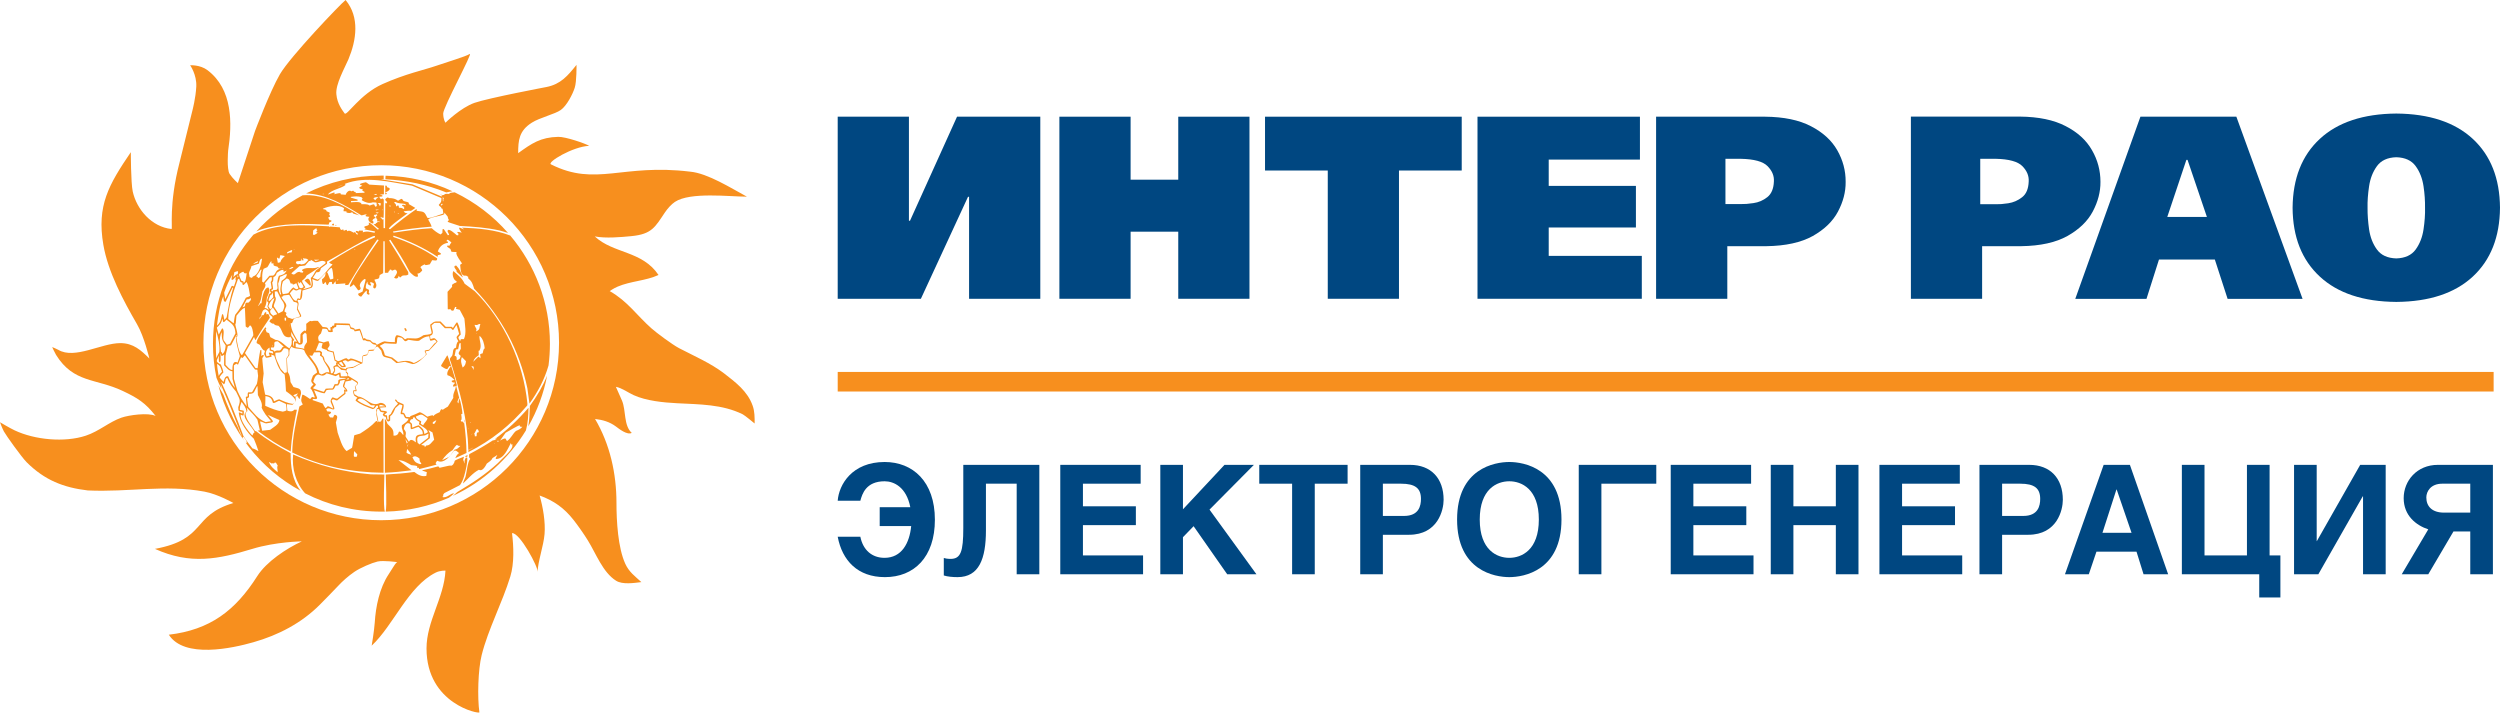
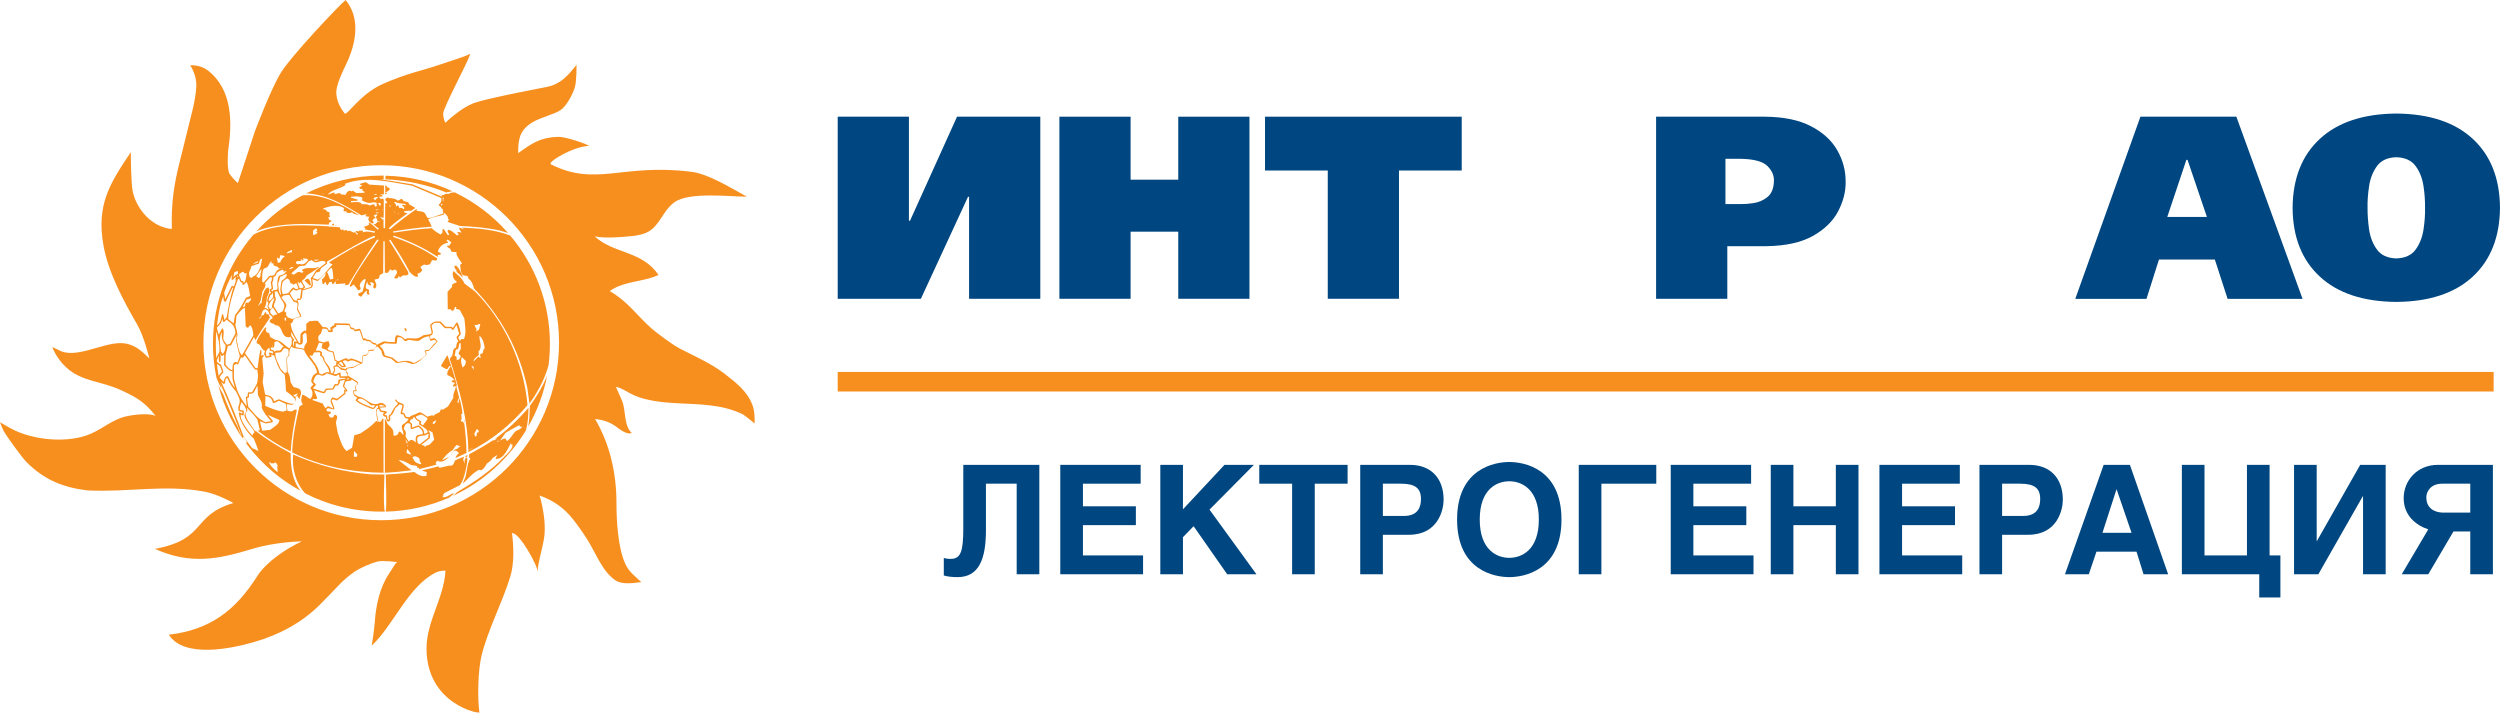
<svg xmlns="http://www.w3.org/2000/svg" width="208" height="60" viewBox="0 0 208 60" fill="none">
-   <path d="M73.191 42.199V43.766H75.811C75.674 45.183 75.025 46.412 73.59 46.412C72.555 46.412 71.806 45.772 71.581 44.657H69.697C70.072 46.638 71.357 48.017 73.628 48.017C76.036 48.017 77.783 46.374 77.783 43.24C77.783 40.055 75.936 38.438 73.603 38.438C70.895 38.438 69.797 40.318 69.697 41.66H71.581C71.731 41.108 72.043 40.042 73.603 40.042C74.376 40.042 75.412 40.531 75.737 42.199H73.191Z" fill="#004781" />
  <path d="M80.146 38.676V43.929C80.146 45.898 79.934 46.5 79.085 46.5C78.836 46.5 78.636 46.462 78.524 46.424V47.879C78.848 47.979 79.248 48.017 79.672 48.017C81.456 48.017 82.03 46.487 82.03 44.13V40.243H84.588V47.779H86.472V38.676H80.146Z" fill="#004781" />
  <path d="M88.215 38.676V47.779H95.103V46.211H90.1V43.691H94.504V42.124H90.1V40.243H94.903V38.676H88.215Z" fill="#004781" />
  <path d="M98.422 38.676H96.538V47.779H98.422V44.694L99.308 43.779L102.103 47.779H104.536L100.631 42.4L104.324 38.676H101.878L98.422 42.374V38.676Z" fill="#004781" />
  <path d="M109.388 40.243H112.12V38.676H104.771V40.243H107.504V47.779H109.388V40.243Z" fill="#004781" />
  <path d="M115.055 44.493H117.226C119.659 44.493 120.109 42.4 120.109 41.585C120.109 39.792 119.06 38.676 117.314 38.676H113.171V47.779H115.055V44.493ZM115.055 40.243H116.565C117.738 40.243 118.224 40.619 118.224 41.509C118.224 42.074 118.062 42.926 116.814 42.926H115.055V40.243Z" fill="#004781" />
  <path d="M121.23 43.227C121.23 47.49 124.375 48.017 125.573 48.017C126.771 48.017 129.915 47.49 129.915 43.227C129.915 38.964 126.771 38.438 125.573 38.438C124.375 38.438 121.23 38.964 121.23 43.227ZM123.115 43.227C123.115 40.682 124.549 40.042 125.573 40.042C126.596 40.042 128.031 40.682 128.031 43.227C128.031 45.772 126.596 46.412 125.573 46.412C124.549 46.412 123.115 45.772 123.115 43.227Z" fill="#004781" />
  <path d="M131.352 38.676V47.779H133.236V40.243H137.803V38.676H131.352Z" fill="#004781" />
  <path d="M139.004 38.676V47.779H145.892V46.211H140.888V43.691H145.293V42.124H140.888V40.243H145.692V38.676H139.004Z" fill="#004781" />
  <path d="M149.211 38.676H147.327V47.779H149.211V43.691H152.742V47.779H154.626V38.676H152.742V42.124H149.211V38.676Z" fill="#004781" />
  <path d="M156.368 38.676V47.779H163.256V46.211H158.252V43.691H162.657V42.124H158.252V40.243H163.056V38.676H156.368Z" fill="#004781" />
  <path d="M166.575 44.493H168.746C171.179 44.493 171.628 42.4 171.628 41.585C171.628 39.792 170.58 38.676 168.833 38.676H164.691V47.779H166.575V44.493ZM166.575 40.243H168.085C169.258 40.243 169.744 40.619 169.744 41.509C169.744 42.074 169.582 42.926 168.334 42.926H166.575V40.243Z" fill="#004781" />
  <path d="M175.024 38.676L171.805 47.779H173.789L174.425 45.898H177.757L178.343 47.779H180.39L177.208 38.676H175.024ZM176.085 40.732H176.11L177.345 44.331H174.924L176.085 40.732Z" fill="#004781" />
  <path d="M183.415 38.676H181.531V47.779H187.969V49.709H189.729V46.211H188.83V38.676H186.946V46.211H183.415V38.676Z" fill="#004781" />
  <path d="M192.749 38.676H190.865V47.779H192.886L196.58 41.296H196.605V47.779H198.489V38.676H196.368L192.762 45.02H192.749V38.676Z" fill="#004781" />
  <path d="M207.41 38.676H202.831C201.084 38.676 199.986 40.005 199.986 41.447C199.986 42.889 201.009 43.704 202.032 44.042L199.824 47.779H202.032L204.128 44.218H205.526V47.779H207.41V38.676ZM205.526 42.65H203.342C202.357 42.65 201.87 42.136 201.87 41.384C201.87 40.895 202.232 40.243 203.193 40.243H205.526V42.65Z" fill="#004781" />
  <path fill-rule="evenodd" clip-rule="evenodd" d="M31.715 43.282C23.545 43.282 16.926 36.667 16.926 28.514C16.926 20.361 23.545 13.747 31.715 13.747C39.885 13.747 46.512 20.361 46.512 28.514C46.504 36.667 39.885 43.282 31.715 43.282ZM60.244 31.065C59.122 30.209 57.744 29.617 56.498 28.967C55.92 28.662 54.6 27.675 54.203 27.321C52.966 26.227 52.223 25.067 50.729 24.22C50.729 24.22 51.051 23.989 51.381 23.85C52.479 23.381 53.717 23.372 54.789 22.879C53.428 20.847 51.035 21.118 49.483 19.67C50.399 19.843 51.612 19.736 52.536 19.646C54.245 19.481 54.509 18.881 55.318 17.68C55.549 17.334 55.87 16.988 56.151 16.799C57.422 15.952 60.707 16.363 62.142 16.363C60.872 15.68 58.883 14.413 57.422 14.282C51.761 13.591 49.59 15.557 45.852 13.681C45.439 13.525 47.667 12.184 49.021 12.135C48.74 11.954 47.065 11.37 46.446 11.386C44.969 11.419 44.242 11.929 43.112 12.743C43.112 11.666 43.186 10.884 44.242 10.21C44.895 9.79 46.182 9.494 46.66 9.148C47.148 8.803 47.643 7.848 47.816 7.305C47.989 6.771 47.965 5.397 47.965 5.397C47.23 6.31 46.66 7.001 45.464 7.24C45.464 7.24 40.636 8.153 39.481 8.556C38.325 8.959 37.063 10.21 37.063 10.21C37.063 10.21 36.889 9.996 36.873 9.453C36.865 8.918 39.415 4.27 39.076 4.492C38.738 4.706 37.178 5.166 36.254 5.487C35.33 5.808 33.72 6.145 31.831 6.993C29.932 7.84 28.851 9.691 28.67 9.436C28.496 9.181 28.059 8.655 27.985 7.84C27.902 7.018 28.678 5.66 28.992 4.928C29.652 3.34 29.941 1.431 28.752 0C28.323 0.337 24.147 4.706 23.289 6.178C22.439 7.651 21.218 10.901 21.218 10.901L19.79 15.236C19.79 15.236 19.361 14.858 19.105 14.471C18.849 14.068 18.981 12.538 18.981 12.538C19.328 10.242 19.369 7.437 17.265 5.841C16.646 5.372 15.82 5.43 15.82 5.43C15.82 5.43 16.373 6.203 16.332 7.19C16.282 8.169 16.01 9.189 16.01 9.189L14.937 13.525C14.021 17.046 14.384 19.07 14.269 19.053C12.627 18.881 11.372 17.433 11.042 15.927C10.885 15.187 10.885 12.661 10.885 12.661C9.053 15.36 8.038 17.095 8.599 20.37C8.987 22.632 10.258 25.001 11.405 26.984C11.999 28.004 12.428 29.831 12.428 29.831C11.735 29.14 11.092 28.547 10.011 28.547C8.434 28.547 6.214 29.921 4.853 29.107C4.737 29.033 4.341 28.876 4.341 28.876C4.341 28.876 4.547 29.337 4.663 29.526C6.132 31.887 7.989 31.468 10.217 32.529C11.422 33.097 12.107 33.516 12.948 34.61C12.338 34.306 10.712 34.536 10.101 34.75C9.086 35.104 8.236 35.886 7.139 36.248C5.381 36.832 2.897 36.601 1.213 35.803C0.809 35.614 0 35.129 0 35.129C0 35.129 0.14 35.54 0.322 35.894C0.512 36.239 1.807 38.049 2.22 38.461C3.714 39.95 5.29 40.567 7.304 40.805C10.737 40.962 13.724 40.295 17.009 40.904C18.123 41.11 19.419 41.85 19.419 41.85C15.903 42.895 17.232 44.861 12.891 45.667C15.853 47 18.156 46.531 20.995 45.667C22.959 45.067 25.113 45.042 25.113 45.042C23.825 45.634 22.167 46.737 21.407 47.93C19.575 50.817 17.463 52.405 14.046 52.808C15.325 54.816 19.336 53.935 21.086 53.433C23.149 52.849 25.096 51.837 26.615 50.307C26.912 50.011 27.82 49.081 28.142 48.736C28.463 48.39 28.975 47.921 29.487 47.576C29.998 47.23 30.923 46.836 31.41 46.72C31.896 46.605 33.052 46.77 33.052 46.77C33.052 46.77 33.052 46.77 32.961 46.836C32.87 46.91 32.565 47.436 32.334 47.782C31.575 48.925 31.261 50.464 31.179 51.804C31.129 52.52 30.923 53.721 30.923 53.721C32.755 52.002 33.952 48.794 36.246 47.642C36.617 47.453 37.063 47.477 37.063 47.477C36.947 49.748 35.486 51.681 35.486 53.952C35.486 58.583 39.91 59.431 39.885 59.266C39.712 58.016 39.77 55.729 40.075 54.503C40.62 52.331 41.783 50.167 42.46 47.962C42.79 46.885 42.74 45.462 42.6 44.359C43.227 44.277 44.82 47.222 44.729 47.601C44.729 46.803 45.233 45.388 45.307 44.433C45.39 43.438 45.175 42.179 44.895 41.225C46.091 41.661 46.941 42.27 47.717 43.257C48.063 43.693 48.6 44.458 48.897 44.943C49.582 46.038 50.143 47.617 51.257 48.316C51.794 48.654 52.751 48.505 53.362 48.431C52.817 47.93 52.338 47.592 52.025 46.91C51.414 45.577 51.29 43.355 51.29 41.842C51.29 39.407 50.754 36.963 49.508 34.857C50.143 34.931 50.721 35.096 51.241 35.482C51.513 35.688 52.19 36.223 52.561 36.017C51.876 35.392 52.099 34.174 51.752 33.335C51.637 33.056 51.241 32.183 51.241 32.183C51.736 32.274 52.264 32.669 52.718 32.874C53.766 33.352 55.202 33.492 56.333 33.549C58.198 33.648 60.096 33.631 61.796 34.471C61.977 34.561 62.786 35.236 62.786 35.236C62.786 34.742 62.794 34.232 62.621 33.755C62.2 32.554 61.21 31.813 60.244 31.065Z" fill="#F78F1E" />
-   <path fill-rule="evenodd" clip-rule="evenodd" d="M28.084 15.549C28.497 15.376 28.497 15.376 28.53 15.376C28.398 15.426 28.233 15.516 28.084 15.549ZM37.129 16.01C35.462 15.335 33.853 15.014 32.062 14.916C32.062 14.817 32.07 14.718 32.078 14.62C34.059 14.661 35.941 15.121 37.641 15.911C37.467 15.936 37.294 15.977 37.129 16.01ZM32.054 16.01C32.054 15.821 32.054 15.632 32.054 15.442C32.087 15.45 32.12 15.45 32.161 15.45C32.186 15.492 32.186 15.492 32.21 15.582C32.664 15.664 32.301 15.928 32.054 16.01ZM32.054 16.166C32.054 16.117 32.054 16.067 32.054 16.018C32.128 16.043 32.128 16.043 32.177 16.067C32.177 16.174 32.153 16.158 32.054 16.166ZM26.904 16.174C26.887 16.158 26.887 16.158 26.838 16.142C26.863 16.133 26.887 16.117 26.921 16.109C26.912 16.133 26.904 16.15 26.904 16.174ZM36.65 16.191C36.675 16.117 36.692 16.125 36.758 16.142C36.725 16.15 36.692 16.166 36.65 16.191ZM31.286 16.224C31.22 16.207 31.154 16.183 31.088 16.166C31.179 16.158 31.261 16.142 31.352 16.133C31.327 16.174 31.327 16.216 31.286 16.224ZM26.376 16.364C26.409 16.339 26.409 16.339 26.425 16.347C26.409 16.347 26.392 16.355 26.376 16.364ZM31.228 16.66C31.162 16.627 31.121 16.545 31.063 16.487C31.204 16.405 31.336 16.397 31.492 16.397C31.393 16.479 31.278 16.536 31.228 16.66ZM36.848 16.742C36.84 16.627 36.84 16.52 36.832 16.413C36.848 16.405 36.848 16.405 36.939 16.512C36.923 16.52 36.906 16.528 36.89 16.536C36.881 16.652 36.881 16.652 36.898 16.734C36.89 16.734 36.873 16.734 36.848 16.742ZM36.716 17.112C36.617 17.047 36.708 17.005 36.782 16.939C36.807 16.956 36.807 16.956 36.824 17.038C36.766 17.038 36.749 17.063 36.716 17.112ZM31.583 17.129C31.583 17.038 31.484 16.956 31.426 16.89C31.542 16.89 31.542 16.89 31.657 16.898C31.699 16.956 31.674 17.022 31.657 17.088C31.641 17.112 31.608 17.12 31.583 17.129ZM32.417 17.186C32.408 17.153 32.4 17.12 32.392 17.088C32.417 17.096 32.45 17.096 32.483 17.104C32.491 17.12 32.499 17.145 32.508 17.17C32.474 17.178 32.441 17.178 32.417 17.186ZM31.228 17.203C31.195 17.129 31.162 17.063 31.121 16.997C30.973 16.997 30.857 17.096 30.725 17.096C30.626 16.956 30.238 16.997 30.073 16.989C30.073 16.717 29.363 16.833 29.206 16.833C29.206 16.8 29.206 16.759 29.206 16.726C29.38 16.717 29.553 16.709 29.735 16.701C29.759 16.676 29.759 16.676 29.759 16.619C29.735 16.602 29.735 16.602 29.182 16.438C29.182 16.421 29.182 16.397 29.19 16.38C29.537 16.331 29.759 16.314 30.09 16.405C30.09 16.421 30.098 16.438 30.098 16.454C30.114 16.471 30.139 16.479 30.164 16.487C30.164 16.553 30.098 16.586 30.098 16.66C30.395 16.833 30.684 16.956 31.022 16.833C31.286 16.849 31.286 16.849 31.327 16.866C31.336 16.964 31.344 17.055 31.352 17.145C31.294 17.178 31.261 17.186 31.228 17.203ZM33.547 17.4C33.498 17.277 33.308 17.293 33.193 17.285C33.184 17.211 33.184 17.145 33.135 17.088C33.06 17.088 33.019 17.145 32.961 17.186C32.937 16.989 32.945 16.981 32.796 16.874C32.796 16.866 32.796 16.849 32.796 16.841C32.829 16.824 32.871 16.808 32.904 16.8C33.176 16.964 33.432 16.898 33.721 16.972C33.737 17.005 33.754 17.047 33.77 17.088C33.688 17.071 33.539 16.997 33.465 17.055C33.465 17.079 33.457 17.104 33.457 17.129C33.523 17.162 33.589 17.195 33.655 17.227C33.63 17.244 33.613 17.252 33.597 17.269C33.597 17.285 33.597 17.31 33.597 17.326C33.613 17.343 33.638 17.359 33.655 17.375C33.613 17.392 33.613 17.392 33.547 17.4ZM31.823 17.491C31.806 17.474 31.79 17.458 31.773 17.45C31.798 17.45 31.814 17.441 31.839 17.441C31.839 17.458 31.839 17.466 31.839 17.483C31.831 17.483 31.823 17.483 31.823 17.491ZM31.286 17.499C31.261 17.474 31.261 17.474 31.261 17.441C31.336 17.441 31.418 17.441 31.501 17.441C31.501 17.441 31.501 17.45 31.501 17.458C31.36 17.483 31.36 17.483 31.286 17.499ZM32.796 17.672C32.788 17.655 32.78 17.647 32.772 17.631C32.788 17.614 32.805 17.589 32.829 17.598C32.829 17.622 32.829 17.647 32.829 17.672C32.813 17.672 32.805 17.672 32.796 17.672ZM33.127 17.787C33.11 17.77 33.093 17.746 33.077 17.729C33.11 17.738 33.143 17.746 33.176 17.754C33.176 17.762 33.184 17.77 33.184 17.779C33.16 17.779 33.143 17.787 33.127 17.787ZM31.377 17.787C31.36 17.721 31.311 17.721 31.245 17.68C31.36 17.68 31.699 17.639 31.426 17.713C31.41 17.746 31.393 17.77 31.377 17.787ZM32.334 17.984C32.326 17.976 32.318 17.968 32.309 17.96C32.318 17.96 32.334 17.968 32.351 17.968C32.343 17.976 32.334 17.984 32.334 17.984ZM27.77 18.749C27.713 18.749 27.647 18.741 27.597 18.733C27.647 18.667 27.68 18.577 27.77 18.61C27.779 18.659 27.787 18.7 27.795 18.741C27.787 18.749 27.779 18.749 27.77 18.749ZM27.919 18.758C27.894 18.749 27.878 18.741 27.869 18.733C27.902 18.716 27.936 18.708 27.977 18.716C27.977 18.725 27.985 18.741 27.993 18.758C27.96 18.758 27.936 18.758 27.919 18.758ZM32.45 19.078C32.425 19.054 32.425 19.054 32.351 19.037C32.351 18.848 33.737 17.877 33.919 17.738C33.729 17.729 33.696 17.721 33.58 17.581C33.721 17.556 34.1 17.507 34.191 17.548C34.505 17.343 34.505 17.343 34.546 17.293C34.364 17.186 34.183 17.071 34.001 16.972C34.133 16.791 33.679 16.791 33.564 16.709C33.407 16.446 33.399 16.545 33.118 16.701C32.879 16.528 32.706 16.495 32.408 16.479C32.4 16.487 32.392 16.487 32.384 16.495C32.243 16.372 32.194 16.446 32.054 16.569C32.054 16.701 32.12 16.726 32.21 16.808C32.21 16.866 32.161 16.898 32.128 16.939C32.103 16.915 32.078 16.89 32.054 16.874C32.045 17.573 32.037 18.272 32.037 18.98C31.996 18.98 31.955 18.98 31.913 18.98C31.913 18.733 31.905 18.478 31.905 18.231C31.88 18.256 31.864 18.264 31.831 18.272C31.773 18.206 31.715 18.149 31.657 18.083C31.666 18.058 31.666 18.058 31.707 18.034C31.715 18.05 31.732 18.075 31.748 18.099C31.798 18.108 31.856 18.116 31.913 18.124C31.93 17.919 31.93 17.919 31.93 16.594C31.88 16.561 31.839 16.52 31.798 16.503C31.765 16.528 31.732 16.569 31.682 16.569C31.633 16.503 31.583 16.438 31.542 16.372C31.633 16.364 31.715 16.355 31.798 16.347C31.823 16.323 31.823 16.323 31.823 16.265C31.798 16.248 31.798 16.248 31.583 16.191C31.699 16.183 31.814 16.174 31.938 16.166C31.938 15.919 31.946 15.673 31.946 15.434C30.808 15.368 30.808 15.368 30.725 15.36C30.486 15.179 30.486 15.179 30.428 15.162C30.18 15.228 29.669 15.302 30.147 15.45C30.056 15.492 29.974 15.541 29.891 15.59C29.891 15.73 30.081 15.722 30.189 15.755C30.189 15.763 30.189 15.771 30.189 15.78C30.04 15.845 30.288 15.944 30.321 15.952C30.321 15.985 30.321 16.01 30.329 16.035C30.081 16.043 29.834 16.059 29.594 16.067C29.594 16.043 29.594 16.018 29.594 15.993C29.561 15.952 29.487 15.96 29.438 15.952C29.438 15.928 29.438 15.911 29.438 15.895C29.38 15.837 29.297 15.895 29.231 15.919C29.058 15.747 28.802 16.026 28.761 16.207C28.629 16.191 28.497 16.183 28.365 16.174C28.332 16.142 28.348 16.1 28.323 16.067C28.142 16.067 27.944 16.133 27.762 16.166C27.795 16.15 27.82 16.133 27.845 16.109C27.845 16.084 27.845 16.067 27.845 16.043C27.828 16.035 27.812 16.018 27.795 16.01C27.3 16.183 27.3 16.183 27.275 16.174C27.655 15.747 28.299 15.722 28.736 15.401C28.736 15.385 28.736 15.36 28.736 15.344C28.72 15.327 28.695 15.311 28.678 15.302C30.453 14.595 32.516 15.162 34.282 15.45C35.099 15.796 35.908 16.133 36.725 16.479C36.725 16.783 36.716 16.824 36.51 17.03C36.51 17.17 36.716 17.178 36.733 17.343C36.758 17.351 36.791 17.359 36.824 17.375C36.84 17.499 36.865 17.631 36.89 17.762C36.617 17.845 35.817 18.182 35.569 18.132C35.28 17.565 35.297 17.631 34.67 17.54C34.67 17.491 34.661 17.441 34.661 17.384C33.886 17.919 33.16 18.47 32.45 19.078ZM25.179 16.248C26.838 16.109 28.555 17.038 29.883 17.919C29.858 17.919 29.858 17.919 29.396 17.77C29.305 17.655 29.305 17.655 29.289 17.647C29.182 17.754 28.967 17.729 28.835 17.68C28.827 17.647 28.81 17.622 28.835 17.589C28.819 17.573 28.62 17.589 28.579 17.573C28.579 17.483 28.596 17.433 28.629 17.334C28.2 16.964 27.325 17.153 26.863 17.367C26.863 17.45 27.168 17.375 27.168 17.573C27.251 17.614 27.341 17.647 27.432 17.688C27.432 17.762 27.416 17.82 27.383 17.886C27.407 17.902 27.432 17.919 27.457 17.943C27.457 17.96 27.457 17.984 27.465 18.009C27.416 18.058 27.341 18.058 27.308 18.116C27.341 18.182 27.383 18.248 27.416 18.313C27.457 18.313 27.506 18.322 27.556 18.33C27.63 18.445 27.49 18.47 27.399 18.503C27.374 18.568 27.358 18.626 27.341 18.692C25.451 18.61 23.487 18.527 21.663 19.111C21.507 19.177 21.399 19.227 21.325 19.259C22.423 18.05 23.727 17.03 25.179 16.248ZM26.128 19.556C26.095 19.539 26.07 19.531 26.037 19.506C26.046 19.399 26.046 19.284 26.054 19.177C26.145 19.111 26.227 19.021 26.334 18.988C26.334 19.161 26.359 19.062 26.409 19.152C26.343 19.218 26.31 19.218 26.326 19.325C26.376 19.342 26.376 19.342 26.434 19.334C26.392 19.432 26.219 19.515 26.128 19.556ZM28.819 20.74C28.835 20.724 28.835 20.724 28.893 20.732C28.868 20.732 28.843 20.74 28.819 20.74ZM29.537 20.782C29.512 20.782 29.487 20.773 29.471 20.773C29.471 20.757 29.471 20.749 29.471 20.74C29.504 20.749 29.537 20.757 29.57 20.765C29.553 20.773 29.537 20.773 29.537 20.782ZM24.478 20.782C24.461 20.773 24.445 20.765 24.428 20.757C24.453 20.749 24.478 20.74 24.494 20.74C24.486 20.757 24.486 20.765 24.478 20.782ZM23.9 21.094C23.892 21.053 23.892 21.02 23.892 20.987C24.057 20.921 24.156 20.831 24.313 20.798C24.288 20.864 24.28 20.93 24.263 20.995C24.057 21.004 24.073 21.004 23.9 21.094ZM26.26 21.711C26.211 21.678 26.161 21.645 26.12 21.612C26.26 21.612 26.401 21.612 26.533 21.612C26.533 21.612 26.533 21.621 26.533 21.629C26.442 21.662 26.343 21.686 26.26 21.711ZM23.116 21.867C23.042 21.473 23.042 21.473 23.042 21.415C23.124 21.481 23.157 21.514 23.256 21.505C23.273 21.407 23.298 21.316 23.322 21.226C23.446 21.25 23.578 21.275 23.702 21.3C23.52 21.481 23.388 21.571 23.322 21.818C23.248 21.834 23.182 21.851 23.116 21.867ZM21.061 21.974C21.177 21.843 21.292 21.802 21.457 21.728C21.465 21.761 21.465 21.761 21.449 21.834C21.317 21.876 21.185 21.925 21.061 21.974ZM25.022 22.007C25.014 21.991 25.006 21.974 24.998 21.958C24.915 21.958 24.874 21.966 24.783 21.999C24.733 21.958 24.676 21.925 24.618 21.9C24.618 21.834 24.643 21.793 24.676 21.736C24.799 21.719 25.097 21.752 25.097 21.596C25.072 21.579 25.047 21.563 25.031 21.555C25.031 21.547 25.047 21.538 25.055 21.53C25.072 21.53 25.088 21.538 25.105 21.547C25.13 21.621 25.13 21.621 25.163 21.67C25.179 21.67 25.196 21.678 25.212 21.678C25.229 21.662 25.245 21.654 25.253 21.645C25.237 21.579 25.22 21.522 25.212 21.464C25.22 21.464 25.237 21.473 25.253 21.473C25.253 21.481 25.262 21.497 25.27 21.505C25.46 21.514 25.517 21.497 25.65 21.629C25.386 21.917 25.402 21.966 25.022 22.007ZM23.413 22.353C23.438 22.328 23.471 22.32 23.496 22.303C23.504 22.32 23.504 22.328 23.512 22.345C23.479 22.345 23.446 22.353 23.413 22.353ZM24.024 22.394C24.131 22.312 24.255 22.164 24.403 22.229C24.403 22.238 24.403 22.246 24.403 22.254C24.255 22.361 24.197 22.378 24.024 22.394ZM19.419 23.06C19.444 22.92 19.468 22.781 19.501 22.641C19.592 22.608 19.691 22.575 19.79 22.55C19.798 22.649 19.815 22.715 19.765 22.814C19.633 22.814 19.51 22.978 19.419 23.06ZM38.491 23.077C38.293 22.887 38.086 22.698 37.888 22.517C37.995 22.591 37.995 22.591 38.02 22.591C37.971 22.427 37.599 22.131 37.954 22.09C38.251 22.386 38.342 22.657 38.499 23.052C38.499 23.06 38.499 23.06 38.491 23.077ZM19.741 23.085C19.749 23.019 19.765 22.962 19.782 22.904C19.782 22.904 19.79 22.904 19.798 22.904C19.807 22.945 19.815 22.986 19.831 23.019C19.798 23.044 19.774 23.06 19.741 23.085ZM20.929 23.118C20.871 23.093 20.822 23.069 20.764 23.052C20.747 22.945 20.731 22.83 20.715 22.723C20.756 22.517 20.896 22.353 20.921 22.139C21.127 22.065 21.333 21.999 21.54 21.933C21.581 21.81 21.614 21.522 21.804 21.522C21.746 21.974 21.564 22.855 21.045 23.003C21.012 23.052 20.987 23.11 20.929 23.118ZM21.498 23.143C21.441 23.069 21.399 23.011 21.309 22.986C21.375 22.887 21.573 22.633 21.688 22.443C21.713 22.443 21.746 22.443 21.771 22.443C21.688 22.657 21.672 22.805 21.655 23.044C21.598 23.077 21.548 23.11 21.498 23.143ZM27.465 23.25C27.399 23.06 27.325 22.879 27.251 22.69C27.234 22.682 27.209 22.674 27.193 22.674C27.292 22.55 27.44 22.328 27.589 22.287C27.696 22.394 27.721 22.962 27.738 23.167C27.647 23.233 27.589 23.233 27.465 23.25ZM26.417 23.274C26.392 23.25 26.392 23.25 26.037 23.126C26.037 23.093 26.037 23.093 26.318 22.657C26.59 22.657 26.632 22.6 26.698 22.32C26.863 22.188 27.036 22.065 27.209 21.942C27.209 21.876 27.209 21.818 27.209 21.761C28.191 21.218 29.132 20.625 30.131 20.099C30.271 20.033 31.063 19.589 31.179 19.63C31.187 19.671 31.22 19.704 31.195 19.745C29.867 20.288 28.604 21.045 27.399 21.81C27.391 21.818 27.391 21.834 27.391 21.851C27.506 21.917 27.506 21.958 27.655 21.983C27.647 21.999 27.647 22.024 27.639 22.04C27.292 22.361 26.764 23.159 26.417 23.274ZM28.018 23.34C28.043 23.299 28.068 23.258 28.101 23.225C28.134 23.25 28.134 23.25 28.15 23.291C28.125 23.307 28.125 23.307 28.018 23.34ZM21.928 23.513C21.886 23.48 21.845 23.455 21.812 23.43C21.845 23.019 21.754 22.781 21.936 22.361C22.035 22.312 22.142 22.27 22.241 22.229C22.349 22.106 22.464 21.785 22.58 21.728C22.58 21.785 22.58 21.851 22.588 21.909C22.637 21.958 22.687 21.917 22.736 21.884C22.778 22.164 22.736 22.081 23.083 22.188C23.124 22.246 23.166 22.295 23.207 22.353C23.223 22.353 23.347 22.32 23.347 22.361C22.885 22.46 22.984 22.789 22.728 22.929C22.621 22.929 22.514 22.937 22.415 22.945C22.25 23.134 22.093 23.324 21.928 23.513ZM20.285 23.538C20.252 23.389 20.252 23.398 20.096 23.373C20.038 23.241 19.864 22.937 19.898 22.797C19.997 22.739 20.137 22.608 20.252 22.608C20.327 22.756 20.368 22.764 20.525 22.731C20.483 22.937 20.475 23.414 20.285 23.538ZM25.782 23.76C25.344 23.357 25.344 23.357 25.336 23.34C25.699 22.962 25.823 23.357 25.864 23.71C25.856 23.718 25.848 23.735 25.839 23.751C25.823 23.751 25.798 23.751 25.782 23.76ZM25.072 23.982C25.022 23.974 24.981 23.965 24.932 23.957C24.89 23.85 24.75 23.595 24.775 23.48C24.799 23.463 24.824 23.447 24.841 23.43C24.841 23.488 24.849 23.546 24.857 23.603C24.965 23.505 24.965 23.505 25.022 23.463C25.08 23.554 25.253 23.776 25.253 23.883C25.187 23.932 25.146 23.957 25.072 23.982ZM25.229 24.064C25.253 23.99 25.369 23.965 25.402 23.891C25.328 23.76 25.13 23.496 25.13 23.357C25.295 23.225 25.443 23.11 25.517 22.92C25.872 22.706 26.211 22.468 26.549 22.229C26.549 22.221 26.541 22.213 26.541 22.213C26.516 22.213 26.491 22.221 26.458 22.221C26.054 22.435 25.559 22.147 25.13 22.451C25.13 22.542 25.154 22.55 25.237 22.583C25.22 22.616 25.204 22.649 25.196 22.682C25.088 22.682 25.006 22.682 24.915 22.616C24.552 22.616 24.552 23.027 24.238 22.739C24.461 22.542 24.692 22.345 24.915 22.147C25.072 22.122 25.229 22.106 25.386 22.09C25.493 21.966 25.608 21.834 25.716 21.711C25.839 21.711 25.839 21.769 25.856 21.612C25.98 21.686 26.095 21.752 26.211 21.826C26.607 21.826 26.681 21.596 27.069 21.769C27.085 21.818 27.085 21.818 27.077 21.909C26.813 22.106 26.549 22.303 26.285 22.501C26.186 22.649 26.013 23.036 25.856 23.118C25.881 23.43 26.004 23.595 25.848 23.883C25.65 23.941 25.435 23.998 25.229 24.064ZM22.679 24.27C22.679 24.261 22.679 24.253 22.679 24.245C22.646 24.229 22.613 24.212 22.58 24.196C22.58 24.171 22.58 24.146 22.58 24.122C22.629 24.097 22.67 24.072 22.72 24.056C22.712 23.899 22.712 23.899 22.646 23.505C22.769 23.365 22.736 23.258 22.745 23.069C22.951 22.945 22.959 22.92 23.025 22.698C23.198 22.591 23.372 22.427 23.595 22.46C23.57 22.517 23.57 22.534 23.586 22.6C23.685 22.6 23.768 22.55 23.859 22.501C23.677 22.822 23.562 22.855 23.207 22.945C23.067 23.225 23.034 23.669 23.099 23.974C23.083 24.015 23.083 24.015 23.017 24.113C22.918 24.122 22.827 24.13 22.736 24.146C22.712 24.154 22.695 24.27 22.679 24.27ZM23.529 24.475C23.388 24.146 23.413 23.76 23.537 23.422C23.644 23.34 23.751 23.258 23.859 23.167C24.156 23.241 24.073 23.398 24.189 23.587C24.238 23.587 24.288 23.595 24.337 23.595C24.337 23.784 24.569 23.579 24.659 23.562C24.717 23.702 24.767 23.842 24.824 23.974C24.709 24.171 24.511 23.99 24.412 23.908C24.255 23.99 24.098 24.245 23.991 24.385C23.916 24.418 23.916 24.418 23.529 24.475ZM23.322 24.508C23.108 24.08 23.215 24.064 23.141 23.603C23.215 23.414 23.265 23.233 23.298 23.027C23.471 22.994 23.718 22.805 23.834 22.805C23.842 22.814 23.851 22.822 23.867 22.83C23.826 23.118 23.636 23.208 23.421 23.373C23.364 23.801 23.256 24.097 23.397 24.492C23.372 24.5 23.347 24.5 23.322 24.508ZM18.742 24.887C18.668 24.508 18.668 24.508 18.651 24.352C18.841 23.809 19.039 23.357 19.32 22.863C19.295 22.994 19.279 23.126 19.254 23.25C19.419 23.398 19.493 23.052 19.625 23.052C19.609 23.143 19.584 23.225 19.592 23.307C19.6 23.315 19.617 23.324 19.633 23.332C19.576 23.496 19.518 23.669 19.46 23.842C19.402 23.809 19.336 23.76 19.279 23.793C19.097 24.154 18.924 24.525 18.742 24.887ZM24.61 25.026C24.379 24.977 24.238 24.599 24.115 24.41C24.205 24.286 24.304 24.171 24.42 24.064C24.783 24.352 24.775 23.949 25.088 24.105C25.039 24.171 24.998 24.714 24.965 24.87C24.75 24.796 24.75 24.796 24.676 25.026C24.651 25.026 24.634 25.026 24.61 25.026ZM22.39 25.043C22.373 25.035 22.357 25.026 22.349 25.018C22.349 24.878 22.448 24.697 22.489 24.566C22.604 24.541 22.646 24.426 22.687 24.319C22.695 24.459 22.736 24.623 22.736 24.73C22.654 24.813 22.497 25.018 22.39 25.043ZM20.178 25.57C20.294 25.347 20.409 25.125 20.533 24.903C20.69 24.903 20.723 24.903 20.838 24.796C20.97 24.936 20.756 25.084 20.681 25.175C20.376 25.175 20.442 25.199 20.376 25.487C20.318 25.52 20.244 25.537 20.178 25.57ZM22.48 25.734C22.431 25.643 22.373 25.561 22.324 25.479C22.406 25.249 22.596 24.878 22.835 24.804C22.778 25.018 22.621 25.339 22.621 25.545C22.629 25.561 22.646 25.57 22.662 25.586C22.588 25.66 22.588 25.66 22.48 25.734ZM22.332 25.767C22.208 25.668 22.159 25.635 22.01 25.611C22.167 25.347 22.167 25.084 22.208 24.771C22.324 24.451 22.522 24.22 22.332 23.916C21.919 23.916 21.787 24.928 21.754 25.232C21.721 25.232 21.688 25.232 21.663 25.24C21.606 25.314 21.548 25.438 21.457 25.454C21.73 25.084 21.746 24.697 21.837 24.245C21.928 24.105 22.2 23.735 22.035 23.57C22.175 23.398 22.316 23.233 22.456 23.077C22.514 23.069 22.563 23.069 22.613 23.06C22.613 23.233 22.646 23.34 22.522 23.463C22.547 23.636 22.58 23.809 22.604 23.982C22.555 24.006 22.505 24.031 22.456 24.064C22.456 24.122 22.456 24.187 22.464 24.253C22.489 24.27 22.514 24.286 22.538 24.303C22.522 24.451 22.448 24.393 22.381 24.492C22.324 24.681 22.233 24.87 22.208 25.068C22.241 25.084 22.274 25.101 22.316 25.125C22.316 25.57 22.142 25.323 22.365 25.767C22.349 25.767 22.34 25.767 22.332 25.767ZM23.166 26.08C23.034 25.882 22.91 25.685 22.778 25.487C22.778 25.232 23.067 24.895 22.893 24.697C22.868 24.599 22.868 24.599 22.86 24.261C22.967 24.237 22.967 24.237 23.067 24.245C23.232 24.566 23.347 24.87 23.57 25.15C23.727 25.471 23.652 25.553 23.529 25.89C23.405 25.948 23.281 26.014 23.166 26.08ZM22.736 26.277C22.571 26.137 22.472 26.088 22.472 25.866C22.538 25.792 22.621 25.627 22.712 25.602C22.827 25.775 22.934 25.948 23.058 26.121C23.017 26.195 22.811 26.195 22.736 26.277ZM24.313 26.54C24.164 26.474 24.049 26.45 23.941 26.417C23.892 26.244 23.694 26.244 23.842 26.055C23.801 25.989 23.735 25.964 23.669 25.923C23.669 25.775 23.768 25.602 23.826 25.462C23.826 25.15 23.463 24.953 23.421 24.689C23.512 24.673 23.562 24.673 23.578 24.582C23.735 24.566 23.892 24.541 24.057 24.525C24.387 25.043 24.387 25.043 24.445 25.117C24.899 25.175 24.75 25.306 24.701 25.726C24.915 26.154 24.915 26.154 24.981 26.318C24.758 26.392 24.535 26.466 24.313 26.54ZM21.589 26.565C21.589 26.474 21.598 26.442 21.639 26.351C21.721 26.351 21.721 26.351 21.721 26.367C21.713 26.367 21.705 26.367 21.697 26.367C21.672 26.458 21.631 26.491 21.589 26.565ZM23.76 26.68C23.735 26.672 23.71 26.664 23.685 26.655C23.677 26.581 23.677 26.507 23.677 26.433C23.718 26.433 23.76 26.433 23.801 26.433C23.801 26.516 23.801 26.598 23.801 26.68C23.785 26.68 23.768 26.68 23.76 26.68ZM19.427 26.894C19.287 26.779 19.138 26.664 18.99 26.549C18.99 25.438 19.435 24.278 19.79 23.241C19.823 23.217 19.856 23.192 19.898 23.192C19.972 23.365 19.963 23.505 20.162 23.505C20.17 23.62 20.145 23.71 20.269 23.71C20.351 23.628 20.434 23.546 20.516 23.463C20.706 23.801 20.731 24.229 20.805 24.607C20.715 24.714 20.541 24.706 20.45 24.78C20.17 25.323 19.955 25.734 19.567 26.195C19.501 26.409 19.485 26.647 19.452 26.869C19.435 26.886 19.435 26.894 19.427 26.894ZM18.049 27.091C18.156 26.285 18.272 25.397 18.577 24.64C18.61 24.804 18.561 25.134 18.775 25.109C19.303 24.006 19.303 24.006 19.369 23.916C19.378 23.932 19.394 23.941 19.402 23.949C19.146 24.763 19.006 25.553 18.858 26.4C18.693 26.606 18.693 26.606 18.668 26.614C18.585 26.219 18.585 26.219 18.552 26.145C18.527 26.145 18.503 26.145 18.478 26.145C18.371 26.59 18.379 26.803 18.049 27.091ZM24.139 27.273C24.115 27.149 24.098 27.026 24.073 26.91C24.098 27.026 24.131 27.149 24.139 27.273ZM33.745 27.56C33.696 27.478 33.655 27.412 33.63 27.322C33.671 27.314 33.712 27.314 33.754 27.305C33.787 27.346 33.803 27.371 33.803 27.421C33.811 27.421 33.82 27.421 33.836 27.429C33.836 27.462 33.828 27.503 33.828 27.536C33.795 27.544 33.77 27.552 33.745 27.56ZM39.613 27.577C39.621 27.511 39.63 27.445 39.646 27.379C39.613 27.305 39.473 27.1 39.489 27.026C39.679 27.05 39.704 27.059 39.861 26.952C39.894 26.96 39.935 26.968 39.968 26.976C39.828 27.338 39.984 27.388 39.613 27.577ZM39.646 27.774C39.638 27.758 39.63 27.75 39.621 27.741C39.638 27.741 39.646 27.741 39.663 27.741C39.671 27.766 39.671 27.766 39.646 27.774ZM18.874 28.679C18.783 28.556 18.693 28.424 18.602 28.301C18.519 27.996 18.717 27.577 18.527 27.33C18.511 27.33 18.486 27.33 18.47 27.33C18.379 27.486 18.296 27.651 18.214 27.815C18.206 27.815 18.197 27.824 18.189 27.824C18.14 27.634 18.082 27.445 18.041 27.256C18.346 26.96 18.404 26.91 18.503 26.499C18.577 26.878 18.577 26.894 18.841 26.59C19.353 26.976 19.534 27.083 19.592 27.733C19.444 28.021 19.295 28.309 19.138 28.597C18.94 28.671 18.94 28.671 18.874 28.679ZM22.637 28.803C22.637 28.794 22.629 28.786 22.629 28.786C22.646 28.77 22.662 28.745 22.679 28.729C22.679 28.753 22.687 28.778 22.687 28.803C22.67 28.803 22.654 28.803 22.637 28.803ZM24.469 28.844C24.354 28.729 24.387 28.515 24.379 28.358C24.684 28.326 24.139 27.996 24.238 27.807C24.238 27.741 24.23 27.667 24.222 27.602C24.387 27.881 24.544 28.161 24.709 28.441C24.692 28.449 24.552 28.391 24.502 28.391C24.428 28.498 24.469 28.72 24.469 28.844ZM25.286 29.017C25.22 28.992 25.22 28.992 24.602 28.885C24.602 28.77 24.602 28.655 24.602 28.548C24.701 28.572 24.808 28.572 24.849 28.671C25.344 28.72 25.163 28.293 25.179 27.873C25.245 27.807 25.311 27.741 25.377 27.676C25.435 27.7 25.427 27.766 25.501 27.774C25.542 28.309 25.542 28.309 25.542 28.465C25.427 28.646 25.262 28.794 25.32 29.017C25.303 29.017 25.295 29.017 25.286 29.017ZM22.819 29.255C22.794 29.132 22.662 29.123 22.547 29.082C22.547 29.025 22.538 28.967 22.538 28.91C22.621 28.91 22.695 28.91 22.778 28.91C22.934 28.663 22.629 28.391 23.116 28.399C23.273 28.548 23.438 28.696 23.603 28.836C23.595 28.852 23.595 28.852 23.504 28.885C23.215 29.411 23.207 29 22.819 29.255ZM18.494 29.461C18.47 29.346 18.47 29.346 18.445 29.305C18.428 29.296 18.404 29.296 18.387 29.296C18.338 28.679 18.164 28.169 18.445 27.626C18.462 28.218 18.453 28.293 18.775 28.745C18.742 29.017 18.726 29.288 18.494 29.461ZM20.128 29.551C19.848 29.362 19.724 28.424 19.666 28.054C19.922 28.021 19.551 27.1 19.576 26.943C19.584 26.935 19.6 26.927 19.617 26.919C19.633 26.82 19.658 26.318 19.675 26.269C19.889 26.022 20.062 25.734 20.368 25.602C20.384 25.742 20.384 25.742 20.442 27.166C20.5 27.215 20.549 27.239 20.615 27.273C20.681 27.239 20.739 27.141 20.789 27.075C20.987 27.075 21.078 27.725 21.078 27.898C20.153 29.535 20.153 29.535 20.128 29.551ZM22.183 29.65C22.043 29.337 22.134 29.107 22.423 28.918C22.423 29 22.439 29.082 22.439 29.165C22.53 29.198 22.621 29.23 22.712 29.255C22.728 29.37 22.728 29.37 22.728 29.428C22.571 29.37 22.571 29.37 22.398 29.329C22.39 29.346 22.373 29.362 22.365 29.378C22.39 29.444 22.423 29.51 22.448 29.584C22.349 29.609 22.266 29.634 22.183 29.65ZM17.991 29.806C17.95 29.058 17.942 28.301 17.991 27.544C18.14 28.087 18.313 28.72 18.247 29.288C18.065 29.634 18.065 29.634 17.991 29.806ZM37.995 29.963C37.995 29.798 38.029 29.609 37.822 29.617C37.855 29.436 37.897 29.255 37.929 29.082C37.995 29.066 38.053 29.058 38.119 29.049C38.169 28.885 38.169 28.72 38.235 28.556C38.268 28.556 38.301 28.548 38.334 28.548C38.326 28.679 38.326 28.679 38.342 29.017C38.177 29.362 38.037 29.387 38.334 29.609C38.251 29.889 38.26 29.889 37.995 29.963ZM39.374 30.102C39.456 29.798 39.588 29.741 39.836 29.551C39.836 29.395 39.836 29.395 39.819 29.189C39.836 29.181 39.861 29.181 39.885 29.181C40.133 28.753 39.861 28.375 39.894 27.939C40.191 28.161 40.29 28.622 40.331 28.992C40.215 28.992 40.191 29.305 40.158 29.395C39.778 29.494 40.034 29.518 39.968 29.79C39.96 29.79 39.951 29.798 39.943 29.798C39.91 29.757 39.885 29.716 39.852 29.683C39.828 29.683 39.803 29.683 39.786 29.683C39.646 29.823 39.514 29.963 39.374 30.102ZM30.098 30.144C29.883 30.07 29.347 29.798 29.14 29.831C28.984 29.963 28.992 29.938 28.843 29.806C28.587 29.806 28.373 30.028 28.109 30.053C28.043 29.995 27.993 29.971 27.911 29.938C27.861 29.708 27.812 29.477 27.762 29.247C27.597 29.206 27.292 29.181 27.251 29.008C27.465 28.704 27.457 28.762 27.341 28.391C27.201 28.391 27.069 28.441 26.937 28.49C26.797 28.449 26.665 28.408 26.524 28.375C26.417 28.038 26.483 27.939 26.706 27.741C26.747 27.61 26.788 27.478 26.83 27.346C27.193 27.363 27.201 27.305 27.325 27.61C27.399 27.643 27.63 27.643 27.688 27.602C27.68 27.519 27.672 27.429 27.663 27.338C27.696 27.33 27.729 27.322 27.779 27.314C27.787 27.281 27.803 27.256 27.82 27.231C27.993 27.215 27.977 27.198 27.985 27.026C28.34 27.034 28.695 27.042 29.058 27.059C29.091 27.157 29.124 27.248 29.157 27.346C29.256 27.379 29.355 27.412 29.462 27.437C29.462 27.486 29.479 27.536 29.512 27.569C29.875 27.503 29.875 27.503 29.924 27.503C30.015 27.766 30.106 28.029 30.197 28.293C30.255 28.35 30.312 28.301 30.387 28.301C30.461 28.399 30.667 28.399 30.783 28.408C30.956 28.572 31.006 28.671 31.245 28.679C31.27 28.712 31.294 28.737 31.327 28.77C31.278 28.901 31.171 28.836 31.138 29.082C30.989 29.091 30.832 29.107 30.675 29.115C30.642 29.189 30.642 29.189 30.576 29.477C30.032 29.592 30.172 29.535 30.122 30.144C30.114 30.144 30.106 30.144 30.098 30.144ZM34.422 30.201C33.96 29.93 33.589 30.029 33.11 30.119C32.953 29.995 32.796 29.872 32.64 29.749C32.087 29.592 32.087 29.592 32.021 29.559C31.946 29.239 31.88 29.017 31.6 28.794C31.6 28.786 31.6 28.778 31.6 28.77C31.732 28.696 31.864 28.63 32.004 28.556C32.326 28.581 32.64 28.605 32.97 28.605C33.085 28.449 32.986 28.227 33.102 28.046C33.225 28.054 33.225 28.054 33.44 28.112C33.704 28.391 33.663 28.49 33.977 28.268C34.199 28.293 34.678 28.408 34.876 28.342C35.214 28.103 35.313 28.021 35.718 27.972C35.8 28.474 35.734 28.358 36.172 28.268C36.221 28.317 36.271 28.367 36.32 28.416C36.295 28.482 36.197 28.539 36.139 28.581C35.99 28.745 35.842 28.926 35.701 29.099C35.578 29.115 35.446 29.123 35.338 29.181C35.338 29.28 35.396 29.354 35.437 29.444C35.446 29.666 34.612 30.168 34.422 30.201ZM28.464 30.448C28.373 30.366 28.29 30.284 28.208 30.209C28.208 30.193 28.216 30.185 28.216 30.168C28.274 30.144 28.34 30.127 28.398 30.102C28.464 30.201 28.579 30.325 28.604 30.44C28.563 30.44 28.513 30.44 28.464 30.448ZM38.491 30.58C38.383 30.218 38.301 30.061 38.425 29.716C38.458 29.732 38.458 29.732 38.771 30.053C38.73 30.292 38.705 30.432 38.491 30.58ZM28.728 30.695C28.464 30.67 28.15 30.547 28.068 30.259C28.158 30.259 28.356 30.489 28.422 30.555C28.505 30.547 28.695 30.555 28.769 30.506C28.769 30.366 28.604 30.201 28.521 30.086C28.521 30.07 28.53 30.053 28.53 30.037C28.909 29.872 28.777 30.119 29.008 30.07C29.33 29.848 29.603 30.119 29.949 30.218C29.949 30.226 29.957 30.234 29.957 30.242C29.776 30.333 29.594 30.423 29.421 30.514C28.835 30.604 28.835 30.604 28.81 30.621C28.802 30.645 28.794 30.662 28.786 30.687C28.769 30.695 28.753 30.695 28.728 30.695ZM39.39 30.777C39.349 30.637 39.333 30.604 39.233 30.497C39.242 30.481 39.25 30.465 39.258 30.456C39.324 30.473 39.324 30.473 39.415 30.514C39.407 30.596 39.407 30.687 39.398 30.769C39.39 30.769 39.39 30.769 39.39 30.777ZM19.27 30.777C19.072 30.728 18.915 30.489 18.767 30.349C18.767 30.102 18.767 29.856 18.767 29.609C18.808 29.329 18.907 29.066 18.957 28.786C19.039 28.762 19.13 28.745 19.221 28.729C19.378 28.432 19.526 28.145 19.683 27.857C19.691 27.881 19.699 27.914 19.708 27.947C19.46 27.996 19.906 29.436 19.955 29.625C19.889 29.798 19.831 29.987 19.765 30.168C19.328 29.93 19.336 30.588 19.336 30.785C19.303 30.777 19.287 30.777 19.27 30.777ZM27.589 31.065C27.564 31.049 27.539 31.04 27.523 31.032C27.515 30.563 27.3 30.415 27.02 30.028C26.962 29.782 26.978 29.683 26.772 29.543C26.772 29.362 26.887 29.346 26.632 29.181C26.508 29.173 26.384 29.173 26.268 29.173C26.359 28.951 26.45 28.729 26.541 28.515C26.64 28.515 26.747 28.539 26.846 28.564C26.698 29.058 26.714 28.934 27.193 29.123C27.209 29.148 27.218 29.173 27.234 29.198C27.391 29.239 27.539 29.288 27.696 29.329C27.738 29.551 27.787 29.773 27.837 29.995C27.878 30.028 27.993 30.086 28.068 30.135C27.894 30.16 27.977 30.209 27.977 30.358C27.663 30.506 27.713 30.481 27.812 30.802C27.762 30.884 27.721 30.966 27.672 31.04C27.63 31.049 27.605 31.057 27.589 31.065ZM23.702 31.065C23.586 30.942 23.463 30.81 23.355 30.695C23.215 30.325 22.835 29.749 22.918 29.346C23.413 29.313 23.355 29.378 23.611 28.984C23.785 28.967 23.834 29 23.991 29.091C24.032 29.485 24.057 29.51 23.826 29.806C23.826 30.201 23.875 30.604 23.867 30.999C23.842 30.991 23.817 30.983 23.793 30.974C23.743 30.999 23.743 31.007 23.727 31.065C23.727 31.065 23.71 31.065 23.702 31.065ZM26.747 31.155C26.689 31.123 26.632 31.09 26.566 31.057C26.467 30.456 26.079 30.07 25.732 29.568C25.782 29.568 25.897 29.601 25.98 29.601C26.046 29.494 26.046 29.494 26.128 29.321C26.285 29.313 26.434 29.305 26.59 29.305C26.731 29.444 26.615 29.403 26.615 29.576C26.681 29.625 26.755 29.675 26.83 29.724C26.929 30.234 27.374 30.506 27.399 30.991C27.094 30.901 27.044 31.057 26.747 31.155ZM18.189 31.262C18.14 30.933 18.074 30.613 18.057 30.275C18.363 30.432 18.363 30.613 18.47 30.933C18.387 31.024 18.255 31.139 18.214 31.254C18.206 31.262 18.206 31.262 18.189 31.262ZM28.365 31.312C28.348 31.205 28.34 31.098 28.323 30.999C28.076 30.999 28.035 31.205 27.754 31.114C27.902 30.826 27.919 30.851 27.837 30.538C28.125 30.415 28.142 30.555 28.389 30.769C28.513 30.785 28.645 30.802 28.777 30.818C28.769 30.876 28.769 30.925 28.769 30.983C28.901 31.106 28.934 31.114 28.909 31.304C28.72 31.304 28.538 31.312 28.365 31.312ZM28.81 31.583C28.86 31.542 28.918 31.46 28.984 31.46C29.008 31.485 29.033 31.509 29.058 31.534C29.017 31.559 29.017 31.559 28.81 31.583ZM37.715 32.167C37.624 32.077 37.822 31.904 37.88 31.847C37.74 31.814 37.558 31.838 37.583 31.674C37.657 31.649 37.74 31.625 37.814 31.608C37.616 31.427 37.492 31.279 37.236 31.221C37.121 30.991 37.401 30.621 37.525 30.456C37.476 30.456 37.426 30.456 37.377 30.465C37.319 30.547 37.261 30.629 37.212 30.711C37.047 30.711 36.857 30.555 36.716 30.473C36.708 30.448 36.7 30.423 36.7 30.399C36.865 30.127 37.03 29.856 37.195 29.584C37.203 29.584 37.22 29.576 37.236 29.576C37.533 30.39 37.789 31.221 38.012 32.06C38.012 32.069 38.004 32.077 37.995 32.093C37.797 32.159 37.797 32.159 37.715 32.167ZM19.551 32.283C19.279 31.945 19.146 31.698 18.981 31.304C18.709 31.262 18.66 31.575 18.602 31.764C18.593 31.764 18.585 31.764 18.577 31.764C18.478 31.641 18.371 31.526 18.272 31.411C18.305 31.254 18.486 31.106 18.585 30.983C18.561 30.761 18.453 30.538 18.379 30.333C17.867 30.061 18.032 30.045 18.214 29.576C18.214 29.716 18.173 30.012 18.255 30.127C18.272 30.127 18.288 30.127 18.305 30.127C18.387 30.028 18.346 29.559 18.346 29.428C18.354 29.428 18.363 29.428 18.379 29.428C18.379 29.494 18.387 29.559 18.428 29.617C18.519 29.617 18.585 29.551 18.651 29.494C18.651 29.79 18.643 30.094 18.643 30.39C18.874 30.613 19.014 30.851 19.336 30.892C19.336 31.106 19.336 31.328 19.345 31.542C19.551 32.274 19.551 32.274 19.551 32.283ZM26.904 32.595C26.623 32.505 26.334 32.406 26.054 32.316C26.054 32.192 26.277 32.126 26.277 31.978C26.211 31.904 26.137 31.83 26.062 31.756C26.128 31.55 26.219 31.164 26.508 31.164C26.78 31.287 26.953 31.304 27.176 31.057C27.424 31.131 27.68 31.213 27.927 31.295C28.018 31.246 28.109 31.197 28.208 31.147C28.241 31.378 28.241 31.378 28.257 31.419C28.307 31.435 28.307 31.435 28.81 31.444C28.67 31.583 28.274 31.468 28.15 31.641C28.15 31.781 28.15 31.847 28.068 31.962C27.993 31.962 27.919 31.962 27.845 31.962C27.787 32.077 27.729 32.2 27.672 32.316C27.267 32.324 27.267 32.324 27.102 32.34C27.052 32.422 27.003 32.505 26.953 32.587C26.937 32.587 26.921 32.595 26.904 32.595ZM24.56 33.031C24.511 32.982 24.453 32.941 24.403 32.9C24.403 32.858 24.75 32.743 24.791 32.727C24.791 32.752 24.577 33.023 24.56 33.031ZM24.346 33.607C23.933 33.541 23.611 33.393 23.232 33.221C23.083 33.245 22.943 33.336 22.802 33.393C22.695 32.982 22.439 32.908 22.06 32.834C21.994 32.488 21.919 32.143 21.853 31.797C21.862 31.625 21.919 31.271 21.936 31.073C21.829 29.987 21.829 29.987 21.82 29.79C21.895 29.699 21.936 29.658 21.944 29.543C21.87 29.494 21.796 29.584 21.738 29.625C21.754 29.329 21.754 29.329 21.746 29.123C21.721 29.123 21.688 29.123 21.663 29.123C21.556 29.609 21.498 30.135 21.432 30.637C21.375 30.629 21.317 30.621 21.259 30.621C20.401 29.411 20.401 29.411 20.384 29.37C20.632 28.926 20.888 28.482 21.135 28.038C21.234 28.284 21.234 28.284 21.251 28.301C21.631 27.667 22.027 27.042 22.456 26.433C22.423 26.335 22.39 26.203 22.307 26.121C22.25 26.129 22.2 26.145 22.15 26.154C22.15 26.096 22.175 26.022 22.134 25.981C22.109 25.981 22.076 25.981 22.051 25.981C22.01 26.063 21.969 26.137 21.928 26.219C21.796 26.203 21.796 26.236 21.796 26.359C21.779 26.351 21.763 26.343 21.746 26.343C21.771 26.302 21.754 26.219 21.746 26.178C21.837 25.931 21.82 25.808 22.076 25.718C22.307 25.849 22.349 25.89 22.415 26.154C22.497 26.219 22.588 26.294 22.67 26.367C22.662 26.433 22.646 26.499 22.637 26.573C22.613 26.532 22.596 26.532 22.563 26.516C22.431 26.697 22.431 26.697 22.415 26.746C22.522 26.836 22.637 26.968 22.786 26.927C22.852 27.083 23.017 27.075 23.174 27.108C23.562 27.47 23.43 28.095 24.098 28.062C24.139 28.005 24.139 28.005 24.156 28.005C24.205 28.079 24.255 28.161 24.304 28.235C24.288 28.243 24.271 28.251 24.263 28.26C24.288 28.622 24.28 28.696 24.082 28.984C23.677 28.762 23.372 28.301 22.918 28.276C22.778 28.202 22.637 28.128 22.497 28.054C22.357 27.758 22.514 27.741 22.183 27.643C22.15 27.56 22.117 27.478 22.093 27.396C22.109 27.388 22.126 27.379 22.15 27.379C22.15 27.305 22.15 27.297 22.101 27.239C22.084 27.239 22.076 27.239 22.068 27.239C22.01 27.33 21.267 28.284 21.358 28.548C21.465 28.613 21.589 28.671 21.622 28.696C21.688 28.819 21.895 29.206 22.043 29.173C22.051 29.198 22.051 29.198 21.969 29.444C22.068 29.675 22.068 29.675 22.134 29.765C22.282 29.765 22.448 29.708 22.596 29.675C22.596 29.609 22.58 29.568 22.555 29.502C22.637 29.527 22.72 29.551 22.811 29.584C23.017 30.127 23.166 30.818 23.685 31.164C23.743 31.616 23.776 32.093 23.793 32.546C23.983 32.71 25.031 33.319 24.346 33.607ZM20.525 33.805C20.178 33.336 19.997 33.072 19.757 32.529C19.658 32.192 19.559 31.863 19.468 31.534C19.468 31.155 19.46 30.777 19.46 30.399C19.534 30.349 19.6 30.3 19.675 30.251C19.724 30.308 19.732 30.316 19.807 30.333C19.889 30.127 19.972 29.922 20.054 29.716C20.104 29.757 20.128 29.773 20.186 29.782C20.244 29.708 20.302 29.634 20.368 29.559C21.078 30.571 21.078 30.571 21.218 30.744C21.284 30.752 21.35 30.752 21.416 30.761C21.416 30.933 21.465 31.098 21.474 31.271C21.457 31.361 21.416 31.97 21.317 32.028C21.201 32.225 21.086 32.431 20.97 32.636C20.863 32.636 20.756 32.636 20.648 32.645C20.591 32.702 20.607 32.891 20.607 32.982C20.541 32.99 20.492 32.99 20.45 33.031C20.525 33.763 20.525 33.763 20.525 33.805ZM31.567 33.829C31.484 33.533 32.045 33.796 32.062 33.805C31.897 33.813 31.732 33.821 31.567 33.829ZM31.055 33.936C30.56 33.739 30.139 33.624 29.735 33.294C30.032 32.891 30.601 33.517 30.865 33.714C30.973 33.714 31.08 33.722 31.195 33.73C31.179 33.813 31.113 33.879 31.055 33.936ZM27.688 33.986C27.556 33.92 27.407 33.813 27.267 33.796C27.209 33.846 27.16 33.895 27.102 33.953C27.011 33.928 26.904 33.657 26.854 33.574C26.566 33.475 26.285 33.377 26.004 33.286C26.004 33.056 26.384 33.352 26.384 33.081C26.277 32.801 26.277 32.801 26.128 32.464C26.384 32.546 26.747 32.719 27.011 32.719C27.061 32.636 27.11 32.546 27.168 32.455C27.746 32.34 27.688 32.595 27.919 32.085C27.985 32.085 28.059 32.077 28.134 32.069C28.241 31.912 28.282 31.871 28.29 31.682C28.835 31.567 28.711 31.526 28.546 32.036C28.538 32.077 28.538 32.126 28.538 32.167C28.571 32.209 28.81 32.455 28.794 32.505C28.744 32.464 28.678 32.373 28.62 32.431C28.62 32.513 28.67 32.645 28.629 32.719C28.439 32.867 28.257 33.015 28.059 33.163C27.919 33.188 27.803 33.064 27.655 33.064C27.341 33.426 27.605 33.517 27.721 33.977C27.704 33.986 27.704 33.986 27.688 33.986ZM23.529 34.249C22.992 34.158 22.571 33.986 22.068 33.763C22.076 33.492 22.084 33.221 22.084 32.949C22.464 33.015 22.604 33.122 22.703 33.508C22.844 33.599 23.075 33.352 23.24 33.352C23.421 33.434 23.595 33.525 23.785 33.607C23.817 33.78 23.851 33.977 23.834 34.15C23.727 34.191 23.644 34.232 23.529 34.249ZM22.101 35.121C21.416 34.833 21.201 34.455 20.657 33.854C20.558 33.196 20.558 33.196 20.566 33.122C20.78 33.072 20.706 32.99 20.715 32.768C21.201 32.768 21.111 32.603 21.383 32.135C21.391 32.135 21.408 32.126 21.416 32.126C21.432 32.167 21.432 32.167 21.457 32.867C21.606 33.188 21.829 33.484 21.787 33.837C21.68 33.879 22.043 34.413 22.109 34.512C22.258 34.693 22.406 34.866 22.555 35.047C22.406 35.063 22.25 35.088 22.101 35.121ZM39.134 35.17C39.126 35.162 39.118 35.154 39.11 35.146C39.151 35.129 39.151 35.129 39.167 35.137C39.167 35.146 39.167 35.154 39.176 35.17C39.167 35.17 39.151 35.17 39.134 35.17ZM38.689 35.187C38.639 35.088 38.614 35.014 38.648 34.899C38.664 34.989 38.681 35.088 38.689 35.187ZM36.04 35.269C35.875 35.145 36.205 35.006 36.304 34.965C36.263 35.088 36.221 35.154 36.139 35.261C36.106 35.261 36.073 35.269 36.04 35.269ZM35.206 35.392C34.884 35.187 35.041 35.31 35.041 35.047C34.892 34.965 34.604 34.858 34.604 34.652C35.157 34.405 35.025 34.446 35.569 34.8C35.569 34.973 35.272 35.203 35.206 35.392ZM43.954 35.475C44.045 34.907 44.069 34.364 44.086 33.772C44.672 32.974 45.151 32.159 45.522 31.246C45.233 32.752 44.697 34.175 43.954 35.475ZM38.969 35.705C38.969 35.688 38.969 35.672 38.969 35.656C38.978 35.656 38.994 35.656 39.011 35.656C38.986 35.672 38.978 35.688 38.969 35.705ZM21.812 35.837C21.746 35.573 21.688 35.318 21.631 35.063C21.796 35.063 21.969 35.211 22.142 35.228C22.943 35.113 22.794 35.146 22.291 34.52C22.497 34.611 22.926 34.816 23.248 34.948C23.207 35.335 22.761 35.532 22.472 35.763C22.25 35.787 22.027 35.812 21.812 35.837ZM35.313 36.108C35.247 35.688 35.19 35.68 34.843 35.384C34.653 35.425 34.48 35.508 34.298 35.582C34.29 35.475 34.282 35.368 34.274 35.261C34.208 35.203 34.133 35.146 34.092 35.072C34.125 35.006 34.15 34.94 34.191 34.891C34.241 34.882 34.298 34.874 34.348 34.866C34.373 34.833 34.364 34.775 34.348 34.742C34.397 34.734 34.439 34.726 34.488 34.718C34.62 34.932 34.686 34.973 34.901 35.096C34.901 35.17 34.851 35.22 34.859 35.302C34.992 35.384 35.66 35.746 35.578 35.977C35.487 36.018 35.396 36.067 35.313 36.108ZM20.995 36.231C20.657 35.911 19.93 34.907 20.029 34.496C20.104 34.529 20.162 34.57 20.244 34.57C20.302 34.496 20.285 34.282 20.285 34.183C20.269 34.167 20.269 34.167 19.955 34.101C19.939 33.837 20.013 33.681 20.096 33.434C20.302 33.722 20.45 33.887 20.516 34.232C19.922 34.66 21.045 35.508 21.177 35.977C21.028 36.05 21.086 36.116 20.995 36.231ZM39.151 36.248C39.192 36.199 39.233 36.149 39.275 36.092C39.283 36.092 39.291 36.092 39.3 36.1C39.25 36.141 39.192 36.19 39.151 36.248ZM39.506 36.306C39.506 36.215 39.506 36.149 39.448 36.092C39.489 36.042 39.489 36.042 39.663 35.705C39.696 35.713 39.729 35.721 39.762 35.73C39.795 35.804 39.869 35.902 39.819 35.968C39.63 35.935 39.663 36.174 39.654 36.289C39.597 36.297 39.555 36.306 39.506 36.306ZM42.18 36.7C42.138 36.626 42.097 36.552 42.056 36.486C41.916 36.462 41.726 36.593 41.602 36.659C41.759 36.437 41.907 36.223 42.064 36.009C42.196 35.935 43.162 35.351 43.261 35.384C43.244 35.417 43.244 35.417 43.244 35.466C43.31 35.516 43.385 35.516 43.467 35.508C43.294 35.697 43.17 35.754 42.931 35.853C42.642 36.1 42.518 36.478 42.18 36.7ZM41.412 36.758C41.363 36.692 41.363 36.692 41.33 36.676C41.453 36.676 41.453 36.676 41.552 36.684C41.503 36.7 41.462 36.733 41.412 36.758ZM34.579 36.791C34.356 36.602 34.133 36.495 34.026 36.758C33.77 36.38 33.77 36.38 33.737 36.289C33.795 35.977 33.795 35.944 33.605 35.697C33.622 35.401 33.853 35.047 34.142 35.285C34.175 35.417 34.142 35.59 34.191 35.705C34.406 35.705 34.604 35.549 34.818 35.516C35.025 35.705 35.19 35.804 35.173 36.124C34.67 36.174 34.513 36.223 34.604 36.791C34.604 36.791 34.595 36.791 34.579 36.791ZM20.318 36.667C20.211 36.503 20.203 36.486 20.17 36.421C20.244 36.404 20.228 36.338 20.261 36.33C20.318 36.445 20.673 36.824 20.467 36.873C20.417 36.807 20.368 36.742 20.318 36.667ZM33.844 36.898C33.745 36.602 33.745 36.602 33.737 36.536C33.795 36.626 33.861 36.717 33.919 36.816C33.894 36.865 33.894 36.865 33.844 36.898ZM41.099 36.931C41.115 36.898 41.14 36.881 41.165 36.857C41.173 36.89 41.123 36.914 41.099 36.931ZM34.901 36.98C34.851 36.914 34.81 36.89 34.752 36.857C34.629 36.264 34.777 36.297 35.363 36.223C35.569 36.108 35.569 36.108 35.652 36.075C35.644 36.19 35.635 36.306 35.627 36.421C35.388 36.602 35.14 36.791 34.901 36.98ZM35.346 37.211C35.338 37.136 35.338 37.136 35.322 37.079C35.256 37.054 35.041 37.029 35.041 37.021C35.743 36.478 35.743 36.478 35.767 36.454C35.767 36.306 35.767 36.166 35.767 36.018C35.66 35.837 35.66 35.837 35.652 35.787C35.759 35.853 35.866 35.911 35.982 35.977C36.031 36.182 36.073 36.38 36.122 36.585C35.924 36.775 35.759 37.087 35.47 37.062C35.404 37.153 35.404 37.153 35.346 37.211ZM33.886 37.211C33.894 37.103 33.894 37.046 33.96 36.956C33.968 36.98 33.968 36.98 33.886 37.211ZM28.835 37.531C28.439 37.194 28.282 36.495 28.092 35.993C28.043 35.713 27.993 35.434 27.944 35.154C28.002 34.858 28.208 34.594 27.853 34.504C27.77 34.57 27.754 34.652 27.713 34.742C27.63 34.734 27.539 34.734 27.457 34.726C27.407 34.644 27.358 34.561 27.317 34.487C27.407 34.487 27.548 34.389 27.548 34.29C27.482 34.224 27.325 34.241 27.234 34.232C27.201 34.167 27.151 34.125 27.151 34.051C27.416 33.813 27.597 34.175 27.82 34.035C27.82 33.772 27.63 33.55 27.597 33.294C27.762 33.13 27.845 33.319 28.051 33.319C28.274 33.13 28.513 32.949 28.744 32.768C28.744 32.702 28.744 32.645 28.728 32.579C28.852 32.579 28.852 32.579 28.901 32.554C28.901 32.398 28.736 32.258 28.637 32.151C28.678 32.011 28.711 31.88 28.753 31.74C29.182 31.666 29.182 31.666 29.231 31.641C29.231 31.616 29.239 31.592 29.248 31.567C29.413 31.666 29.594 31.764 29.735 31.888C29.735 31.97 29.57 32.102 29.52 32.167C29.586 32.398 29.586 32.398 29.594 32.472C29.528 32.472 29.471 32.472 29.413 32.472C29.338 32.571 29.421 32.834 29.479 32.924C29.718 33.072 29.718 33.072 29.735 33.089C29.669 33.171 29.586 33.237 29.586 33.336C30.048 33.689 30.461 33.829 31.006 34.035C31.179 34.019 31.228 33.895 31.319 33.755C31.385 33.747 31.385 33.747 31.451 33.755C31.443 33.813 31.443 33.87 31.443 33.928C31.129 33.994 31.418 35.039 31.443 35.146C31.402 35.137 31.377 35.072 31.36 35.03C31.336 35.03 31.319 35.03 31.294 35.03C30.882 35.475 30.469 35.746 29.957 36.075C29.487 36.207 29.487 36.207 29.471 36.231C29.314 37.194 29.314 37.194 29.289 37.26C29.14 37.342 28.984 37.441 28.835 37.531ZM21.482 37.531C21.333 37.449 21.168 37.334 21.003 37.309C20.739 36.972 20.467 36.626 20.244 36.256C19.683 34.734 19.072 33.221 18.395 31.748C18.462 31.797 18.602 31.953 18.627 31.97C18.808 31.88 18.668 31.46 18.907 31.444C19.097 31.921 19.303 32.184 19.642 32.587C19.955 33.27 20.046 33.229 19.823 33.879C19.84 34.241 19.815 34.2 20.17 34.265C20.162 34.315 20.162 34.372 20.162 34.422C20.079 34.389 19.947 34.282 19.864 34.331C19.947 35.137 20.549 35.968 21.119 36.503C21.259 36.84 21.391 37.169 21.498 37.515C21.49 37.523 21.482 37.523 21.482 37.531ZM34.208 37.828C34.059 37.803 33.96 37.754 33.828 37.679C33.828 37.597 33.828 37.597 33.877 37.35C33.968 37.482 34.175 37.688 34.208 37.828ZM34.265 37.91C34.265 37.893 34.257 37.885 34.257 37.877C34.282 37.869 34.282 37.869 34.315 37.893C34.298 37.901 34.282 37.901 34.265 37.91ZM38.796 38.017C38.755 38 38.722 37.984 38.681 37.967C38.837 37.885 38.837 37.885 38.903 37.869C38.895 37.91 38.887 37.943 38.887 37.984C38.854 37.992 38.821 38 38.796 38.017ZM29.512 38.017C29.487 37.992 29.462 37.976 29.438 37.951C29.446 37.638 29.446 37.638 29.471 37.531C29.553 37.622 29.636 37.712 29.726 37.803C29.71 37.86 29.702 37.926 29.693 37.992C29.627 38 29.57 38 29.512 38.017ZM36.782 38.288C37.014 37.951 37.302 37.647 37.657 37.449C37.74 37.35 37.913 37.046 38.029 37.013C38.119 37.103 38.161 37.095 38.301 37.103C38.086 37.301 38.086 37.35 37.806 37.416C37.674 37.605 37.542 37.795 37.401 37.992C37.195 38.091 36.989 38.19 36.782 38.288ZM34.942 38.617C34.538 38.477 34.505 38.428 34.315 38.05C34.513 37.877 34.703 37.992 34.901 38.148C34.909 38.362 34.917 38.403 35.058 38.56C35.049 38.609 34.983 38.617 34.942 38.617ZM23.099 39.292C22.778 39.004 22.53 38.839 22.381 38.436C22.415 38.444 22.415 38.444 22.604 38.568C22.662 38.527 22.728 38.551 22.802 38.56C22.827 38.535 22.827 38.535 22.844 38.494C22.877 38.486 22.91 38.486 22.943 38.486C22.976 38.519 22.976 38.519 23.108 38.741C23.009 38.905 23.124 39.103 23.099 39.292ZM18.164 32.052C18.296 32.316 18.437 32.579 18.585 32.834C18.932 33.772 19.303 34.66 19.782 35.532C19.881 35.804 19.988 36.067 20.112 36.322C20.096 36.264 20.087 36.207 20.071 36.149C19.526 34.734 18.965 33.327 18.346 31.945C18.346 31.995 18.437 32.316 18.437 32.365C18.272 32.052 18.131 31.74 18.008 31.427C17.818 30.514 17.719 29.568 17.719 28.597C17.719 25.142 18.99 21.966 21.086 19.523C22.91 18.544 25.394 18.725 27.374 18.832C27.391 18.848 27.407 18.873 27.424 18.898C27.457 18.873 27.457 18.873 27.473 18.848C27.738 18.865 28.002 18.889 28.266 18.914C28.29 18.955 28.29 18.955 28.299 19.037C28.356 19.046 28.356 19.078 28.348 19.136C28.431 19.128 28.431 19.128 28.538 19.087C28.555 19.095 28.571 19.111 28.587 19.12C28.587 19.144 28.587 19.169 28.587 19.194C28.753 19.194 28.835 19.005 28.885 19.243C29.083 19.12 29.248 19.276 29.446 19.366C29.454 19.35 29.462 19.334 29.479 19.317C29.504 19.317 29.528 19.317 29.553 19.317C29.611 19.416 29.627 19.482 29.743 19.531C29.759 19.498 29.768 19.465 29.776 19.441C29.693 19.391 29.561 19.317 29.619 19.21C29.71 19.21 29.768 19.235 29.85 19.268C29.867 19.202 29.867 19.202 29.883 19.186C29.991 19.194 30.09 19.177 30.205 19.194C30.197 19.243 30.189 19.292 30.18 19.334C30.527 19.202 30.783 19.301 31.162 19.366C31.179 19.334 31.195 19.309 31.212 19.276C31.187 19.251 31.187 19.251 30.337 19.087C30.337 19.029 30.387 19.021 30.436 19.005C30.387 18.972 30.345 18.947 30.304 18.922C30.304 18.741 30.593 18.873 30.708 18.651C30.684 18.601 30.675 18.577 30.675 18.519C30.824 18.519 31.261 18.963 31.426 19.103C31.459 19.078 31.492 19.062 31.534 19.046C31.385 18.914 31.228 18.791 31.08 18.667C31.146 18.651 31.204 18.642 31.27 18.626C31.261 18.61 31.261 18.593 31.261 18.577C31.303 18.535 31.327 18.544 31.385 18.544C31.393 18.511 31.393 18.478 31.393 18.445C31.468 18.42 31.526 18.462 31.591 18.486C31.591 18.478 31.608 18.478 31.608 18.47C31.575 18.462 31.558 18.437 31.534 18.404C31.492 18.396 31.443 18.396 31.393 18.396C31.377 18.363 31.369 18.313 31.402 18.289C31.311 18.141 31.278 18.165 31.294 17.984C31.319 17.968 31.352 17.943 31.385 17.927C31.385 17.894 31.385 17.894 31.344 17.82C31.294 17.877 31.228 17.869 31.154 17.869C31.129 17.91 31.113 17.951 31.088 17.984C31.138 18.009 31.179 18.034 31.228 18.05C31.228 18.083 31.228 18.108 31.237 18.141C31.072 18.206 31.047 18.215 30.981 18.363C31.088 18.396 31.072 18.47 31.072 18.577C30.931 18.675 30.444 18.313 30.741 18.042C30.642 18.017 30.519 18.034 30.428 17.984C30.428 17.96 30.428 17.927 30.428 17.902C30.461 17.877 30.494 17.869 30.535 17.853C30.37 17.803 30.23 17.91 30.073 17.919C28.67 17.055 27.16 16.15 25.468 16.092C27.358 15.146 29.487 14.611 31.732 14.611C31.798 14.611 31.856 14.611 31.922 14.611C31.922 14.71 31.922 14.809 31.922 14.908C31.839 14.908 31.765 14.908 31.691 14.916C32.565 15.056 33.44 15.195 34.315 15.335C36.749 16.355 36.749 16.355 36.782 16.355C36.758 16.331 36.733 16.306 36.716 16.281C36.791 16.248 36.873 16.207 36.947 16.216C37.014 16.067 37.344 16.15 37.459 16.142C37.418 16.117 37.385 16.1 37.344 16.084C37.5 16.035 37.674 16.01 37.831 16.002C39.531 16.824 41.041 17.976 42.27 19.383C42.155 19.35 41.891 19.259 41.569 19.177C40.463 18.93 39.374 18.856 38.251 18.799C37.294 18.486 37.294 18.486 37.261 18.462C37.253 18.437 37.253 18.42 37.253 18.396C37.294 18.355 37.335 18.355 37.352 18.297C37.278 18.223 37.269 18.116 37.245 18.017C37.154 17.91 37.063 17.795 36.972 17.688C36.964 17.729 36.964 17.779 36.964 17.82C36.716 17.984 35.759 18.058 35.627 18.272C35.743 18.47 35.842 18.642 35.916 18.856C34.843 18.939 33.77 19.07 32.714 19.259C32.706 19.268 32.697 19.276 32.697 19.284C32.714 19.301 32.73 19.334 32.747 19.358C33.795 19.202 34.859 19.046 35.924 18.988C36.106 19.169 36.419 19.408 36.659 19.506C36.708 19.465 36.758 19.416 36.807 19.375C36.815 19.087 36.815 19.087 36.84 19.062C36.865 19.062 36.898 19.062 36.923 19.062C37.038 19.235 37.154 19.408 37.269 19.58C37.302 19.547 37.319 19.547 37.368 19.547C37.36 19.498 37.36 19.498 37.236 19.251C37.253 18.856 37.921 19.506 37.995 19.564C38.037 19.564 38.078 19.572 38.119 19.58C38.119 19.523 38.128 19.506 38.161 19.465C38.078 19.391 38.078 19.391 38.045 19.342C38.053 19.325 38.062 19.309 38.078 19.292C38.194 19.292 38.301 19.334 38.416 19.358C38.342 19.243 38.194 19.078 38.194 18.939C38.359 18.939 38.483 19.078 38.614 19.078C38.548 19.029 38.483 18.988 38.433 18.939C39.803 18.996 41.165 19.103 42.452 19.597C44.507 22.032 45.753 25.175 45.753 28.597C45.753 29.214 45.712 29.815 45.638 30.407C45.299 31.583 44.771 32.562 44.053 33.582C44.036 33.533 43.979 32.998 43.88 32.316C43.211 29.132 41.709 26.359 39.448 24.015C39.316 23.595 39.275 23.43 38.945 23.143C38.945 23.11 38.953 23.069 38.961 23.036C38.895 22.994 38.837 22.962 38.779 22.929C38.268 23.019 38.342 22.336 38.284 22.04C38.309 22.007 38.309 22.007 38.441 21.917C38.309 21.703 37.962 21.291 37.962 21.037C37.987 21.012 38.004 21.004 37.987 20.971C37.847 20.962 37.707 20.954 37.575 20.954C37.55 20.93 37.55 20.93 37.476 20.716C37.385 20.658 37.302 20.592 37.212 20.535C37.212 20.51 37.203 20.477 37.203 20.452C37.245 20.411 37.335 20.444 37.385 20.452C37.434 20.345 37.484 20.255 37.558 20.173C37.484 20.115 37.311 19.942 37.22 19.942C37.195 19.975 37.17 20.008 37.145 20.049C37.162 20.09 37.22 20.09 37.261 20.099C37.278 20.131 37.278 20.181 37.253 20.206C36.84 20.263 36.551 20.535 36.428 20.921C36.51 20.971 36.593 21.028 36.683 21.086C36.675 21.11 36.675 21.135 36.675 21.16C36.626 21.185 36.626 21.185 36.428 21.226C36.419 21.275 36.419 21.324 36.411 21.374C35.256 20.609 34.059 20.049 32.747 19.605C32.73 19.638 32.714 19.679 32.706 19.712C34.01 20.148 35.231 20.707 36.37 21.497C36.386 21.769 36.172 21.654 35.957 21.645C35.891 21.761 35.825 21.876 35.759 21.991C35.528 22.048 35.528 22.048 35.404 22.057C35.371 22.032 35.346 22.007 35.322 21.991C35.239 22.04 35.016 22.147 34.975 22.229C35.049 22.345 35.115 22.386 35.124 22.517C34.992 22.641 34.917 22.772 34.727 22.756C34.752 22.838 34.785 22.92 34.777 23.003C34.538 23.126 34.232 22.756 34.092 22.633C33.622 21.711 33.044 20.814 32.474 19.942C32.384 19.992 32.384 19.992 32.376 20.008C32.928 20.872 33.465 21.752 33.968 22.641C33.952 22.715 33.977 22.756 33.977 22.83C33.737 23.027 33.523 22.781 33.341 23.069C33.316 23.069 33.291 23.069 33.267 23.069C33.225 23.027 33.201 22.986 33.168 22.945C33.127 23.2 32.953 23.217 32.788 23.11C32.937 22.846 33.201 22.616 32.879 22.427C32.755 22.427 32.607 22.616 32.549 22.435C32.45 22.435 32.45 22.435 32.441 22.427C32.425 22.493 32.4 22.55 32.334 22.575C32.334 22.748 32.169 22.69 32.021 22.698C32.012 21.826 32.012 20.954 32.004 20.074C31.963 20.074 31.93 20.074 31.897 20.074C31.889 20.954 31.889 21.843 31.88 22.723C31.781 22.781 31.682 22.83 31.591 22.887C31.542 23.241 31.526 23.167 31.171 23.258C31.162 23.266 31.154 23.274 31.154 23.291C31.253 23.488 31.426 23.776 31.204 23.998C30.956 23.998 31.08 23.743 31.129 23.611C31.038 23.554 30.89 23.414 30.783 23.513C30.816 23.579 30.849 23.636 30.882 23.702C30.865 23.735 30.865 23.735 30.816 23.768C30.593 23.653 30.576 23.669 30.576 23.43C30.469 23.562 30.42 23.801 30.436 23.982C30.527 24.031 30.618 24.072 30.708 24.122C30.7 24.204 30.692 24.286 30.684 24.377C30.7 24.385 30.725 24.393 30.75 24.41C30.75 24.582 30.601 24.517 30.519 24.426C30.519 24.344 30.519 24.261 30.519 24.179C30.428 24.179 30.122 24.59 30.056 24.681C29.933 24.681 29.792 24.574 29.792 24.442C29.891 24.385 30.139 24.286 30.164 24.261C30.255 23.924 30.345 23.587 30.428 23.258C30.395 23.241 30.354 23.225 30.329 23.208C30.139 23.34 29.933 23.546 29.933 23.793C29.974 23.875 30.007 23.941 30.007 24.031C29.941 24.097 29.9 24.163 29.792 24.146C29.545 23.801 29.545 23.801 29.421 23.661C29.322 23.743 29.239 23.85 29.116 23.866C28.967 23.644 30.642 21.234 30.89 20.864C31.088 20.568 31.294 20.28 31.501 19.983C31.492 19.951 31.418 19.926 31.385 19.934C30.527 21.16 29.751 22.41 28.984 23.694C28.901 23.718 28.827 23.718 28.744 23.718C28.695 23.677 28.72 23.628 28.744 23.579C28.67 23.57 28.183 23.628 27.952 23.636C27.936 23.62 27.936 23.62 27.919 23.389C27.853 23.48 27.787 23.562 27.721 23.653C27.605 23.653 27.622 23.554 27.622 23.455C27.482 23.455 27.482 23.455 27.399 23.472C27.358 23.554 27.308 23.636 27.267 23.718C27.242 23.718 27.218 23.718 27.193 23.718C27.151 23.628 27.11 23.538 27.077 23.447C27.028 23.505 26.978 23.57 26.937 23.628C26.912 23.628 26.887 23.628 26.863 23.628C26.805 23.521 26.788 23.373 26.788 23.25C27.044 23.027 27.044 23.019 27.102 22.698C26.879 22.92 26.673 23.143 26.458 23.373C26.302 23.373 26.12 23.274 25.98 23.217C25.996 23.406 26.12 23.801 25.905 23.949C25.658 24.015 25.41 24.097 25.163 24.171C25.146 24.434 25.196 25.101 24.791 24.936C24.783 24.969 24.758 25.002 24.75 25.035C24.915 25.257 24.808 25.397 24.775 25.676C25.204 26.532 25.171 26.285 24.519 26.491C24.354 26.59 24.387 26.754 24.288 26.886C24.255 26.886 24.214 26.886 24.181 26.886C24.238 27.56 24.544 27.963 24.882 28.539C24.915 28.539 24.948 28.531 24.981 28.531C24.989 28.293 24.998 28.062 24.998 27.824C25.039 27.717 25.27 27.495 25.386 27.495C25.419 27.544 25.419 27.544 25.451 27.552C25.509 27.371 25.476 27.141 25.476 26.943C25.584 26.878 25.815 26.606 25.93 26.73C26.062 26.664 26.293 26.697 26.442 26.697C26.574 26.861 26.706 27.034 26.846 27.207C27.168 27.239 27.234 27.182 27.358 27.478C27.407 27.478 27.465 27.486 27.515 27.495C27.506 27.404 27.49 27.322 27.482 27.239C27.531 27.215 27.556 27.207 27.614 27.198C27.63 27.075 27.68 27.1 27.812 27.083C27.812 27.026 27.803 26.943 27.837 26.894C29.025 26.919 29.025 26.919 29.083 26.935C29.107 26.968 29.107 26.968 29.19 27.231C29.314 27.273 29.512 27.273 29.52 27.429C29.875 27.355 29.875 27.355 29.933 27.355C30.048 27.47 30.172 27.996 30.23 28.169C30.288 28.145 30.304 28.136 30.37 28.136C30.486 28.301 30.626 28.235 30.808 28.301C30.973 28.465 30.997 28.531 31.22 28.531C31.27 28.581 31.311 28.63 31.36 28.688C31.558 28.597 31.781 28.432 31.996 28.399C32.293 28.457 32.549 28.465 32.854 28.465C32.854 28.235 32.829 28.054 33.011 27.881C33.366 27.955 33.448 27.98 33.696 28.235C33.729 28.227 33.729 28.227 33.869 28.145C34.562 28.12 34.637 28.301 35.231 27.89C35.47 27.824 35.726 27.881 35.916 27.717C35.891 27.495 35.792 27.223 35.792 27.017C36.163 26.705 36.163 26.746 36.65 26.746C36.799 26.886 36.939 27.042 37.088 27.19C37.253 27.19 37.418 27.19 37.583 27.19C37.616 27.223 37.641 27.256 37.682 27.289C37.781 27.141 37.88 26.985 37.979 26.836C38.004 26.836 38.029 26.836 38.062 26.836C38.202 27.124 38.317 27.511 38.334 27.832C38.07 28.112 38.095 28.046 38.284 28.383C38.334 28.161 38.367 28.218 38.598 28.218C38.829 27.709 38.681 27.067 38.639 26.507C38.507 26.261 38.383 26.014 38.251 25.775C38.152 25.75 38.053 25.726 37.954 25.701C37.913 25.635 37.979 25.602 37.979 25.545C37.938 25.545 37.905 25.537 37.864 25.537C37.822 25.635 37.781 25.767 37.715 25.849C37.665 25.849 37.624 25.849 37.583 25.849C37.542 25.808 37.5 25.767 37.467 25.718C37.401 25.726 37.311 25.759 37.253 25.718C37.245 25.232 37.245 24.755 37.236 24.278C37.36 24.138 37.492 23.998 37.616 23.866C37.608 23.809 37.608 23.751 37.608 23.694C37.707 23.636 37.839 23.505 37.954 23.521C37.962 23.48 37.979 23.439 37.995 23.398C37.723 23.332 37.575 22.781 37.723 22.55C38.111 22.904 38.449 23.134 38.656 23.603C38.936 23.809 39.217 24.023 39.498 24.229C41.957 26.68 43.55 30.152 43.88 33.591C43.871 33.64 43.871 33.681 43.871 33.73C42.468 35.376 40.909 36.635 38.969 37.614C38.969 37.564 38.969 37.515 38.969 37.465C39.398 37.243 39.398 37.243 39.39 37.235C39.25 37.301 39.11 37.367 38.961 37.441C38.92 34.956 38.251 32.529 37.525 30.177C37.393 29.823 37.377 29.889 37.616 29.601C37.74 29.305 37.608 28.992 37.946 28.926C37.954 28.786 37.995 28.457 38.136 28.399C37.946 28.029 37.913 28.087 38.202 27.782C38.004 27.083 38.004 27.083 37.979 27.042C37.888 27.174 37.806 27.305 37.715 27.445C37.69 27.445 37.665 27.445 37.649 27.445C37.608 27.396 37.558 27.346 37.517 27.305C37.352 27.305 37.178 27.305 37.014 27.305C36.865 27.157 36.725 27.009 36.584 26.861C36.436 26.861 36.295 26.861 36.147 26.861C35.957 27.034 35.957 27.034 35.908 27.067C35.908 27.371 36.221 27.807 35.776 27.939C35.809 28.186 35.809 28.186 35.825 28.21C36.205 28.087 36.13 28.103 36.411 28.391C36.411 28.449 35.759 29.107 35.693 29.181C35.602 29.189 35.503 29.214 35.413 29.23C35.404 29.28 35.487 29.403 35.495 29.485C35.247 29.757 34.711 30.292 34.331 30.292C34.117 30.226 33.91 30.168 33.696 30.102C33.457 30.135 33.225 30.177 32.986 30.209C32.838 30.086 32.689 29.963 32.541 29.839C31.872 29.642 31.872 29.798 31.724 29.173C31.625 29.058 31.526 28.951 31.426 28.836C31.344 28.836 31.253 28.893 31.187 28.934C31.129 29.272 31.022 29.173 30.675 29.198C30.576 29.609 30.618 29.543 30.197 29.642C30.155 30.209 30.155 30.209 30.139 30.242C29.85 30.284 29.619 30.522 29.347 30.613C28.975 30.662 28.86 30.563 28.802 30.901C28.852 30.95 28.901 30.999 28.959 31.049C28.959 31.123 28.959 31.188 28.959 31.262C29.206 31.419 29.454 31.575 29.71 31.731C29.883 31.929 29.751 31.962 29.578 32.143C29.594 32.274 29.669 32.406 29.669 32.538C29.636 32.554 29.636 32.554 29.446 32.546C29.446 32.62 29.446 32.62 29.487 32.801C29.594 32.867 29.702 32.932 29.809 32.998C30.461 33.048 30.89 33.911 31.608 33.525C31.814 33.484 32.128 33.648 32.128 33.879C32.095 33.895 31.608 33.903 31.55 33.92C31.575 33.928 31.6 33.928 31.616 33.936C31.649 34.01 31.682 34.084 31.715 34.158C31.856 34.175 32.087 34.183 32.202 34.265C32.202 34.273 32.202 34.29 32.202 34.306C31.996 34.487 31.996 34.487 31.988 34.504C32.037 34.553 32.12 34.545 32.186 34.553C32.202 34.586 32.202 34.586 32.235 34.907C32.268 34.907 32.309 34.907 32.351 34.907C32.351 34.586 32.26 34.586 32.516 34.446C32.689 34.076 32.805 33.87 33.11 33.591C33.102 33.541 32.904 33.385 32.862 33.294C32.92 33.13 33.044 33.369 33.085 33.418C33.25 33.492 33.407 33.558 33.564 33.632C33.646 33.813 33.498 34.142 33.448 34.323C33.679 34.339 33.671 34.463 33.787 34.685C33.894 34.693 34.018 34.693 34.125 34.709C34.125 34.685 34.133 34.652 34.133 34.627C34.397 34.537 34.661 34.422 34.917 34.298C35.124 34.331 35.371 34.553 35.553 34.668C35.701 34.627 35.858 34.553 36.015 34.553C36.031 34.578 36.048 34.603 36.064 34.627C36.139 34.463 36.428 34.372 36.584 34.29C36.642 34.142 36.642 34.142 36.7 34.051C36.766 34.051 36.782 34.06 36.84 34.093C36.972 34.002 37.112 33.911 37.261 33.829C37.41 33.582 37.566 33.344 37.715 33.105C37.657 32.71 37.913 32.488 37.929 32.085C37.938 32.085 37.938 32.085 37.946 32.085C38.029 32.422 38.119 32.76 38.202 33.097C38.128 33.171 38.086 33.344 38.053 33.443C38.078 33.484 38.111 33.517 38.144 33.566C38.161 33.426 38.177 33.286 38.194 33.138C38.35 33.327 38.474 34.29 38.474 34.422C38.441 34.43 38.408 34.446 38.375 34.463C38.375 34.537 38.474 34.94 38.334 34.973C38.35 35.006 38.359 35.039 38.375 35.072C38.54 35.08 38.54 35.055 38.573 35.203C38.59 35.203 38.606 35.203 38.623 35.203C38.73 36.034 38.804 36.849 38.813 37.688C38.367 37.901 38.367 37.901 37.88 38.115C37.954 37.943 38.037 37.795 38.194 37.696C38.07 37.597 37.921 37.416 37.764 37.515C37.509 37.885 36.931 38.626 36.411 38.346C36.395 38.346 36.378 38.346 36.361 38.346C36.32 38.403 36.279 38.469 36.238 38.535C36.271 38.576 36.295 38.617 36.32 38.658C35.842 38.798 35.346 38.905 34.868 39.029C34.868 38.987 34.859 38.946 34.859 38.913C34.794 38.93 34.794 38.93 34.719 38.922C34.694 38.889 34.694 38.839 34.719 38.798C34.653 38.733 34.323 38.716 34.224 38.7C33.836 38.486 33.597 38.313 33.151 38.28C33.514 38.56 33.877 38.839 34.241 39.127C33.498 39.226 32.763 39.3 32.021 39.333C32.021 37.844 32.021 36.355 32.021 34.866C32.111 34.891 32.202 35.178 32.243 35.269C32.64 35.68 32.755 35.697 32.739 36.24C32.978 36.273 33.135 36.157 33.176 35.935C33.308 35.804 33.498 36.182 33.556 36.199C33.605 35.853 33.374 35.746 33.44 35.376C33.605 35.252 33.952 35.055 33.985 34.833C33.655 34.816 33.704 34.784 33.556 34.471C33.481 34.463 33.415 34.463 33.349 34.455C33.275 34.331 33.481 33.911 33.473 33.714C33.349 33.665 33.349 33.665 33.25 33.64C33.135 33.739 33.011 33.846 32.895 33.953C32.78 34.2 32.706 34.479 32.466 34.619C32.458 34.742 32.458 34.866 32.458 34.989C32.21 35.244 32.103 34.825 32.095 34.677C31.979 34.677 31.847 34.586 31.847 34.463C31.897 34.413 31.946 34.372 31.988 34.323C31.682 34.273 31.641 34.315 31.534 34.043C31.484 34.035 31.435 34.027 31.385 34.027C31.385 34.117 31.369 34.208 31.327 34.29C31.377 34.561 31.435 34.825 31.484 35.096C31.55 35.088 31.616 35.08 31.691 35.072C31.732 34.989 31.781 34.907 31.823 34.833C31.847 34.833 31.872 34.825 31.897 34.825C31.897 36.322 31.905 37.828 31.913 39.333C29.248 39.308 26.731 38.806 24.313 37.647C24.346 36.355 24.618 35.08 24.907 33.821C24.998 33.763 25.097 33.706 25.196 33.648C24.989 33.319 25.064 33.221 25.154 32.834C25.303 32.834 25.666 33.122 25.806 33.204C26.046 32.908 25.914 33.072 26.203 33.072C26.128 32.9 25.988 32.414 25.831 32.324C25.831 32.2 26.004 32.077 26.079 31.995C25.79 31.69 25.897 31.666 26.037 31.254C26.194 31.123 26.194 31.123 26.376 30.999C26.293 30.267 25.542 29.806 25.303 29.132C24.989 28.934 24.535 29.099 24.247 28.836C24.049 29.107 24.073 29.206 24.073 29.543C23.999 29.642 23.933 29.732 23.867 29.831C23.884 30.193 23.908 30.563 23.933 30.933C24.131 31.221 24.131 31.419 24.172 31.789C24.255 31.929 24.337 32.069 24.42 32.2C24.824 32.332 25.047 32.274 25.047 32.752C25.006 32.9 24.965 33.048 24.923 33.196C24.915 33.196 24.907 33.196 24.899 33.196C24.832 33.097 24.775 33.007 24.717 32.908C24.668 32.957 24.626 33.015 24.585 33.064C24.634 33.434 24.634 33.352 24.346 33.673C24.271 33.681 24.271 33.681 23.859 33.624C23.875 33.805 23.892 33.986 23.908 34.167C24.123 34.241 24.329 34.273 24.494 34.084C24.56 34.084 24.626 34.093 24.701 34.093C24.461 35.261 24.255 36.38 24.189 37.564C23.207 37.079 22.307 36.503 21.432 35.828C21.498 35.82 21.556 35.812 21.622 35.804C21.556 35.508 21.49 35.211 21.416 34.915C21.177 34.553 20.83 34.232 20.533 33.92C20.574 34.191 20.648 34.191 20.442 34.339C20.343 34.792 20.987 35.483 21.218 35.861C21.251 35.87 21.276 35.87 21.309 35.878C22.2 36.585 23.174 37.169 24.181 37.704C24.181 38.831 24.304 39.95 25.006 40.83C21.697 39.037 19.146 35.853 18.164 32.052ZM37.682 41.258C37.806 41.143 37.954 41.036 38.045 40.937C39.291 40.197 40.356 39.506 41.42 38.535C41.718 38.198 42.502 37.564 42.633 37.161C42.584 37.112 42.667 37.005 42.633 36.964C42.51 37.046 42.526 36.931 42.51 36.849C42.254 37.309 41.94 38.19 41.264 38.19C41.189 38.083 41.371 37.959 41.371 37.86C41.231 37.943 41.099 38.033 40.967 38.115C40.942 38.28 40.636 38.469 40.504 38.568C40.372 38.823 40.125 39.251 39.844 39.086C39.349 39.333 38.92 39.859 38.524 40.23C38.524 40.123 38.689 39.794 38.73 39.678C38.837 39.308 38.895 38.395 39.126 38.181C39.002 38.066 39.011 37.951 39.044 37.786C39.737 37.424 40.422 37.021 41.082 36.593C41.041 36.651 41.041 36.651 41.049 36.659C41.255 36.561 41.255 36.561 41.321 36.519C41.313 36.503 41.305 36.495 41.305 36.478C41.222 36.519 41.222 36.519 41.189 36.519C42.221 35.754 43.104 34.932 43.946 33.953C43.954 33.953 43.962 33.944 43.971 33.944C43.962 34.57 43.921 35.211 43.756 35.812C42.312 38.181 40.199 40.082 37.682 41.258ZM32.087 42.566C32.202 42.163 32.095 39.802 32.095 39.481C32.895 39.44 33.679 39.374 34.472 39.267C34.777 39.506 35.074 39.678 35.47 39.596C35.487 39.489 35.503 39.391 35.511 39.284C35.388 39.234 35.256 39.193 35.132 39.152C35.132 39.144 35.132 39.136 35.132 39.127C35.569 39.037 36.007 38.922 36.436 38.806C36.51 38.806 36.527 38.864 36.568 38.922C37.401 38.733 37.401 38.733 37.459 38.733C37.632 38.823 37.822 38.51 37.822 38.354C37.872 38.255 38.474 38.058 38.606 38C38.466 38.379 38.598 38.239 38.623 38.551C38.631 38.543 38.639 38.543 38.648 38.535C38.648 38.305 38.656 38.264 38.763 38.074C38.796 38.074 38.829 38.074 38.862 38.074C38.92 38.19 38.829 38.675 38.813 38.79C38.705 39.3 38.581 39.942 38.268 40.361C37.839 40.584 37.41 40.806 36.98 41.02C36.832 41.184 36.89 41.135 36.873 41.299C36.848 41.316 36.815 41.332 36.791 41.34C37.145 41.513 37.575 40.962 37.773 41.061C37.632 41.192 37.492 41.307 37.344 41.414C35.726 42.114 33.952 42.525 32.087 42.566ZM25.386 41.044C24.61 40.197 24.271 38.955 24.387 37.811C26.524 38.741 28.521 39.267 30.857 39.465C31.228 39.465 31.6 39.473 31.979 39.481C31.979 39.81 31.872 42.171 32.021 42.566C31.93 42.566 31.839 42.566 31.756 42.566C29.462 42.574 27.292 42.023 25.386 41.044Z" fill="#F78F1E" />
+   <path fill-rule="evenodd" clip-rule="evenodd" d="M28.084 15.549C28.497 15.376 28.497 15.376 28.53 15.376C28.398 15.426 28.233 15.516 28.084 15.549ZM37.129 16.01C35.462 15.335 33.853 15.014 32.062 14.916C32.062 14.817 32.07 14.718 32.078 14.62C34.059 14.661 35.941 15.121 37.641 15.911C37.467 15.936 37.294 15.977 37.129 16.01ZM32.054 16.01C32.054 15.821 32.054 15.632 32.054 15.442C32.087 15.45 32.12 15.45 32.161 15.45C32.186 15.492 32.186 15.492 32.21 15.582C32.664 15.664 32.301 15.928 32.054 16.01ZM32.054 16.166C32.054 16.117 32.054 16.067 32.054 16.018C32.128 16.043 32.128 16.043 32.177 16.067C32.177 16.174 32.153 16.158 32.054 16.166ZM26.904 16.174C26.887 16.158 26.887 16.158 26.838 16.142C26.863 16.133 26.887 16.117 26.921 16.109C26.912 16.133 26.904 16.15 26.904 16.174ZM36.65 16.191C36.675 16.117 36.692 16.125 36.758 16.142C36.725 16.15 36.692 16.166 36.65 16.191ZM31.286 16.224C31.22 16.207 31.154 16.183 31.088 16.166C31.179 16.158 31.261 16.142 31.352 16.133C31.327 16.174 31.327 16.216 31.286 16.224ZM26.376 16.364C26.409 16.339 26.409 16.339 26.425 16.347C26.409 16.347 26.392 16.355 26.376 16.364ZM31.228 16.66C31.162 16.627 31.121 16.545 31.063 16.487C31.204 16.405 31.336 16.397 31.492 16.397C31.393 16.479 31.278 16.536 31.228 16.66ZM36.848 16.742C36.84 16.627 36.84 16.52 36.832 16.413C36.848 16.405 36.848 16.405 36.939 16.512C36.923 16.52 36.906 16.528 36.89 16.536C36.881 16.652 36.881 16.652 36.898 16.734C36.89 16.734 36.873 16.734 36.848 16.742ZM36.716 17.112C36.617 17.047 36.708 17.005 36.782 16.939C36.807 16.956 36.807 16.956 36.824 17.038C36.766 17.038 36.749 17.063 36.716 17.112ZM31.583 17.129C31.583 17.038 31.484 16.956 31.426 16.89C31.542 16.89 31.542 16.89 31.657 16.898C31.699 16.956 31.674 17.022 31.657 17.088C31.641 17.112 31.608 17.12 31.583 17.129ZM32.417 17.186C32.408 17.153 32.4 17.12 32.392 17.088C32.417 17.096 32.45 17.096 32.483 17.104C32.491 17.12 32.499 17.145 32.508 17.17C32.474 17.178 32.441 17.178 32.417 17.186ZM31.228 17.203C31.195 17.129 31.162 17.063 31.121 16.997C30.973 16.997 30.857 17.096 30.725 17.096C30.626 16.956 30.238 16.997 30.073 16.989C30.073 16.717 29.363 16.833 29.206 16.833C29.206 16.8 29.206 16.759 29.206 16.726C29.38 16.717 29.553 16.709 29.735 16.701C29.759 16.676 29.759 16.676 29.759 16.619C29.735 16.602 29.735 16.602 29.182 16.438C29.182 16.421 29.182 16.397 29.19 16.38C29.537 16.331 29.759 16.314 30.09 16.405C30.09 16.421 30.098 16.438 30.098 16.454C30.114 16.471 30.139 16.479 30.164 16.487C30.164 16.553 30.098 16.586 30.098 16.66C30.395 16.833 30.684 16.956 31.022 16.833C31.286 16.849 31.286 16.849 31.327 16.866C31.336 16.964 31.344 17.055 31.352 17.145C31.294 17.178 31.261 17.186 31.228 17.203ZM33.547 17.4C33.498 17.277 33.308 17.293 33.193 17.285C33.184 17.211 33.184 17.145 33.135 17.088C33.06 17.088 33.019 17.145 32.961 17.186C32.937 16.989 32.945 16.981 32.796 16.874C32.796 16.866 32.796 16.849 32.796 16.841C32.829 16.824 32.871 16.808 32.904 16.8C33.176 16.964 33.432 16.898 33.721 16.972C33.737 17.005 33.754 17.047 33.77 17.088C33.688 17.071 33.539 16.997 33.465 17.055C33.465 17.079 33.457 17.104 33.457 17.129C33.523 17.162 33.589 17.195 33.655 17.227C33.63 17.244 33.613 17.252 33.597 17.269C33.597 17.285 33.597 17.31 33.597 17.326C33.613 17.343 33.638 17.359 33.655 17.375C33.613 17.392 33.613 17.392 33.547 17.4ZM31.823 17.491C31.806 17.474 31.79 17.458 31.773 17.45C31.798 17.45 31.814 17.441 31.839 17.441C31.839 17.458 31.839 17.466 31.839 17.483C31.831 17.483 31.823 17.483 31.823 17.491ZM31.286 17.499C31.261 17.474 31.261 17.474 31.261 17.441C31.336 17.441 31.418 17.441 31.501 17.441C31.501 17.441 31.501 17.45 31.501 17.458C31.36 17.483 31.36 17.483 31.286 17.499ZM32.796 17.672C32.788 17.655 32.78 17.647 32.772 17.631C32.788 17.614 32.805 17.589 32.829 17.598C32.829 17.622 32.829 17.647 32.829 17.672C32.813 17.672 32.805 17.672 32.796 17.672ZM33.127 17.787C33.11 17.77 33.093 17.746 33.077 17.729C33.11 17.738 33.143 17.746 33.176 17.754C33.176 17.762 33.184 17.77 33.184 17.779C33.16 17.779 33.143 17.787 33.127 17.787ZM31.377 17.787C31.36 17.721 31.311 17.721 31.245 17.68C31.36 17.68 31.699 17.639 31.426 17.713C31.41 17.746 31.393 17.77 31.377 17.787ZM32.334 17.984C32.326 17.976 32.318 17.968 32.309 17.96C32.318 17.96 32.334 17.968 32.351 17.968C32.343 17.976 32.334 17.984 32.334 17.984ZM27.77 18.749C27.713 18.749 27.647 18.741 27.597 18.733C27.647 18.667 27.68 18.577 27.77 18.61C27.779 18.659 27.787 18.7 27.795 18.741C27.787 18.749 27.779 18.749 27.77 18.749ZM27.919 18.758C27.894 18.749 27.878 18.741 27.869 18.733C27.902 18.716 27.936 18.708 27.977 18.716C27.977 18.725 27.985 18.741 27.993 18.758C27.96 18.758 27.936 18.758 27.919 18.758ZM32.45 19.078C32.425 19.054 32.425 19.054 32.351 19.037C32.351 18.848 33.737 17.877 33.919 17.738C33.729 17.729 33.696 17.721 33.58 17.581C33.721 17.556 34.1 17.507 34.191 17.548C34.505 17.343 34.505 17.343 34.546 17.293C34.364 17.186 34.183 17.071 34.001 16.972C34.133 16.791 33.679 16.791 33.564 16.709C33.407 16.446 33.399 16.545 33.118 16.701C32.879 16.528 32.706 16.495 32.408 16.479C32.4 16.487 32.392 16.487 32.384 16.495C32.243 16.372 32.194 16.446 32.054 16.569C32.054 16.701 32.12 16.726 32.21 16.808C32.21 16.866 32.161 16.898 32.128 16.939C32.103 16.915 32.078 16.89 32.054 16.874C32.045 17.573 32.037 18.272 32.037 18.98C31.996 18.98 31.955 18.98 31.913 18.98C31.913 18.733 31.905 18.478 31.905 18.231C31.88 18.256 31.864 18.264 31.831 18.272C31.773 18.206 31.715 18.149 31.657 18.083C31.666 18.058 31.666 18.058 31.707 18.034C31.715 18.05 31.732 18.075 31.748 18.099C31.798 18.108 31.856 18.116 31.913 18.124C31.93 17.919 31.93 17.919 31.93 16.594C31.88 16.561 31.839 16.52 31.798 16.503C31.765 16.528 31.732 16.569 31.682 16.569C31.633 16.503 31.583 16.438 31.542 16.372C31.633 16.364 31.715 16.355 31.798 16.347C31.823 16.323 31.823 16.323 31.823 16.265C31.798 16.248 31.798 16.248 31.583 16.191C31.699 16.183 31.814 16.174 31.938 16.166C31.938 15.919 31.946 15.673 31.946 15.434C30.808 15.368 30.808 15.368 30.725 15.36C30.486 15.179 30.486 15.179 30.428 15.162C30.18 15.228 29.669 15.302 30.147 15.45C30.056 15.492 29.974 15.541 29.891 15.59C29.891 15.73 30.081 15.722 30.189 15.755C30.189 15.763 30.189 15.771 30.189 15.78C30.04 15.845 30.288 15.944 30.321 15.952C30.321 15.985 30.321 16.01 30.329 16.035C30.081 16.043 29.834 16.059 29.594 16.067C29.594 16.043 29.594 16.018 29.594 15.993C29.561 15.952 29.487 15.96 29.438 15.952C29.438 15.928 29.438 15.911 29.438 15.895C29.38 15.837 29.297 15.895 29.231 15.919C29.058 15.747 28.802 16.026 28.761 16.207C28.629 16.191 28.497 16.183 28.365 16.174C28.332 16.142 28.348 16.1 28.323 16.067C28.142 16.067 27.944 16.133 27.762 16.166C27.795 16.15 27.82 16.133 27.845 16.109C27.845 16.084 27.845 16.067 27.845 16.043C27.828 16.035 27.812 16.018 27.795 16.01C27.3 16.183 27.3 16.183 27.275 16.174C27.655 15.747 28.299 15.722 28.736 15.401C28.736 15.385 28.736 15.36 28.736 15.344C28.72 15.327 28.695 15.311 28.678 15.302C30.453 14.595 32.516 15.162 34.282 15.45C35.099 15.796 35.908 16.133 36.725 16.479C36.725 16.783 36.716 16.824 36.51 17.03C36.51 17.17 36.716 17.178 36.733 17.343C36.758 17.351 36.791 17.359 36.824 17.375C36.84 17.499 36.865 17.631 36.89 17.762C36.617 17.845 35.817 18.182 35.569 18.132C35.28 17.565 35.297 17.631 34.67 17.54C34.67 17.491 34.661 17.441 34.661 17.384C33.886 17.919 33.16 18.47 32.45 19.078ZM25.179 16.248C26.838 16.109 28.555 17.038 29.883 17.919C29.858 17.919 29.858 17.919 29.396 17.77C29.305 17.655 29.305 17.655 29.289 17.647C29.182 17.754 28.967 17.729 28.835 17.68C28.827 17.647 28.81 17.622 28.835 17.589C28.819 17.573 28.62 17.589 28.579 17.573C28.579 17.483 28.596 17.433 28.629 17.334C28.2 16.964 27.325 17.153 26.863 17.367C26.863 17.45 27.168 17.375 27.168 17.573C27.251 17.614 27.341 17.647 27.432 17.688C27.432 17.762 27.416 17.82 27.383 17.886C27.407 17.902 27.432 17.919 27.457 17.943C27.457 17.96 27.457 17.984 27.465 18.009C27.416 18.058 27.341 18.058 27.308 18.116C27.341 18.182 27.383 18.248 27.416 18.313C27.457 18.313 27.506 18.322 27.556 18.33C27.63 18.445 27.49 18.47 27.399 18.503C27.374 18.568 27.358 18.626 27.341 18.692C25.451 18.61 23.487 18.527 21.663 19.111C21.507 19.177 21.399 19.227 21.325 19.259C22.423 18.05 23.727 17.03 25.179 16.248ZM26.128 19.556C26.095 19.539 26.07 19.531 26.037 19.506C26.046 19.399 26.046 19.284 26.054 19.177C26.145 19.111 26.227 19.021 26.334 18.988C26.334 19.161 26.359 19.062 26.409 19.152C26.343 19.218 26.31 19.218 26.326 19.325C26.376 19.342 26.376 19.342 26.434 19.334C26.392 19.432 26.219 19.515 26.128 19.556ZM28.819 20.74C28.835 20.724 28.835 20.724 28.893 20.732C28.868 20.732 28.843 20.74 28.819 20.74ZM29.537 20.782C29.512 20.782 29.487 20.773 29.471 20.773C29.471 20.757 29.471 20.749 29.471 20.74C29.504 20.749 29.537 20.757 29.57 20.765C29.553 20.773 29.537 20.773 29.537 20.782ZM24.478 20.782C24.461 20.773 24.445 20.765 24.428 20.757C24.453 20.749 24.478 20.74 24.494 20.74C24.486 20.757 24.486 20.765 24.478 20.782ZM23.9 21.094C23.892 21.053 23.892 21.02 23.892 20.987C24.057 20.921 24.156 20.831 24.313 20.798C24.288 20.864 24.28 20.93 24.263 20.995C24.057 21.004 24.073 21.004 23.9 21.094ZM26.26 21.711C26.211 21.678 26.161 21.645 26.12 21.612C26.26 21.612 26.401 21.612 26.533 21.612C26.533 21.612 26.533 21.621 26.533 21.629C26.442 21.662 26.343 21.686 26.26 21.711ZM23.116 21.867C23.042 21.473 23.042 21.473 23.042 21.415C23.124 21.481 23.157 21.514 23.256 21.505C23.273 21.407 23.298 21.316 23.322 21.226C23.446 21.25 23.578 21.275 23.702 21.3C23.52 21.481 23.388 21.571 23.322 21.818C23.248 21.834 23.182 21.851 23.116 21.867ZM21.061 21.974C21.177 21.843 21.292 21.802 21.457 21.728C21.465 21.761 21.465 21.761 21.449 21.834C21.317 21.876 21.185 21.925 21.061 21.974ZM25.022 22.007C25.014 21.991 25.006 21.974 24.998 21.958C24.915 21.958 24.874 21.966 24.783 21.999C24.733 21.958 24.676 21.925 24.618 21.9C24.618 21.834 24.643 21.793 24.676 21.736C24.799 21.719 25.097 21.752 25.097 21.596C25.072 21.579 25.047 21.563 25.031 21.555C25.031 21.547 25.047 21.538 25.055 21.53C25.072 21.53 25.088 21.538 25.105 21.547C25.13 21.621 25.13 21.621 25.163 21.67C25.179 21.67 25.196 21.678 25.212 21.678C25.229 21.662 25.245 21.654 25.253 21.645C25.237 21.579 25.22 21.522 25.212 21.464C25.22 21.464 25.237 21.473 25.253 21.473C25.253 21.481 25.262 21.497 25.27 21.505C25.46 21.514 25.517 21.497 25.65 21.629C25.386 21.917 25.402 21.966 25.022 22.007ZM23.413 22.353C23.438 22.328 23.471 22.32 23.496 22.303C23.504 22.32 23.504 22.328 23.512 22.345C23.479 22.345 23.446 22.353 23.413 22.353ZM24.024 22.394C24.131 22.312 24.255 22.164 24.403 22.229C24.403 22.238 24.403 22.246 24.403 22.254C24.255 22.361 24.197 22.378 24.024 22.394ZM19.419 23.06C19.444 22.92 19.468 22.781 19.501 22.641C19.592 22.608 19.691 22.575 19.79 22.55C19.798 22.649 19.815 22.715 19.765 22.814C19.633 22.814 19.51 22.978 19.419 23.06ZM38.491 23.077C38.293 22.887 38.086 22.698 37.888 22.517C37.995 22.591 37.995 22.591 38.02 22.591C37.971 22.427 37.599 22.131 37.954 22.09C38.251 22.386 38.342 22.657 38.499 23.052C38.499 23.06 38.499 23.06 38.491 23.077ZM19.741 23.085C19.749 23.019 19.765 22.962 19.782 22.904C19.782 22.904 19.79 22.904 19.798 22.904C19.807 22.945 19.815 22.986 19.831 23.019C19.798 23.044 19.774 23.06 19.741 23.085ZM20.929 23.118C20.871 23.093 20.822 23.069 20.764 23.052C20.747 22.945 20.731 22.83 20.715 22.723C20.756 22.517 20.896 22.353 20.921 22.139C21.127 22.065 21.333 21.999 21.54 21.933C21.581 21.81 21.614 21.522 21.804 21.522C21.746 21.974 21.564 22.855 21.045 23.003C21.012 23.052 20.987 23.11 20.929 23.118ZM21.498 23.143C21.441 23.069 21.399 23.011 21.309 22.986C21.375 22.887 21.573 22.633 21.688 22.443C21.713 22.443 21.746 22.443 21.771 22.443C21.688 22.657 21.672 22.805 21.655 23.044C21.598 23.077 21.548 23.11 21.498 23.143ZM27.465 23.25C27.399 23.06 27.325 22.879 27.251 22.69C27.234 22.682 27.209 22.674 27.193 22.674C27.292 22.55 27.44 22.328 27.589 22.287C27.696 22.394 27.721 22.962 27.738 23.167C27.647 23.233 27.589 23.233 27.465 23.25ZM26.417 23.274C26.392 23.25 26.392 23.25 26.037 23.126C26.037 23.093 26.037 23.093 26.318 22.657C26.59 22.657 26.632 22.6 26.698 22.32C26.863 22.188 27.036 22.065 27.209 21.942C27.209 21.876 27.209 21.818 27.209 21.761C28.191 21.218 29.132 20.625 30.131 20.099C30.271 20.033 31.063 19.589 31.179 19.63C31.187 19.671 31.22 19.704 31.195 19.745C29.867 20.288 28.604 21.045 27.399 21.81C27.391 21.818 27.391 21.834 27.391 21.851C27.506 21.917 27.506 21.958 27.655 21.983C27.647 21.999 27.647 22.024 27.639 22.04C27.292 22.361 26.764 23.159 26.417 23.274ZM28.018 23.34C28.043 23.299 28.068 23.258 28.101 23.225C28.134 23.25 28.134 23.25 28.15 23.291C28.125 23.307 28.125 23.307 28.018 23.34ZM21.928 23.513C21.886 23.48 21.845 23.455 21.812 23.43C21.845 23.019 21.754 22.781 21.936 22.361C22.035 22.312 22.142 22.27 22.241 22.229C22.349 22.106 22.464 21.785 22.58 21.728C22.58 21.785 22.58 21.851 22.588 21.909C22.637 21.958 22.687 21.917 22.736 21.884C22.778 22.164 22.736 22.081 23.083 22.188C23.124 22.246 23.166 22.295 23.207 22.353C23.223 22.353 23.347 22.32 23.347 22.361C22.885 22.46 22.984 22.789 22.728 22.929C22.621 22.929 22.514 22.937 22.415 22.945C22.25 23.134 22.093 23.324 21.928 23.513ZM20.285 23.538C20.252 23.389 20.252 23.398 20.096 23.373C20.038 23.241 19.864 22.937 19.898 22.797C19.997 22.739 20.137 22.608 20.252 22.608C20.327 22.756 20.368 22.764 20.525 22.731C20.483 22.937 20.475 23.414 20.285 23.538ZM25.782 23.76C25.344 23.357 25.344 23.357 25.336 23.34C25.699 22.962 25.823 23.357 25.864 23.71C25.856 23.718 25.848 23.735 25.839 23.751C25.823 23.751 25.798 23.751 25.782 23.76ZM25.072 23.982C25.022 23.974 24.981 23.965 24.932 23.957C24.89 23.85 24.75 23.595 24.775 23.48C24.799 23.463 24.824 23.447 24.841 23.43C24.841 23.488 24.849 23.546 24.857 23.603C24.965 23.505 24.965 23.505 25.022 23.463C25.08 23.554 25.253 23.776 25.253 23.883C25.187 23.932 25.146 23.957 25.072 23.982ZM25.229 24.064C25.253 23.99 25.369 23.965 25.402 23.891C25.328 23.76 25.13 23.496 25.13 23.357C25.295 23.225 25.443 23.11 25.517 22.92C25.872 22.706 26.211 22.468 26.549 22.229C26.549 22.221 26.541 22.213 26.541 22.213C26.516 22.213 26.491 22.221 26.458 22.221C26.054 22.435 25.559 22.147 25.13 22.451C25.13 22.542 25.154 22.55 25.237 22.583C25.22 22.616 25.204 22.649 25.196 22.682C25.088 22.682 25.006 22.682 24.915 22.616C24.552 22.616 24.552 23.027 24.238 22.739C24.461 22.542 24.692 22.345 24.915 22.147C25.072 22.122 25.229 22.106 25.386 22.09C25.493 21.966 25.608 21.834 25.716 21.711C25.839 21.711 25.839 21.769 25.856 21.612C25.98 21.686 26.095 21.752 26.211 21.826C26.607 21.826 26.681 21.596 27.069 21.769C27.085 21.818 27.085 21.818 27.077 21.909C26.813 22.106 26.549 22.303 26.285 22.501C26.186 22.649 26.013 23.036 25.856 23.118C25.881 23.43 26.004 23.595 25.848 23.883C25.65 23.941 25.435 23.998 25.229 24.064ZM22.679 24.27C22.679 24.261 22.679 24.253 22.679 24.245C22.646 24.229 22.613 24.212 22.58 24.196C22.58 24.171 22.58 24.146 22.58 24.122C22.629 24.097 22.67 24.072 22.72 24.056C22.712 23.899 22.712 23.899 22.646 23.505C22.769 23.365 22.736 23.258 22.745 23.069C22.951 22.945 22.959 22.92 23.025 22.698C23.198 22.591 23.372 22.427 23.595 22.46C23.57 22.517 23.57 22.534 23.586 22.6C23.685 22.6 23.768 22.55 23.859 22.501C23.677 22.822 23.562 22.855 23.207 22.945C23.067 23.225 23.034 23.669 23.099 23.974C23.083 24.015 23.083 24.015 23.017 24.113C22.918 24.122 22.827 24.13 22.736 24.146C22.712 24.154 22.695 24.27 22.679 24.27ZM23.529 24.475C23.388 24.146 23.413 23.76 23.537 23.422C23.644 23.34 23.751 23.258 23.859 23.167C24.156 23.241 24.073 23.398 24.189 23.587C24.238 23.587 24.288 23.595 24.337 23.595C24.337 23.784 24.569 23.579 24.659 23.562C24.717 23.702 24.767 23.842 24.824 23.974C24.709 24.171 24.511 23.99 24.412 23.908C24.255 23.99 24.098 24.245 23.991 24.385C23.916 24.418 23.916 24.418 23.529 24.475ZM23.322 24.508C23.108 24.08 23.215 24.064 23.141 23.603C23.215 23.414 23.265 23.233 23.298 23.027C23.471 22.994 23.718 22.805 23.834 22.805C23.842 22.814 23.851 22.822 23.867 22.83C23.826 23.118 23.636 23.208 23.421 23.373C23.364 23.801 23.256 24.097 23.397 24.492C23.372 24.5 23.347 24.5 23.322 24.508ZM18.742 24.887C18.668 24.508 18.668 24.508 18.651 24.352C18.841 23.809 19.039 23.357 19.32 22.863C19.295 22.994 19.279 23.126 19.254 23.25C19.419 23.398 19.493 23.052 19.625 23.052C19.609 23.143 19.584 23.225 19.592 23.307C19.6 23.315 19.617 23.324 19.633 23.332C19.576 23.496 19.518 23.669 19.46 23.842C19.402 23.809 19.336 23.76 19.279 23.793C19.097 24.154 18.924 24.525 18.742 24.887ZM24.61 25.026C24.379 24.977 24.238 24.599 24.115 24.41C24.205 24.286 24.304 24.171 24.42 24.064C24.783 24.352 24.775 23.949 25.088 24.105C25.039 24.171 24.998 24.714 24.965 24.87C24.75 24.796 24.75 24.796 24.676 25.026C24.651 25.026 24.634 25.026 24.61 25.026ZM22.39 25.043C22.373 25.035 22.357 25.026 22.349 25.018C22.349 24.878 22.448 24.697 22.489 24.566C22.604 24.541 22.646 24.426 22.687 24.319C22.695 24.459 22.736 24.623 22.736 24.73C22.654 24.813 22.497 25.018 22.39 25.043ZM20.178 25.57C20.294 25.347 20.409 25.125 20.533 24.903C20.69 24.903 20.723 24.903 20.838 24.796C20.97 24.936 20.756 25.084 20.681 25.175C20.376 25.175 20.442 25.199 20.376 25.487C20.318 25.52 20.244 25.537 20.178 25.57ZM22.48 25.734C22.431 25.643 22.373 25.561 22.324 25.479C22.406 25.249 22.596 24.878 22.835 24.804C22.778 25.018 22.621 25.339 22.621 25.545C22.629 25.561 22.646 25.57 22.662 25.586C22.588 25.66 22.588 25.66 22.48 25.734ZM22.332 25.767C22.208 25.668 22.159 25.635 22.01 25.611C22.167 25.347 22.167 25.084 22.208 24.771C22.324 24.451 22.522 24.22 22.332 23.916C21.919 23.916 21.787 24.928 21.754 25.232C21.721 25.232 21.688 25.232 21.663 25.24C21.606 25.314 21.548 25.438 21.457 25.454C21.73 25.084 21.746 24.697 21.837 24.245C21.928 24.105 22.2 23.735 22.035 23.57C22.175 23.398 22.316 23.233 22.456 23.077C22.514 23.069 22.563 23.069 22.613 23.06C22.613 23.233 22.646 23.34 22.522 23.463C22.547 23.636 22.58 23.809 22.604 23.982C22.555 24.006 22.505 24.031 22.456 24.064C22.456 24.122 22.456 24.187 22.464 24.253C22.489 24.27 22.514 24.286 22.538 24.303C22.522 24.451 22.448 24.393 22.381 24.492C22.324 24.681 22.233 24.87 22.208 25.068C22.241 25.084 22.274 25.101 22.316 25.125C22.316 25.57 22.142 25.323 22.365 25.767C22.349 25.767 22.34 25.767 22.332 25.767ZM23.166 26.08C23.034 25.882 22.91 25.685 22.778 25.487C22.778 25.232 23.067 24.895 22.893 24.697C22.868 24.599 22.868 24.599 22.86 24.261C22.967 24.237 22.967 24.237 23.067 24.245C23.232 24.566 23.347 24.87 23.57 25.15C23.727 25.471 23.652 25.553 23.529 25.89C23.405 25.948 23.281 26.014 23.166 26.08ZM22.736 26.277C22.571 26.137 22.472 26.088 22.472 25.866C22.538 25.792 22.621 25.627 22.712 25.602C22.827 25.775 22.934 25.948 23.058 26.121C23.017 26.195 22.811 26.195 22.736 26.277ZM24.313 26.54C24.164 26.474 24.049 26.45 23.941 26.417C23.892 26.244 23.694 26.244 23.842 26.055C23.801 25.989 23.735 25.964 23.669 25.923C23.669 25.775 23.768 25.602 23.826 25.462C23.826 25.15 23.463 24.953 23.421 24.689C23.512 24.673 23.562 24.673 23.578 24.582C23.735 24.566 23.892 24.541 24.057 24.525C24.387 25.043 24.387 25.043 24.445 25.117C24.899 25.175 24.75 25.306 24.701 25.726C24.915 26.154 24.915 26.154 24.981 26.318C24.758 26.392 24.535 26.466 24.313 26.54ZM21.589 26.565C21.589 26.474 21.598 26.442 21.639 26.351C21.721 26.351 21.721 26.351 21.721 26.367C21.713 26.367 21.705 26.367 21.697 26.367C21.672 26.458 21.631 26.491 21.589 26.565ZM23.76 26.68C23.735 26.672 23.71 26.664 23.685 26.655C23.677 26.581 23.677 26.507 23.677 26.433C23.718 26.433 23.76 26.433 23.801 26.433C23.801 26.516 23.801 26.598 23.801 26.68C23.785 26.68 23.768 26.68 23.76 26.68ZM19.427 26.894C19.287 26.779 19.138 26.664 18.99 26.549C18.99 25.438 19.435 24.278 19.79 23.241C19.823 23.217 19.856 23.192 19.898 23.192C19.972 23.365 19.963 23.505 20.162 23.505C20.17 23.62 20.145 23.71 20.269 23.71C20.351 23.628 20.434 23.546 20.516 23.463C20.706 23.801 20.731 24.229 20.805 24.607C20.715 24.714 20.541 24.706 20.45 24.78C20.17 25.323 19.955 25.734 19.567 26.195C19.501 26.409 19.485 26.647 19.452 26.869C19.435 26.886 19.435 26.894 19.427 26.894ZM18.049 27.091C18.156 26.285 18.272 25.397 18.577 24.64C18.61 24.804 18.561 25.134 18.775 25.109C19.303 24.006 19.303 24.006 19.369 23.916C19.378 23.932 19.394 23.941 19.402 23.949C19.146 24.763 19.006 25.553 18.858 26.4C18.693 26.606 18.693 26.606 18.668 26.614C18.585 26.219 18.585 26.219 18.552 26.145C18.527 26.145 18.503 26.145 18.478 26.145C18.371 26.59 18.379 26.803 18.049 27.091ZM24.139 27.273C24.115 27.149 24.098 27.026 24.073 26.91C24.098 27.026 24.131 27.149 24.139 27.273ZM33.745 27.56C33.696 27.478 33.655 27.412 33.63 27.322C33.671 27.314 33.712 27.314 33.754 27.305C33.787 27.346 33.803 27.371 33.803 27.421C33.811 27.421 33.82 27.421 33.836 27.429C33.836 27.462 33.828 27.503 33.828 27.536C33.795 27.544 33.77 27.552 33.745 27.56ZM39.613 27.577C39.621 27.511 39.63 27.445 39.646 27.379C39.613 27.305 39.473 27.1 39.489 27.026C39.679 27.05 39.704 27.059 39.861 26.952C39.894 26.96 39.935 26.968 39.968 26.976C39.828 27.338 39.984 27.388 39.613 27.577ZM39.646 27.774C39.638 27.758 39.63 27.75 39.621 27.741C39.638 27.741 39.646 27.741 39.663 27.741C39.671 27.766 39.671 27.766 39.646 27.774ZM18.874 28.679C18.783 28.556 18.693 28.424 18.602 28.301C18.519 27.996 18.717 27.577 18.527 27.33C18.511 27.33 18.486 27.33 18.47 27.33C18.379 27.486 18.296 27.651 18.214 27.815C18.206 27.815 18.197 27.824 18.189 27.824C18.14 27.634 18.082 27.445 18.041 27.256C18.346 26.96 18.404 26.91 18.503 26.499C18.577 26.878 18.577 26.894 18.841 26.59C19.353 26.976 19.534 27.083 19.592 27.733C19.444 28.021 19.295 28.309 19.138 28.597C18.94 28.671 18.94 28.671 18.874 28.679ZM22.637 28.803C22.637 28.794 22.629 28.786 22.629 28.786C22.646 28.77 22.662 28.745 22.679 28.729C22.679 28.753 22.687 28.778 22.687 28.803C22.67 28.803 22.654 28.803 22.637 28.803ZM24.469 28.844C24.354 28.729 24.387 28.515 24.379 28.358C24.684 28.326 24.139 27.996 24.238 27.807C24.238 27.741 24.23 27.667 24.222 27.602C24.387 27.881 24.544 28.161 24.709 28.441C24.692 28.449 24.552 28.391 24.502 28.391C24.428 28.498 24.469 28.72 24.469 28.844ZM25.286 29.017C25.22 28.992 25.22 28.992 24.602 28.885C24.602 28.77 24.602 28.655 24.602 28.548C24.701 28.572 24.808 28.572 24.849 28.671C25.344 28.72 25.163 28.293 25.179 27.873C25.245 27.807 25.311 27.741 25.377 27.676C25.435 27.7 25.427 27.766 25.501 27.774C25.542 28.309 25.542 28.309 25.542 28.465C25.427 28.646 25.262 28.794 25.32 29.017C25.303 29.017 25.295 29.017 25.286 29.017ZM22.819 29.255C22.794 29.132 22.662 29.123 22.547 29.082C22.547 29.025 22.538 28.967 22.538 28.91C22.621 28.91 22.695 28.91 22.778 28.91C22.934 28.663 22.629 28.391 23.116 28.399C23.273 28.548 23.438 28.696 23.603 28.836C23.595 28.852 23.595 28.852 23.504 28.885C23.215 29.411 23.207 29 22.819 29.255ZM18.494 29.461C18.47 29.346 18.47 29.346 18.445 29.305C18.428 29.296 18.404 29.296 18.387 29.296C18.338 28.679 18.164 28.169 18.445 27.626C18.462 28.218 18.453 28.293 18.775 28.745C18.742 29.017 18.726 29.288 18.494 29.461ZM20.128 29.551C19.848 29.362 19.724 28.424 19.666 28.054C19.922 28.021 19.551 27.1 19.576 26.943C19.584 26.935 19.6 26.927 19.617 26.919C19.633 26.82 19.658 26.318 19.675 26.269C19.889 26.022 20.062 25.734 20.368 25.602C20.384 25.742 20.384 25.742 20.442 27.166C20.5 27.215 20.549 27.239 20.615 27.273C20.681 27.239 20.739 27.141 20.789 27.075C20.987 27.075 21.078 27.725 21.078 27.898C20.153 29.535 20.153 29.535 20.128 29.551ZM22.183 29.65C22.043 29.337 22.134 29.107 22.423 28.918C22.423 29 22.439 29.082 22.439 29.165C22.53 29.198 22.621 29.23 22.712 29.255C22.728 29.37 22.728 29.37 22.728 29.428C22.571 29.37 22.571 29.37 22.398 29.329C22.39 29.346 22.373 29.362 22.365 29.378C22.39 29.444 22.423 29.51 22.448 29.584C22.349 29.609 22.266 29.634 22.183 29.65ZM17.991 29.806C17.95 29.058 17.942 28.301 17.991 27.544C18.14 28.087 18.313 28.72 18.247 29.288C18.065 29.634 18.065 29.634 17.991 29.806ZM37.995 29.963C37.995 29.798 38.029 29.609 37.822 29.617C37.855 29.436 37.897 29.255 37.929 29.082C37.995 29.066 38.053 29.058 38.119 29.049C38.169 28.885 38.169 28.72 38.235 28.556C38.268 28.556 38.301 28.548 38.334 28.548C38.326 28.679 38.326 28.679 38.342 29.017C38.177 29.362 38.037 29.387 38.334 29.609C38.251 29.889 38.26 29.889 37.995 29.963ZM39.374 30.102C39.456 29.798 39.588 29.741 39.836 29.551C39.836 29.395 39.836 29.395 39.819 29.189C39.836 29.181 39.861 29.181 39.885 29.181C40.133 28.753 39.861 28.375 39.894 27.939C40.191 28.161 40.29 28.622 40.331 28.992C40.215 28.992 40.191 29.305 40.158 29.395C39.778 29.494 40.034 29.518 39.968 29.79C39.96 29.79 39.951 29.798 39.943 29.798C39.91 29.757 39.885 29.716 39.852 29.683C39.828 29.683 39.803 29.683 39.786 29.683C39.646 29.823 39.514 29.963 39.374 30.102ZM30.098 30.144C29.883 30.07 29.347 29.798 29.14 29.831C28.984 29.963 28.992 29.938 28.843 29.806C28.587 29.806 28.373 30.028 28.109 30.053C28.043 29.995 27.993 29.971 27.911 29.938C27.861 29.708 27.812 29.477 27.762 29.247C27.597 29.206 27.292 29.181 27.251 29.008C27.465 28.704 27.457 28.762 27.341 28.391C27.201 28.391 27.069 28.441 26.937 28.49C26.797 28.449 26.665 28.408 26.524 28.375C26.417 28.038 26.483 27.939 26.706 27.741C26.747 27.61 26.788 27.478 26.83 27.346C27.193 27.363 27.201 27.305 27.325 27.61C27.399 27.643 27.63 27.643 27.688 27.602C27.68 27.519 27.672 27.429 27.663 27.338C27.696 27.33 27.729 27.322 27.779 27.314C27.787 27.281 27.803 27.256 27.82 27.231C27.993 27.215 27.977 27.198 27.985 27.026C28.34 27.034 28.695 27.042 29.058 27.059C29.091 27.157 29.124 27.248 29.157 27.346C29.256 27.379 29.355 27.412 29.462 27.437C29.462 27.486 29.479 27.536 29.512 27.569C29.875 27.503 29.875 27.503 29.924 27.503C30.015 27.766 30.106 28.029 30.197 28.293C30.255 28.35 30.312 28.301 30.387 28.301C30.461 28.399 30.667 28.399 30.783 28.408C30.956 28.572 31.006 28.671 31.245 28.679C31.27 28.712 31.294 28.737 31.327 28.77C31.278 28.901 31.171 28.836 31.138 29.082C30.989 29.091 30.832 29.107 30.675 29.115C30.642 29.189 30.642 29.189 30.576 29.477C30.032 29.592 30.172 29.535 30.122 30.144C30.114 30.144 30.106 30.144 30.098 30.144ZM34.422 30.201C33.96 29.93 33.589 30.029 33.11 30.119C32.953 29.995 32.796 29.872 32.64 29.749C32.087 29.592 32.087 29.592 32.021 29.559C31.946 29.239 31.88 29.017 31.6 28.794C31.6 28.786 31.6 28.778 31.6 28.77C31.732 28.696 31.864 28.63 32.004 28.556C32.326 28.581 32.64 28.605 32.97 28.605C33.085 28.449 32.986 28.227 33.102 28.046C33.225 28.054 33.225 28.054 33.44 28.112C33.704 28.391 33.663 28.49 33.977 28.268C34.199 28.293 34.678 28.408 34.876 28.342C35.214 28.103 35.313 28.021 35.718 27.972C35.8 28.474 35.734 28.358 36.172 28.268C36.221 28.317 36.271 28.367 36.32 28.416C36.295 28.482 36.197 28.539 36.139 28.581C35.99 28.745 35.842 28.926 35.701 29.099C35.578 29.115 35.446 29.123 35.338 29.181C35.338 29.28 35.396 29.354 35.437 29.444C35.446 29.666 34.612 30.168 34.422 30.201ZM28.464 30.448C28.373 30.366 28.29 30.284 28.208 30.209C28.208 30.193 28.216 30.185 28.216 30.168C28.274 30.144 28.34 30.127 28.398 30.102C28.464 30.201 28.579 30.325 28.604 30.44C28.563 30.44 28.513 30.44 28.464 30.448ZM38.491 30.58C38.383 30.218 38.301 30.061 38.425 29.716C38.458 29.732 38.458 29.732 38.771 30.053C38.73 30.292 38.705 30.432 38.491 30.58ZM28.728 30.695C28.464 30.67 28.15 30.547 28.068 30.259C28.158 30.259 28.356 30.489 28.422 30.555C28.505 30.547 28.695 30.555 28.769 30.506C28.769 30.366 28.604 30.201 28.521 30.086C28.521 30.07 28.53 30.053 28.53 30.037C28.909 29.872 28.777 30.119 29.008 30.07C29.33 29.848 29.603 30.119 29.949 30.218C29.949 30.226 29.957 30.234 29.957 30.242C29.776 30.333 29.594 30.423 29.421 30.514C28.835 30.604 28.835 30.604 28.81 30.621C28.802 30.645 28.794 30.662 28.786 30.687C28.769 30.695 28.753 30.695 28.728 30.695ZM39.39 30.777C39.349 30.637 39.333 30.604 39.233 30.497C39.242 30.481 39.25 30.465 39.258 30.456C39.324 30.473 39.324 30.473 39.415 30.514C39.407 30.596 39.407 30.687 39.398 30.769C39.39 30.769 39.39 30.769 39.39 30.777ZM19.27 30.777C19.072 30.728 18.915 30.489 18.767 30.349C18.767 30.102 18.767 29.856 18.767 29.609C18.808 29.329 18.907 29.066 18.957 28.786C19.039 28.762 19.13 28.745 19.221 28.729C19.378 28.432 19.526 28.145 19.683 27.857C19.691 27.881 19.699 27.914 19.708 27.947C19.46 27.996 19.906 29.436 19.955 29.625C19.889 29.798 19.831 29.987 19.765 30.168C19.328 29.93 19.336 30.588 19.336 30.785C19.303 30.777 19.287 30.777 19.27 30.777ZM27.589 31.065C27.564 31.049 27.539 31.04 27.523 31.032C27.515 30.563 27.3 30.415 27.02 30.028C26.962 29.782 26.978 29.683 26.772 29.543C26.772 29.362 26.887 29.346 26.632 29.181C26.508 29.173 26.384 29.173 26.268 29.173C26.359 28.951 26.45 28.729 26.541 28.515C26.64 28.515 26.747 28.539 26.846 28.564C26.698 29.058 26.714 28.934 27.193 29.123C27.209 29.148 27.218 29.173 27.234 29.198C27.391 29.239 27.539 29.288 27.696 29.329C27.738 29.551 27.787 29.773 27.837 29.995C27.878 30.028 27.993 30.086 28.068 30.135C27.894 30.16 27.977 30.209 27.977 30.358C27.663 30.506 27.713 30.481 27.812 30.802C27.762 30.884 27.721 30.966 27.672 31.04C27.63 31.049 27.605 31.057 27.589 31.065ZM23.702 31.065C23.586 30.942 23.463 30.81 23.355 30.695C23.215 30.325 22.835 29.749 22.918 29.346C23.413 29.313 23.355 29.378 23.611 28.984C23.785 28.967 23.834 29 23.991 29.091C24.032 29.485 24.057 29.51 23.826 29.806C23.826 30.201 23.875 30.604 23.867 30.999C23.842 30.991 23.817 30.983 23.793 30.974C23.743 30.999 23.743 31.007 23.727 31.065C23.727 31.065 23.71 31.065 23.702 31.065ZM26.747 31.155C26.689 31.123 26.632 31.09 26.566 31.057C26.467 30.456 26.079 30.07 25.732 29.568C25.782 29.568 25.897 29.601 25.98 29.601C26.046 29.494 26.046 29.494 26.128 29.321C26.285 29.313 26.434 29.305 26.59 29.305C26.731 29.444 26.615 29.403 26.615 29.576C26.681 29.625 26.755 29.675 26.83 29.724C26.929 30.234 27.374 30.506 27.399 30.991C27.094 30.901 27.044 31.057 26.747 31.155ZM18.189 31.262C18.14 30.933 18.074 30.613 18.057 30.275C18.363 30.432 18.363 30.613 18.47 30.933C18.387 31.024 18.255 31.139 18.214 31.254C18.206 31.262 18.206 31.262 18.189 31.262ZM28.365 31.312C28.348 31.205 28.34 31.098 28.323 30.999C28.076 30.999 28.035 31.205 27.754 31.114C27.902 30.826 27.919 30.851 27.837 30.538C28.125 30.415 28.142 30.555 28.389 30.769C28.513 30.785 28.645 30.802 28.777 30.818C28.769 30.876 28.769 30.925 28.769 30.983C28.901 31.106 28.934 31.114 28.909 31.304C28.72 31.304 28.538 31.312 28.365 31.312ZM28.81 31.583C28.86 31.542 28.918 31.46 28.984 31.46C29.008 31.485 29.033 31.509 29.058 31.534C29.017 31.559 29.017 31.559 28.81 31.583ZM37.715 32.167C37.624 32.077 37.822 31.904 37.88 31.847C37.74 31.814 37.558 31.838 37.583 31.674C37.657 31.649 37.74 31.625 37.814 31.608C37.616 31.427 37.492 31.279 37.236 31.221C37.121 30.991 37.401 30.621 37.525 30.456C37.476 30.456 37.426 30.456 37.377 30.465C37.319 30.547 37.261 30.629 37.212 30.711C37.047 30.711 36.857 30.555 36.716 30.473C36.708 30.448 36.7 30.423 36.7 30.399C36.865 30.127 37.03 29.856 37.195 29.584C37.203 29.584 37.22 29.576 37.236 29.576C37.533 30.39 37.789 31.221 38.012 32.06C38.012 32.069 38.004 32.077 37.995 32.093C37.797 32.159 37.797 32.159 37.715 32.167ZM19.551 32.283C19.279 31.945 19.146 31.698 18.981 31.304C18.709 31.262 18.66 31.575 18.602 31.764C18.593 31.764 18.585 31.764 18.577 31.764C18.478 31.641 18.371 31.526 18.272 31.411C18.305 31.254 18.486 31.106 18.585 30.983C18.561 30.761 18.453 30.538 18.379 30.333C17.867 30.061 18.032 30.045 18.214 29.576C18.214 29.716 18.173 30.012 18.255 30.127C18.272 30.127 18.288 30.127 18.305 30.127C18.387 30.028 18.346 29.559 18.346 29.428C18.354 29.428 18.363 29.428 18.379 29.428C18.379 29.494 18.387 29.559 18.428 29.617C18.519 29.617 18.585 29.551 18.651 29.494C18.651 29.79 18.643 30.094 18.643 30.39C18.874 30.613 19.014 30.851 19.336 30.892C19.336 31.106 19.336 31.328 19.345 31.542C19.551 32.274 19.551 32.274 19.551 32.283ZM26.904 32.595C26.623 32.505 26.334 32.406 26.054 32.316C26.054 32.192 26.277 32.126 26.277 31.978C26.211 31.904 26.137 31.83 26.062 31.756C26.128 31.55 26.219 31.164 26.508 31.164C26.78 31.287 26.953 31.304 27.176 31.057C27.424 31.131 27.68 31.213 27.927 31.295C28.018 31.246 28.109 31.197 28.208 31.147C28.241 31.378 28.241 31.378 28.257 31.419C28.307 31.435 28.307 31.435 28.81 31.444C28.67 31.583 28.274 31.468 28.15 31.641C28.15 31.781 28.15 31.847 28.068 31.962C27.993 31.962 27.919 31.962 27.845 31.962C27.787 32.077 27.729 32.2 27.672 32.316C27.267 32.324 27.267 32.324 27.102 32.34C27.052 32.422 27.003 32.505 26.953 32.587C26.937 32.587 26.921 32.595 26.904 32.595ZM24.56 33.031C24.511 32.982 24.453 32.941 24.403 32.9C24.403 32.858 24.75 32.743 24.791 32.727C24.791 32.752 24.577 33.023 24.56 33.031ZM24.346 33.607C23.933 33.541 23.611 33.393 23.232 33.221C23.083 33.245 22.943 33.336 22.802 33.393C22.695 32.982 22.439 32.908 22.06 32.834C21.994 32.488 21.919 32.143 21.853 31.797C21.862 31.625 21.919 31.271 21.936 31.073C21.829 29.987 21.829 29.987 21.82 29.79C21.895 29.699 21.936 29.658 21.944 29.543C21.87 29.494 21.796 29.584 21.738 29.625C21.754 29.329 21.754 29.329 21.746 29.123C21.721 29.123 21.688 29.123 21.663 29.123C21.556 29.609 21.498 30.135 21.432 30.637C21.375 30.629 21.317 30.621 21.259 30.621C20.401 29.411 20.401 29.411 20.384 29.37C20.632 28.926 20.888 28.482 21.135 28.038C21.234 28.284 21.234 28.284 21.251 28.301C21.631 27.667 22.027 27.042 22.456 26.433C22.423 26.335 22.39 26.203 22.307 26.121C22.25 26.129 22.2 26.145 22.15 26.154C22.15 26.096 22.175 26.022 22.134 25.981C22.109 25.981 22.076 25.981 22.051 25.981C22.01 26.063 21.969 26.137 21.928 26.219C21.796 26.203 21.796 26.236 21.796 26.359C21.779 26.351 21.763 26.343 21.746 26.343C21.771 26.302 21.754 26.219 21.746 26.178C21.837 25.931 21.82 25.808 22.076 25.718C22.307 25.849 22.349 25.89 22.415 26.154C22.497 26.219 22.588 26.294 22.67 26.367C22.662 26.433 22.646 26.499 22.637 26.573C22.613 26.532 22.596 26.532 22.563 26.516C22.431 26.697 22.431 26.697 22.415 26.746C22.522 26.836 22.637 26.968 22.786 26.927C22.852 27.083 23.017 27.075 23.174 27.108C23.562 27.47 23.43 28.095 24.098 28.062C24.139 28.005 24.139 28.005 24.156 28.005C24.205 28.079 24.255 28.161 24.304 28.235C24.288 28.243 24.271 28.251 24.263 28.26C24.288 28.622 24.28 28.696 24.082 28.984C23.677 28.762 23.372 28.301 22.918 28.276C22.778 28.202 22.637 28.128 22.497 28.054C22.357 27.758 22.514 27.741 22.183 27.643C22.15 27.56 22.117 27.478 22.093 27.396C22.109 27.388 22.126 27.379 22.15 27.379C22.15 27.305 22.15 27.297 22.101 27.239C22.084 27.239 22.076 27.239 22.068 27.239C22.01 27.33 21.267 28.284 21.358 28.548C21.465 28.613 21.589 28.671 21.622 28.696C21.688 28.819 21.895 29.206 22.043 29.173C22.051 29.198 22.051 29.198 21.969 29.444C22.068 29.675 22.068 29.675 22.134 29.765C22.282 29.765 22.448 29.708 22.596 29.675C22.596 29.609 22.58 29.568 22.555 29.502C22.637 29.527 22.72 29.551 22.811 29.584C23.017 30.127 23.166 30.818 23.685 31.164C23.743 31.616 23.776 32.093 23.793 32.546C23.983 32.71 25.031 33.319 24.346 33.607ZM20.525 33.805C20.178 33.336 19.997 33.072 19.757 32.529C19.658 32.192 19.559 31.863 19.468 31.534C19.468 31.155 19.46 30.777 19.46 30.399C19.534 30.349 19.6 30.3 19.675 30.251C19.724 30.308 19.732 30.316 19.807 30.333C19.889 30.127 19.972 29.922 20.054 29.716C20.104 29.757 20.128 29.773 20.186 29.782C20.244 29.708 20.302 29.634 20.368 29.559C21.078 30.571 21.078 30.571 21.218 30.744C21.284 30.752 21.35 30.752 21.416 30.761C21.416 30.933 21.465 31.098 21.474 31.271C21.457 31.361 21.416 31.97 21.317 32.028C21.201 32.225 21.086 32.431 20.97 32.636C20.863 32.636 20.756 32.636 20.648 32.645C20.591 32.702 20.607 32.891 20.607 32.982C20.541 32.99 20.492 32.99 20.45 33.031C20.525 33.763 20.525 33.763 20.525 33.805ZM31.567 33.829C31.484 33.533 32.045 33.796 32.062 33.805C31.897 33.813 31.732 33.821 31.567 33.829ZM31.055 33.936C30.56 33.739 30.139 33.624 29.735 33.294C30.032 32.891 30.601 33.517 30.865 33.714C30.973 33.714 31.08 33.722 31.195 33.73C31.179 33.813 31.113 33.879 31.055 33.936ZM27.688 33.986C27.556 33.92 27.407 33.813 27.267 33.796C27.209 33.846 27.16 33.895 27.102 33.953C27.011 33.928 26.904 33.657 26.854 33.574C26.566 33.475 26.285 33.377 26.004 33.286C26.004 33.056 26.384 33.352 26.384 33.081C26.277 32.801 26.277 32.801 26.128 32.464C26.384 32.546 26.747 32.719 27.011 32.719C27.061 32.636 27.11 32.546 27.168 32.455C27.746 32.34 27.688 32.595 27.919 32.085C27.985 32.085 28.059 32.077 28.134 32.069C28.241 31.912 28.282 31.871 28.29 31.682C28.835 31.567 28.711 31.526 28.546 32.036C28.538 32.077 28.538 32.126 28.538 32.167C28.571 32.209 28.81 32.455 28.794 32.505C28.744 32.464 28.678 32.373 28.62 32.431C28.62 32.513 28.67 32.645 28.629 32.719C28.439 32.867 28.257 33.015 28.059 33.163C27.919 33.188 27.803 33.064 27.655 33.064C27.341 33.426 27.605 33.517 27.721 33.977C27.704 33.986 27.704 33.986 27.688 33.986ZM23.529 34.249C22.992 34.158 22.571 33.986 22.068 33.763C22.076 33.492 22.084 33.221 22.084 32.949C22.464 33.015 22.604 33.122 22.703 33.508C22.844 33.599 23.075 33.352 23.24 33.352C23.421 33.434 23.595 33.525 23.785 33.607C23.817 33.78 23.851 33.977 23.834 34.15C23.727 34.191 23.644 34.232 23.529 34.249ZM22.101 35.121C21.416 34.833 21.201 34.455 20.657 33.854C20.558 33.196 20.558 33.196 20.566 33.122C20.78 33.072 20.706 32.99 20.715 32.768C21.201 32.768 21.111 32.603 21.383 32.135C21.391 32.135 21.408 32.126 21.416 32.126C21.432 32.167 21.432 32.167 21.457 32.867C21.606 33.188 21.829 33.484 21.787 33.837C21.68 33.879 22.043 34.413 22.109 34.512C22.258 34.693 22.406 34.866 22.555 35.047C22.406 35.063 22.25 35.088 22.101 35.121ZM39.134 35.17C39.126 35.162 39.118 35.154 39.11 35.146C39.151 35.129 39.151 35.129 39.167 35.137C39.167 35.146 39.167 35.154 39.176 35.17C39.167 35.17 39.151 35.17 39.134 35.17ZM38.689 35.187C38.639 35.088 38.614 35.014 38.648 34.899C38.664 34.989 38.681 35.088 38.689 35.187ZM36.04 35.269C35.875 35.145 36.205 35.006 36.304 34.965C36.263 35.088 36.221 35.154 36.139 35.261C36.106 35.261 36.073 35.269 36.04 35.269ZM35.206 35.392C34.884 35.187 35.041 35.31 35.041 35.047C34.892 34.965 34.604 34.858 34.604 34.652C35.157 34.405 35.025 34.446 35.569 34.8C35.569 34.973 35.272 35.203 35.206 35.392ZM43.954 35.475C44.045 34.907 44.069 34.364 44.086 33.772C44.672 32.974 45.151 32.159 45.522 31.246C45.233 32.752 44.697 34.175 43.954 35.475ZM38.969 35.705C38.969 35.688 38.969 35.672 38.969 35.656C38.978 35.656 38.994 35.656 39.011 35.656C38.986 35.672 38.978 35.688 38.969 35.705ZM21.812 35.837C21.746 35.573 21.688 35.318 21.631 35.063C21.796 35.063 21.969 35.211 22.142 35.228C22.943 35.113 22.794 35.146 22.291 34.52C22.497 34.611 22.926 34.816 23.248 34.948C23.207 35.335 22.761 35.532 22.472 35.763C22.25 35.787 22.027 35.812 21.812 35.837ZM35.313 36.108C35.247 35.688 35.19 35.68 34.843 35.384C34.653 35.425 34.48 35.508 34.298 35.582C34.29 35.475 34.282 35.368 34.274 35.261C34.208 35.203 34.133 35.146 34.092 35.072C34.125 35.006 34.15 34.94 34.191 34.891C34.241 34.882 34.298 34.874 34.348 34.866C34.373 34.833 34.364 34.775 34.348 34.742C34.397 34.734 34.439 34.726 34.488 34.718C34.62 34.932 34.686 34.973 34.901 35.096C34.901 35.17 34.851 35.22 34.859 35.302C34.992 35.384 35.66 35.746 35.578 35.977C35.487 36.018 35.396 36.067 35.313 36.108ZM20.995 36.231C20.657 35.911 19.93 34.907 20.029 34.496C20.104 34.529 20.162 34.57 20.244 34.57C20.302 34.496 20.285 34.282 20.285 34.183C20.269 34.167 20.269 34.167 19.955 34.101C19.939 33.837 20.013 33.681 20.096 33.434C20.302 33.722 20.45 33.887 20.516 34.232C19.922 34.66 21.045 35.508 21.177 35.977C21.028 36.05 21.086 36.116 20.995 36.231ZM39.151 36.248C39.192 36.199 39.233 36.149 39.275 36.092C39.283 36.092 39.291 36.092 39.3 36.1C39.25 36.141 39.192 36.19 39.151 36.248ZM39.506 36.306C39.506 36.215 39.506 36.149 39.448 36.092C39.489 36.042 39.489 36.042 39.663 35.705C39.696 35.713 39.729 35.721 39.762 35.73C39.795 35.804 39.869 35.902 39.819 35.968C39.63 35.935 39.663 36.174 39.654 36.289C39.597 36.297 39.555 36.306 39.506 36.306ZM42.18 36.7C42.138 36.626 42.097 36.552 42.056 36.486C41.916 36.462 41.726 36.593 41.602 36.659C41.759 36.437 41.907 36.223 42.064 36.009C42.196 35.935 43.162 35.351 43.261 35.384C43.244 35.417 43.244 35.417 43.244 35.466C43.31 35.516 43.385 35.516 43.467 35.508C43.294 35.697 43.17 35.754 42.931 35.853C42.642 36.1 42.518 36.478 42.18 36.7ZM41.412 36.758C41.363 36.692 41.363 36.692 41.33 36.676C41.453 36.676 41.453 36.676 41.552 36.684C41.503 36.7 41.462 36.733 41.412 36.758ZM34.579 36.791C34.356 36.602 34.133 36.495 34.026 36.758C33.77 36.38 33.77 36.38 33.737 36.289C33.795 35.977 33.795 35.944 33.605 35.697C33.622 35.401 33.853 35.047 34.142 35.285C34.175 35.417 34.142 35.59 34.191 35.705C34.406 35.705 34.604 35.549 34.818 35.516C35.025 35.705 35.19 35.804 35.173 36.124C34.67 36.174 34.513 36.223 34.604 36.791C34.604 36.791 34.595 36.791 34.579 36.791ZM20.318 36.667C20.211 36.503 20.203 36.486 20.17 36.421C20.244 36.404 20.228 36.338 20.261 36.33C20.318 36.445 20.673 36.824 20.467 36.873C20.417 36.807 20.368 36.742 20.318 36.667ZM33.844 36.898C33.745 36.602 33.745 36.602 33.737 36.536C33.795 36.626 33.861 36.717 33.919 36.816C33.894 36.865 33.894 36.865 33.844 36.898ZM41.099 36.931C41.115 36.898 41.14 36.881 41.165 36.857C41.173 36.89 41.123 36.914 41.099 36.931ZM34.901 36.98C34.851 36.914 34.81 36.89 34.752 36.857C34.629 36.264 34.777 36.297 35.363 36.223C35.569 36.108 35.569 36.108 35.652 36.075C35.644 36.19 35.635 36.306 35.627 36.421C35.388 36.602 35.14 36.791 34.901 36.98ZM35.346 37.211C35.338 37.136 35.338 37.136 35.322 37.079C35.256 37.054 35.041 37.029 35.041 37.021C35.743 36.478 35.743 36.478 35.767 36.454C35.767 36.306 35.767 36.166 35.767 36.018C35.66 35.837 35.66 35.837 35.652 35.787C35.759 35.853 35.866 35.911 35.982 35.977C36.031 36.182 36.073 36.38 36.122 36.585C35.924 36.775 35.759 37.087 35.47 37.062C35.404 37.153 35.404 37.153 35.346 37.211ZM33.886 37.211C33.894 37.103 33.894 37.046 33.96 36.956C33.968 36.98 33.968 36.98 33.886 37.211ZM28.835 37.531C28.439 37.194 28.282 36.495 28.092 35.993C28.043 35.713 27.993 35.434 27.944 35.154C28.002 34.858 28.208 34.594 27.853 34.504C27.77 34.57 27.754 34.652 27.713 34.742C27.63 34.734 27.539 34.734 27.457 34.726C27.407 34.644 27.358 34.561 27.317 34.487C27.407 34.487 27.548 34.389 27.548 34.29C27.482 34.224 27.325 34.241 27.234 34.232C27.201 34.167 27.151 34.125 27.151 34.051C27.416 33.813 27.597 34.175 27.82 34.035C27.82 33.772 27.63 33.55 27.597 33.294C27.762 33.13 27.845 33.319 28.051 33.319C28.274 33.13 28.513 32.949 28.744 32.768C28.744 32.702 28.744 32.645 28.728 32.579C28.852 32.579 28.852 32.579 28.901 32.554C28.901 32.398 28.736 32.258 28.637 32.151C28.678 32.011 28.711 31.88 28.753 31.74C29.182 31.666 29.182 31.666 29.231 31.641C29.231 31.616 29.239 31.592 29.248 31.567C29.413 31.666 29.594 31.764 29.735 31.888C29.735 31.97 29.57 32.102 29.52 32.167C29.586 32.398 29.586 32.398 29.594 32.472C29.528 32.472 29.471 32.472 29.413 32.472C29.338 32.571 29.421 32.834 29.479 32.924C29.718 33.072 29.718 33.072 29.735 33.089C29.669 33.171 29.586 33.237 29.586 33.336C30.048 33.689 30.461 33.829 31.006 34.035C31.179 34.019 31.228 33.895 31.319 33.755C31.385 33.747 31.385 33.747 31.451 33.755C31.443 33.813 31.443 33.87 31.443 33.928C31.129 33.994 31.418 35.039 31.443 35.146C31.402 35.137 31.377 35.072 31.36 35.03C31.336 35.03 31.319 35.03 31.294 35.03C30.882 35.475 30.469 35.746 29.957 36.075C29.487 36.207 29.487 36.207 29.471 36.231C29.314 37.194 29.314 37.194 29.289 37.26C29.14 37.342 28.984 37.441 28.835 37.531ZM21.482 37.531C21.333 37.449 21.168 37.334 21.003 37.309C20.739 36.972 20.467 36.626 20.244 36.256C19.683 34.734 19.072 33.221 18.395 31.748C18.462 31.797 18.602 31.953 18.627 31.97C18.808 31.88 18.668 31.46 18.907 31.444C19.097 31.921 19.303 32.184 19.642 32.587C19.955 33.27 20.046 33.229 19.823 33.879C19.84 34.241 19.815 34.2 20.17 34.265C20.162 34.315 20.162 34.372 20.162 34.422C20.079 34.389 19.947 34.282 19.864 34.331C19.947 35.137 20.549 35.968 21.119 36.503C21.259 36.84 21.391 37.169 21.498 37.515C21.49 37.523 21.482 37.523 21.482 37.531ZM34.208 37.828C34.059 37.803 33.96 37.754 33.828 37.679C33.828 37.597 33.828 37.597 33.877 37.35C33.968 37.482 34.175 37.688 34.208 37.828ZM34.265 37.91C34.265 37.893 34.257 37.885 34.257 37.877C34.282 37.869 34.282 37.869 34.315 37.893C34.298 37.901 34.282 37.901 34.265 37.91ZM38.796 38.017C38.755 38 38.722 37.984 38.681 37.967C38.837 37.885 38.837 37.885 38.903 37.869C38.895 37.91 38.887 37.943 38.887 37.984C38.854 37.992 38.821 38 38.796 38.017ZM29.512 38.017C29.487 37.992 29.462 37.976 29.438 37.951C29.446 37.638 29.446 37.638 29.471 37.531C29.553 37.622 29.636 37.712 29.726 37.803C29.71 37.86 29.702 37.926 29.693 37.992C29.627 38 29.57 38 29.512 38.017ZM36.782 38.288C37.014 37.951 37.302 37.647 37.657 37.449C37.74 37.35 37.913 37.046 38.029 37.013C38.119 37.103 38.161 37.095 38.301 37.103C38.086 37.301 38.086 37.35 37.806 37.416C37.674 37.605 37.542 37.795 37.401 37.992C37.195 38.091 36.989 38.19 36.782 38.288ZM34.942 38.617C34.538 38.477 34.505 38.428 34.315 38.05C34.513 37.877 34.703 37.992 34.901 38.148C34.909 38.362 34.917 38.403 35.058 38.56C35.049 38.609 34.983 38.617 34.942 38.617ZM23.099 39.292C22.778 39.004 22.53 38.839 22.381 38.436C22.415 38.444 22.415 38.444 22.604 38.568C22.662 38.527 22.728 38.551 22.802 38.56C22.827 38.535 22.827 38.535 22.844 38.494C22.877 38.486 22.91 38.486 22.943 38.486C22.976 38.519 22.976 38.519 23.108 38.741C23.009 38.905 23.124 39.103 23.099 39.292ZM18.164 32.052C18.296 32.316 18.437 32.579 18.585 32.834C18.932 33.772 19.303 34.66 19.782 35.532C19.881 35.804 19.988 36.067 20.112 36.322C20.096 36.264 20.087 36.207 20.071 36.149C19.526 34.734 18.965 33.327 18.346 31.945C18.346 31.995 18.437 32.316 18.437 32.365C18.272 32.052 18.131 31.74 18.008 31.427C17.818 30.514 17.719 29.568 17.719 28.597C17.719 25.142 18.99 21.966 21.086 19.523C22.91 18.544 25.394 18.725 27.374 18.832C27.391 18.848 27.407 18.873 27.424 18.898C27.457 18.873 27.457 18.873 27.473 18.848C27.738 18.865 28.002 18.889 28.266 18.914C28.29 18.955 28.29 18.955 28.299 19.037C28.356 19.046 28.356 19.078 28.348 19.136C28.431 19.128 28.431 19.128 28.538 19.087C28.555 19.095 28.571 19.111 28.587 19.12C28.587 19.144 28.587 19.169 28.587 19.194C28.753 19.194 28.835 19.005 28.885 19.243C29.083 19.12 29.248 19.276 29.446 19.366C29.454 19.35 29.462 19.334 29.479 19.317C29.504 19.317 29.528 19.317 29.553 19.317C29.611 19.416 29.627 19.482 29.743 19.531C29.759 19.498 29.768 19.465 29.776 19.441C29.693 19.391 29.561 19.317 29.619 19.21C29.71 19.21 29.768 19.235 29.85 19.268C29.867 19.202 29.867 19.202 29.883 19.186C29.991 19.194 30.09 19.177 30.205 19.194C30.197 19.243 30.189 19.292 30.18 19.334C30.527 19.202 30.783 19.301 31.162 19.366C31.179 19.334 31.195 19.309 31.212 19.276C31.187 19.251 31.187 19.251 30.337 19.087C30.337 19.029 30.387 19.021 30.436 19.005C30.387 18.972 30.345 18.947 30.304 18.922C30.304 18.741 30.593 18.873 30.708 18.651C30.684 18.601 30.675 18.577 30.675 18.519C30.824 18.519 31.261 18.963 31.426 19.103C31.459 19.078 31.492 19.062 31.534 19.046C31.385 18.914 31.228 18.791 31.08 18.667C31.146 18.651 31.204 18.642 31.27 18.626C31.261 18.61 31.261 18.593 31.261 18.577C31.303 18.535 31.327 18.544 31.385 18.544C31.393 18.511 31.393 18.478 31.393 18.445C31.468 18.42 31.526 18.462 31.591 18.486C31.591 18.478 31.608 18.478 31.608 18.47C31.575 18.462 31.558 18.437 31.534 18.404C31.492 18.396 31.443 18.396 31.393 18.396C31.377 18.363 31.369 18.313 31.402 18.289C31.311 18.141 31.278 18.165 31.294 17.984C31.319 17.968 31.352 17.943 31.385 17.927C31.385 17.894 31.385 17.894 31.344 17.82C31.294 17.877 31.228 17.869 31.154 17.869C31.129 17.91 31.113 17.951 31.088 17.984C31.138 18.009 31.179 18.034 31.228 18.05C31.228 18.083 31.228 18.108 31.237 18.141C31.072 18.206 31.047 18.215 30.981 18.363C31.088 18.396 31.072 18.47 31.072 18.577C30.931 18.675 30.444 18.313 30.741 18.042C30.642 18.017 30.519 18.034 30.428 17.984C30.428 17.96 30.428 17.927 30.428 17.902C30.461 17.877 30.494 17.869 30.535 17.853C30.37 17.803 30.23 17.91 30.073 17.919C28.67 17.055 27.16 16.15 25.468 16.092C27.358 15.146 29.487 14.611 31.732 14.611C31.798 14.611 31.856 14.611 31.922 14.611C31.922 14.71 31.922 14.809 31.922 14.908C31.839 14.908 31.765 14.908 31.691 14.916C32.565 15.056 33.44 15.195 34.315 15.335C36.749 16.355 36.749 16.355 36.782 16.355C36.758 16.331 36.733 16.306 36.716 16.281C36.791 16.248 36.873 16.207 36.947 16.216C37.014 16.067 37.344 16.15 37.459 16.142C37.418 16.117 37.385 16.1 37.344 16.084C37.5 16.035 37.674 16.01 37.831 16.002C39.531 16.824 41.041 17.976 42.27 19.383C42.155 19.35 41.891 19.259 41.569 19.177C40.463 18.93 39.374 18.856 38.251 18.799C37.294 18.486 37.294 18.486 37.261 18.462C37.253 18.437 37.253 18.42 37.253 18.396C37.294 18.355 37.335 18.355 37.352 18.297C37.278 18.223 37.269 18.116 37.245 18.017C37.154 17.91 37.063 17.795 36.972 17.688C36.964 17.729 36.964 17.779 36.964 17.82C36.716 17.984 35.759 18.058 35.627 18.272C35.743 18.47 35.842 18.642 35.916 18.856C34.843 18.939 33.77 19.07 32.714 19.259C32.706 19.268 32.697 19.276 32.697 19.284C32.714 19.301 32.73 19.334 32.747 19.358C33.795 19.202 34.859 19.046 35.924 18.988C36.106 19.169 36.419 19.408 36.659 19.506C36.708 19.465 36.758 19.416 36.807 19.375C36.815 19.087 36.815 19.087 36.84 19.062C36.865 19.062 36.898 19.062 36.923 19.062C37.038 19.235 37.154 19.408 37.269 19.58C37.302 19.547 37.319 19.547 37.368 19.547C37.36 19.498 37.36 19.498 37.236 19.251C37.253 18.856 37.921 19.506 37.995 19.564C38.037 19.564 38.078 19.572 38.119 19.58C38.119 19.523 38.128 19.506 38.161 19.465C38.078 19.391 38.078 19.391 38.045 19.342C38.053 19.325 38.062 19.309 38.078 19.292C38.194 19.292 38.301 19.334 38.416 19.358C38.342 19.243 38.194 19.078 38.194 18.939C38.359 18.939 38.483 19.078 38.614 19.078C38.548 19.029 38.483 18.988 38.433 18.939C39.803 18.996 41.165 19.103 42.452 19.597C44.507 22.032 45.753 25.175 45.753 28.597C45.753 29.214 45.712 29.815 45.638 30.407C45.299 31.583 44.771 32.562 44.053 33.582C44.036 33.533 43.979 32.998 43.88 32.316C43.211 29.132 41.709 26.359 39.448 24.015C39.316 23.595 39.275 23.43 38.945 23.143C38.945 23.11 38.953 23.069 38.961 23.036C38.895 22.994 38.837 22.962 38.779 22.929C38.268 23.019 38.342 22.336 38.284 22.04C38.309 22.007 38.309 22.007 38.441 21.917C38.309 21.703 37.962 21.291 37.962 21.037C37.987 21.012 38.004 21.004 37.987 20.971C37.847 20.962 37.707 20.954 37.575 20.954C37.55 20.93 37.55 20.93 37.476 20.716C37.385 20.658 37.302 20.592 37.212 20.535C37.212 20.51 37.203 20.477 37.203 20.452C37.245 20.411 37.335 20.444 37.385 20.452C37.434 20.345 37.484 20.255 37.558 20.173C37.484 20.115 37.311 19.942 37.22 19.942C37.195 19.975 37.17 20.008 37.145 20.049C37.162 20.09 37.22 20.09 37.261 20.099C37.278 20.131 37.278 20.181 37.253 20.206C36.84 20.263 36.551 20.535 36.428 20.921C36.51 20.971 36.593 21.028 36.683 21.086C36.675 21.11 36.675 21.135 36.675 21.16C36.626 21.185 36.626 21.185 36.428 21.226C36.419 21.275 36.419 21.324 36.411 21.374C35.256 20.609 34.059 20.049 32.747 19.605C32.73 19.638 32.714 19.679 32.706 19.712C34.01 20.148 35.231 20.707 36.37 21.497C36.386 21.769 36.172 21.654 35.957 21.645C35.891 21.761 35.825 21.876 35.759 21.991C35.528 22.048 35.528 22.048 35.404 22.057C35.371 22.032 35.346 22.007 35.322 21.991C35.239 22.04 35.016 22.147 34.975 22.229C35.049 22.345 35.115 22.386 35.124 22.517C34.992 22.641 34.917 22.772 34.727 22.756C34.752 22.838 34.785 22.92 34.777 23.003C34.538 23.126 34.232 22.756 34.092 22.633C33.622 21.711 33.044 20.814 32.474 19.942C32.384 19.992 32.384 19.992 32.376 20.008C32.928 20.872 33.465 21.752 33.968 22.641C33.952 22.715 33.977 22.756 33.977 22.83C33.737 23.027 33.523 22.781 33.341 23.069C33.316 23.069 33.291 23.069 33.267 23.069C33.225 23.027 33.201 22.986 33.168 22.945C33.127 23.2 32.953 23.217 32.788 23.11C32.937 22.846 33.201 22.616 32.879 22.427C32.755 22.427 32.607 22.616 32.549 22.435C32.45 22.435 32.45 22.435 32.441 22.427C32.425 22.493 32.4 22.55 32.334 22.575C32.334 22.748 32.169 22.69 32.021 22.698C32.012 21.826 32.012 20.954 32.004 20.074C31.963 20.074 31.93 20.074 31.897 20.074C31.889 20.954 31.889 21.843 31.88 22.723C31.781 22.781 31.682 22.83 31.591 22.887C31.542 23.241 31.526 23.167 31.171 23.258C31.162 23.266 31.154 23.274 31.154 23.291C31.253 23.488 31.426 23.776 31.204 23.998C30.956 23.998 31.08 23.743 31.129 23.611C31.038 23.554 30.89 23.414 30.783 23.513C30.816 23.579 30.849 23.636 30.882 23.702C30.865 23.735 30.865 23.735 30.816 23.768C30.593 23.653 30.576 23.669 30.576 23.43C30.469 23.562 30.42 23.801 30.436 23.982C30.527 24.031 30.618 24.072 30.708 24.122C30.7 24.204 30.692 24.286 30.684 24.377C30.7 24.385 30.725 24.393 30.75 24.41C30.75 24.582 30.601 24.517 30.519 24.426C30.519 24.344 30.519 24.261 30.519 24.179C30.428 24.179 30.122 24.59 30.056 24.681C29.933 24.681 29.792 24.574 29.792 24.442C29.891 24.385 30.139 24.286 30.164 24.261C30.255 23.924 30.345 23.587 30.428 23.258C30.395 23.241 30.354 23.225 30.329 23.208C30.139 23.34 29.933 23.546 29.933 23.793C29.974 23.875 30.007 23.941 30.007 24.031C29.941 24.097 29.9 24.163 29.792 24.146C29.545 23.801 29.545 23.801 29.421 23.661C29.322 23.743 29.239 23.85 29.116 23.866C28.967 23.644 30.642 21.234 30.89 20.864C31.088 20.568 31.294 20.28 31.501 19.983C31.492 19.951 31.418 19.926 31.385 19.934C30.527 21.16 29.751 22.41 28.984 23.694C28.901 23.718 28.827 23.718 28.744 23.718C28.695 23.677 28.72 23.628 28.744 23.579C28.67 23.57 28.183 23.628 27.952 23.636C27.936 23.62 27.936 23.62 27.919 23.389C27.853 23.48 27.787 23.562 27.721 23.653C27.605 23.653 27.622 23.554 27.622 23.455C27.482 23.455 27.482 23.455 27.399 23.472C27.358 23.554 27.308 23.636 27.267 23.718C27.242 23.718 27.218 23.718 27.193 23.718C27.151 23.628 27.11 23.538 27.077 23.447C27.028 23.505 26.978 23.57 26.937 23.628C26.912 23.628 26.887 23.628 26.863 23.628C26.805 23.521 26.788 23.373 26.788 23.25C27.044 23.027 27.044 23.019 27.102 22.698C26.879 22.92 26.673 23.143 26.458 23.373C26.302 23.373 26.12 23.274 25.98 23.217C25.996 23.406 26.12 23.801 25.905 23.949C25.658 24.015 25.41 24.097 25.163 24.171C25.146 24.434 25.196 25.101 24.791 24.936C24.783 24.969 24.758 25.002 24.75 25.035C24.915 25.257 24.808 25.397 24.775 25.676C25.204 26.532 25.171 26.285 24.519 26.491C24.354 26.59 24.387 26.754 24.288 26.886C24.255 26.886 24.214 26.886 24.181 26.886C24.238 27.56 24.544 27.963 24.882 28.539C24.915 28.539 24.948 28.531 24.981 28.531C24.989 28.293 24.998 28.062 24.998 27.824C25.039 27.717 25.27 27.495 25.386 27.495C25.419 27.544 25.419 27.544 25.451 27.552C25.509 27.371 25.476 27.141 25.476 26.943C25.584 26.878 25.815 26.606 25.93 26.73C26.062 26.664 26.293 26.697 26.442 26.697C26.574 26.861 26.706 27.034 26.846 27.207C27.168 27.239 27.234 27.182 27.358 27.478C27.407 27.478 27.465 27.486 27.515 27.495C27.506 27.404 27.49 27.322 27.482 27.239C27.531 27.215 27.556 27.207 27.614 27.198C27.63 27.075 27.68 27.1 27.812 27.083C27.812 27.026 27.803 26.943 27.837 26.894C29.025 26.919 29.025 26.919 29.083 26.935C29.107 26.968 29.107 26.968 29.19 27.231C29.314 27.273 29.512 27.273 29.52 27.429C29.875 27.355 29.875 27.355 29.933 27.355C30.048 27.47 30.172 27.996 30.23 28.169C30.288 28.145 30.304 28.136 30.37 28.136C30.486 28.301 30.626 28.235 30.808 28.301C30.973 28.465 30.997 28.531 31.22 28.531C31.27 28.581 31.311 28.63 31.36 28.688C31.558 28.597 31.781 28.432 31.996 28.399C32.293 28.457 32.549 28.465 32.854 28.465C32.854 28.235 32.829 28.054 33.011 27.881C33.366 27.955 33.448 27.98 33.696 28.235C33.729 28.227 33.729 28.227 33.869 28.145C34.562 28.12 34.637 28.301 35.231 27.89C35.47 27.824 35.726 27.881 35.916 27.717C35.891 27.495 35.792 27.223 35.792 27.017C36.163 26.705 36.163 26.746 36.65 26.746C36.799 26.886 36.939 27.042 37.088 27.19C37.253 27.19 37.418 27.19 37.583 27.19C37.616 27.223 37.641 27.256 37.682 27.289C37.781 27.141 37.88 26.985 37.979 26.836C38.004 26.836 38.029 26.836 38.062 26.836C38.202 27.124 38.317 27.511 38.334 27.832C38.07 28.112 38.095 28.046 38.284 28.383C38.334 28.161 38.367 28.218 38.598 28.218C38.829 27.709 38.681 27.067 38.639 26.507C38.507 26.261 38.383 26.014 38.251 25.775C38.152 25.75 38.053 25.726 37.954 25.701C37.913 25.635 37.979 25.602 37.979 25.545C37.938 25.545 37.905 25.537 37.864 25.537C37.822 25.635 37.781 25.767 37.715 25.849C37.665 25.849 37.624 25.849 37.583 25.849C37.542 25.808 37.5 25.767 37.467 25.718C37.401 25.726 37.311 25.759 37.253 25.718C37.245 25.232 37.245 24.755 37.236 24.278C37.36 24.138 37.492 23.998 37.616 23.866C37.608 23.809 37.608 23.751 37.608 23.694C37.707 23.636 37.839 23.505 37.954 23.521C37.962 23.48 37.979 23.439 37.995 23.398C37.723 23.332 37.575 22.781 37.723 22.55C38.111 22.904 38.449 23.134 38.656 23.603C38.936 23.809 39.217 24.023 39.498 24.229C41.957 26.68 43.55 30.152 43.88 33.591C43.871 33.64 43.871 33.681 43.871 33.73C42.468 35.376 40.909 36.635 38.969 37.614C38.969 37.564 38.969 37.515 38.969 37.465C39.398 37.243 39.398 37.243 39.39 37.235C39.25 37.301 39.11 37.367 38.961 37.441C38.92 34.956 38.251 32.529 37.525 30.177C37.393 29.823 37.377 29.889 37.616 29.601C37.74 29.305 37.608 28.992 37.946 28.926C37.954 28.786 37.995 28.457 38.136 28.399C37.946 28.029 37.913 28.087 38.202 27.782C38.004 27.083 38.004 27.083 37.979 27.042C37.888 27.174 37.806 27.305 37.715 27.445C37.69 27.445 37.665 27.445 37.649 27.445C37.608 27.396 37.558 27.346 37.517 27.305C37.352 27.305 37.178 27.305 37.014 27.305C36.865 27.157 36.725 27.009 36.584 26.861C36.436 26.861 36.295 26.861 36.147 26.861C35.957 27.034 35.957 27.034 35.908 27.067C35.908 27.371 36.221 27.807 35.776 27.939C35.809 28.186 35.809 28.186 35.825 28.21C36.205 28.087 36.13 28.103 36.411 28.391C36.411 28.449 35.759 29.107 35.693 29.181C35.602 29.189 35.503 29.214 35.413 29.23C35.404 29.28 35.487 29.403 35.495 29.485C35.247 29.757 34.711 30.292 34.331 30.292C34.117 30.226 33.91 30.168 33.696 30.102C33.457 30.135 33.225 30.177 32.986 30.209C32.838 30.086 32.689 29.963 32.541 29.839C31.872 29.642 31.872 29.798 31.724 29.173C31.625 29.058 31.526 28.951 31.426 28.836C31.344 28.836 31.253 28.893 31.187 28.934C31.129 29.272 31.022 29.173 30.675 29.198C30.576 29.609 30.618 29.543 30.197 29.642C30.155 30.209 30.155 30.209 30.139 30.242C29.85 30.284 29.619 30.522 29.347 30.613C28.975 30.662 28.86 30.563 28.802 30.901C28.852 30.95 28.901 30.999 28.959 31.049C28.959 31.123 28.959 31.188 28.959 31.262C29.206 31.419 29.454 31.575 29.71 31.731C29.883 31.929 29.751 31.962 29.578 32.143C29.594 32.274 29.669 32.406 29.669 32.538C29.636 32.554 29.636 32.554 29.446 32.546C29.446 32.62 29.446 32.62 29.487 32.801C29.594 32.867 29.702 32.932 29.809 32.998C30.461 33.048 30.89 33.911 31.608 33.525C31.814 33.484 32.128 33.648 32.128 33.879C32.095 33.895 31.608 33.903 31.55 33.92C31.575 33.928 31.6 33.928 31.616 33.936C31.649 34.01 31.682 34.084 31.715 34.158C31.856 34.175 32.087 34.183 32.202 34.265C32.202 34.273 32.202 34.29 32.202 34.306C31.996 34.487 31.996 34.487 31.988 34.504C32.037 34.553 32.12 34.545 32.186 34.553C32.202 34.586 32.202 34.586 32.235 34.907C32.268 34.907 32.309 34.907 32.351 34.907C32.351 34.586 32.26 34.586 32.516 34.446C32.689 34.076 32.805 33.87 33.11 33.591C33.102 33.541 32.904 33.385 32.862 33.294C32.92 33.13 33.044 33.369 33.085 33.418C33.25 33.492 33.407 33.558 33.564 33.632C33.646 33.813 33.498 34.142 33.448 34.323C33.679 34.339 33.671 34.463 33.787 34.685C33.894 34.693 34.018 34.693 34.125 34.709C34.125 34.685 34.133 34.652 34.133 34.627C34.397 34.537 34.661 34.422 34.917 34.298C35.124 34.331 35.371 34.553 35.553 34.668C35.701 34.627 35.858 34.553 36.015 34.553C36.031 34.578 36.048 34.603 36.064 34.627C36.139 34.463 36.428 34.372 36.584 34.29C36.642 34.142 36.642 34.142 36.7 34.051C36.766 34.051 36.782 34.06 36.84 34.093C36.972 34.002 37.112 33.911 37.261 33.829C37.41 33.582 37.566 33.344 37.715 33.105C37.657 32.71 37.913 32.488 37.929 32.085C37.938 32.085 37.938 32.085 37.946 32.085C38.029 32.422 38.119 32.76 38.202 33.097C38.128 33.171 38.086 33.344 38.053 33.443C38.078 33.484 38.111 33.517 38.144 33.566C38.161 33.426 38.177 33.286 38.194 33.138C38.35 33.327 38.474 34.29 38.474 34.422C38.441 34.43 38.408 34.446 38.375 34.463C38.375 34.537 38.474 34.94 38.334 34.973C38.35 35.006 38.359 35.039 38.375 35.072C38.54 35.08 38.54 35.055 38.573 35.203C38.59 35.203 38.606 35.203 38.623 35.203C38.73 36.034 38.804 36.849 38.813 37.688C38.367 37.901 38.367 37.901 37.88 38.115C37.954 37.943 38.037 37.795 38.194 37.696C38.07 37.597 37.921 37.416 37.764 37.515C37.509 37.885 36.931 38.626 36.411 38.346C36.395 38.346 36.378 38.346 36.361 38.346C36.32 38.403 36.279 38.469 36.238 38.535C36.271 38.576 36.295 38.617 36.32 38.658C35.842 38.798 35.346 38.905 34.868 39.029C34.868 38.987 34.859 38.946 34.859 38.913C34.794 38.93 34.794 38.93 34.719 38.922C34.694 38.889 34.694 38.839 34.719 38.798C34.653 38.733 34.323 38.716 34.224 38.7C33.836 38.486 33.597 38.313 33.151 38.28C33.514 38.56 33.877 38.839 34.241 39.127C33.498 39.226 32.763 39.3 32.021 39.333C32.021 37.844 32.021 36.355 32.021 34.866C32.111 34.891 32.202 35.178 32.243 35.269C32.64 35.68 32.755 35.697 32.739 36.24C32.978 36.273 33.135 36.157 33.176 35.935C33.308 35.804 33.498 36.182 33.556 36.199C33.605 35.853 33.374 35.746 33.44 35.376C33.605 35.252 33.952 35.055 33.985 34.833C33.655 34.816 33.704 34.784 33.556 34.471C33.481 34.463 33.415 34.463 33.349 34.455C33.275 34.331 33.481 33.911 33.473 33.714C33.349 33.665 33.349 33.665 33.25 33.64C33.135 33.739 33.011 33.846 32.895 33.953C32.78 34.2 32.706 34.479 32.466 34.619C32.458 34.742 32.458 34.866 32.458 34.989C32.21 35.244 32.103 34.825 32.095 34.677C31.979 34.677 31.847 34.586 31.847 34.463C31.897 34.413 31.946 34.372 31.988 34.323C31.682 34.273 31.641 34.315 31.534 34.043C31.484 34.035 31.435 34.027 31.385 34.027C31.385 34.117 31.369 34.208 31.327 34.29C31.377 34.561 31.435 34.825 31.484 35.096C31.55 35.088 31.616 35.08 31.691 35.072C31.732 34.989 31.781 34.907 31.823 34.833C31.847 34.833 31.872 34.825 31.897 34.825C31.897 36.322 31.905 37.828 31.913 39.333C29.248 39.308 26.731 38.806 24.313 37.647C24.346 36.355 24.618 35.08 24.907 33.821C24.998 33.763 25.097 33.706 25.196 33.648C24.989 33.319 25.064 33.221 25.154 32.834C25.303 32.834 25.666 33.122 25.806 33.204C26.128 32.9 25.988 32.414 25.831 32.324C25.831 32.2 26.004 32.077 26.079 31.995C25.79 31.69 25.897 31.666 26.037 31.254C26.194 31.123 26.194 31.123 26.376 30.999C26.293 30.267 25.542 29.806 25.303 29.132C24.989 28.934 24.535 29.099 24.247 28.836C24.049 29.107 24.073 29.206 24.073 29.543C23.999 29.642 23.933 29.732 23.867 29.831C23.884 30.193 23.908 30.563 23.933 30.933C24.131 31.221 24.131 31.419 24.172 31.789C24.255 31.929 24.337 32.069 24.42 32.2C24.824 32.332 25.047 32.274 25.047 32.752C25.006 32.9 24.965 33.048 24.923 33.196C24.915 33.196 24.907 33.196 24.899 33.196C24.832 33.097 24.775 33.007 24.717 32.908C24.668 32.957 24.626 33.015 24.585 33.064C24.634 33.434 24.634 33.352 24.346 33.673C24.271 33.681 24.271 33.681 23.859 33.624C23.875 33.805 23.892 33.986 23.908 34.167C24.123 34.241 24.329 34.273 24.494 34.084C24.56 34.084 24.626 34.093 24.701 34.093C24.461 35.261 24.255 36.38 24.189 37.564C23.207 37.079 22.307 36.503 21.432 35.828C21.498 35.82 21.556 35.812 21.622 35.804C21.556 35.508 21.49 35.211 21.416 34.915C21.177 34.553 20.83 34.232 20.533 33.92C20.574 34.191 20.648 34.191 20.442 34.339C20.343 34.792 20.987 35.483 21.218 35.861C21.251 35.87 21.276 35.87 21.309 35.878C22.2 36.585 23.174 37.169 24.181 37.704C24.181 38.831 24.304 39.95 25.006 40.83C21.697 39.037 19.146 35.853 18.164 32.052ZM37.682 41.258C37.806 41.143 37.954 41.036 38.045 40.937C39.291 40.197 40.356 39.506 41.42 38.535C41.718 38.198 42.502 37.564 42.633 37.161C42.584 37.112 42.667 37.005 42.633 36.964C42.51 37.046 42.526 36.931 42.51 36.849C42.254 37.309 41.94 38.19 41.264 38.19C41.189 38.083 41.371 37.959 41.371 37.86C41.231 37.943 41.099 38.033 40.967 38.115C40.942 38.28 40.636 38.469 40.504 38.568C40.372 38.823 40.125 39.251 39.844 39.086C39.349 39.333 38.92 39.859 38.524 40.23C38.524 40.123 38.689 39.794 38.73 39.678C38.837 39.308 38.895 38.395 39.126 38.181C39.002 38.066 39.011 37.951 39.044 37.786C39.737 37.424 40.422 37.021 41.082 36.593C41.041 36.651 41.041 36.651 41.049 36.659C41.255 36.561 41.255 36.561 41.321 36.519C41.313 36.503 41.305 36.495 41.305 36.478C41.222 36.519 41.222 36.519 41.189 36.519C42.221 35.754 43.104 34.932 43.946 33.953C43.954 33.953 43.962 33.944 43.971 33.944C43.962 34.57 43.921 35.211 43.756 35.812C42.312 38.181 40.199 40.082 37.682 41.258ZM32.087 42.566C32.202 42.163 32.095 39.802 32.095 39.481C32.895 39.44 33.679 39.374 34.472 39.267C34.777 39.506 35.074 39.678 35.47 39.596C35.487 39.489 35.503 39.391 35.511 39.284C35.388 39.234 35.256 39.193 35.132 39.152C35.132 39.144 35.132 39.136 35.132 39.127C35.569 39.037 36.007 38.922 36.436 38.806C36.51 38.806 36.527 38.864 36.568 38.922C37.401 38.733 37.401 38.733 37.459 38.733C37.632 38.823 37.822 38.51 37.822 38.354C37.872 38.255 38.474 38.058 38.606 38C38.466 38.379 38.598 38.239 38.623 38.551C38.631 38.543 38.639 38.543 38.648 38.535C38.648 38.305 38.656 38.264 38.763 38.074C38.796 38.074 38.829 38.074 38.862 38.074C38.92 38.19 38.829 38.675 38.813 38.79C38.705 39.3 38.581 39.942 38.268 40.361C37.839 40.584 37.41 40.806 36.98 41.02C36.832 41.184 36.89 41.135 36.873 41.299C36.848 41.316 36.815 41.332 36.791 41.34C37.145 41.513 37.575 40.962 37.773 41.061C37.632 41.192 37.492 41.307 37.344 41.414C35.726 42.114 33.952 42.525 32.087 42.566ZM25.386 41.044C24.61 40.197 24.271 38.955 24.387 37.811C26.524 38.741 28.521 39.267 30.857 39.465C31.228 39.465 31.6 39.473 31.979 39.481C31.979 39.81 31.872 42.171 32.021 42.566C31.93 42.566 31.839 42.566 31.756 42.566C29.462 42.574 27.292 42.023 25.386 41.044Z" fill="#F78F1E" />
  <path fill-rule="evenodd" clip-rule="evenodd" d="M69.697 9.709V24.858H76.618L80.538 16.375H80.627V24.858H86.553V9.709H79.625L75.712 18.367H75.623V9.709H69.697Z" fill="#004781" />
  <path fill-rule="evenodd" clip-rule="evenodd" d="M98.031 14.95H94.066V9.709H88.141V24.858H94.066V19.276H98.031V24.858H103.956V9.709H98.031V14.95Z" fill="#004781" />
  <path fill-rule="evenodd" clip-rule="evenodd" d="M105.25 9.709V14.187H110.47V24.858H116.395V14.187H121.615V9.709H105.25Z" fill="#004781" />
-   <path fill-rule="evenodd" clip-rule="evenodd" d="M122.928 9.709V24.858H136.598V21.289H128.853V18.927H136.108V15.466H128.853V13.278H136.442V9.709H122.928Z" fill="#004781" />
  <path fill-rule="evenodd" clip-rule="evenodd" d="M143.557 13.213H144.841C145.94 13.235 146.683 13.438 147.061 13.823C147.44 14.209 147.618 14.63 147.588 15.096C147.566 15.699 147.381 16.135 147.039 16.404C146.697 16.673 146.311 16.84 145.888 16.898C145.465 16.964 145.123 16.986 144.863 16.978H143.557V13.213ZM137.787 9.709V24.858H143.712V20.482H146.965C148.561 20.46 149.846 20.177 150.818 19.639C151.784 19.094 152.489 18.418 152.92 17.604C153.351 16.789 153.566 15.968 153.558 15.139C153.566 14.201 153.328 13.322 152.86 12.5C152.393 11.679 151.658 11.01 150.67 10.501C149.682 9.985 148.413 9.724 146.861 9.709H137.787Z" fill="#004781" />
-   <path fill-rule="evenodd" clip-rule="evenodd" d="M164.756 13.212H166.04C167.139 13.234 167.882 13.438 168.261 13.823C168.639 14.208 168.817 14.63 168.788 15.102C168.765 15.706 168.587 16.142 168.238 16.411C167.897 16.68 167.511 16.847 167.087 16.912C166.664 16.978 166.323 17 166.063 16.992H164.756V13.212ZM158.986 9.708V24.858H164.912V20.482H168.164C169.76 20.46 171.045 20.176 172.018 19.631C172.983 19.086 173.688 18.41 174.119 17.596C174.55 16.782 174.765 15.96 174.758 15.131C174.758 14.194 174.527 13.314 174.052 12.493C173.584 11.671 172.857 11.002 171.862 10.493C170.874 9.977 169.604 9.716 168.053 9.701H158.986V9.708Z" fill="#004781" />
  <path fill-rule="evenodd" clip-rule="evenodd" d="M182.003 13.3L183.614 18.047H180.318L181.907 13.3H182.003ZM178.083 9.709L172.662 24.866H178.587L179.627 21.595H184.275L185.337 24.866H191.574L186.065 9.709H178.083Z" fill="#004781" />
  <path fill-rule="evenodd" clip-rule="evenodd" d="M199.372 13.082C200.107 13.104 200.642 13.351 200.984 13.823C201.325 14.289 201.54 14.848 201.637 15.495C201.734 16.142 201.771 16.738 201.763 17.291C201.778 17.843 201.734 18.439 201.637 19.087C201.54 19.733 201.325 20.286 200.984 20.759C200.642 21.231 200.1 21.478 199.372 21.5C198.637 21.478 198.103 21.231 197.761 20.759C197.419 20.293 197.204 19.733 197.108 19.087C197.018 18.439 196.974 17.843 196.981 17.291C196.967 16.738 197.011 16.142 197.108 15.495C197.204 14.848 197.419 14.296 197.761 13.823C198.103 13.351 198.637 13.104 199.372 13.082ZM199.372 9.447C196.625 9.469 194.501 10.174 193.009 11.555C191.516 12.937 190.766 14.848 190.744 17.284C190.759 19.726 191.516 21.631 193.009 23.012C194.501 24.393 196.618 25.098 199.372 25.12C202.127 25.098 204.243 24.393 205.736 23.012C207.228 21.631 207.978 19.719 208 17.284C207.978 14.841 207.228 12.937 205.736 11.555C204.243 10.174 202.12 9.469 199.372 9.447Z" fill="#004781" />
  <rect x="69.697" y="30.945" width="137.773" height="1.629" fill="#F78F1E" />
</svg>